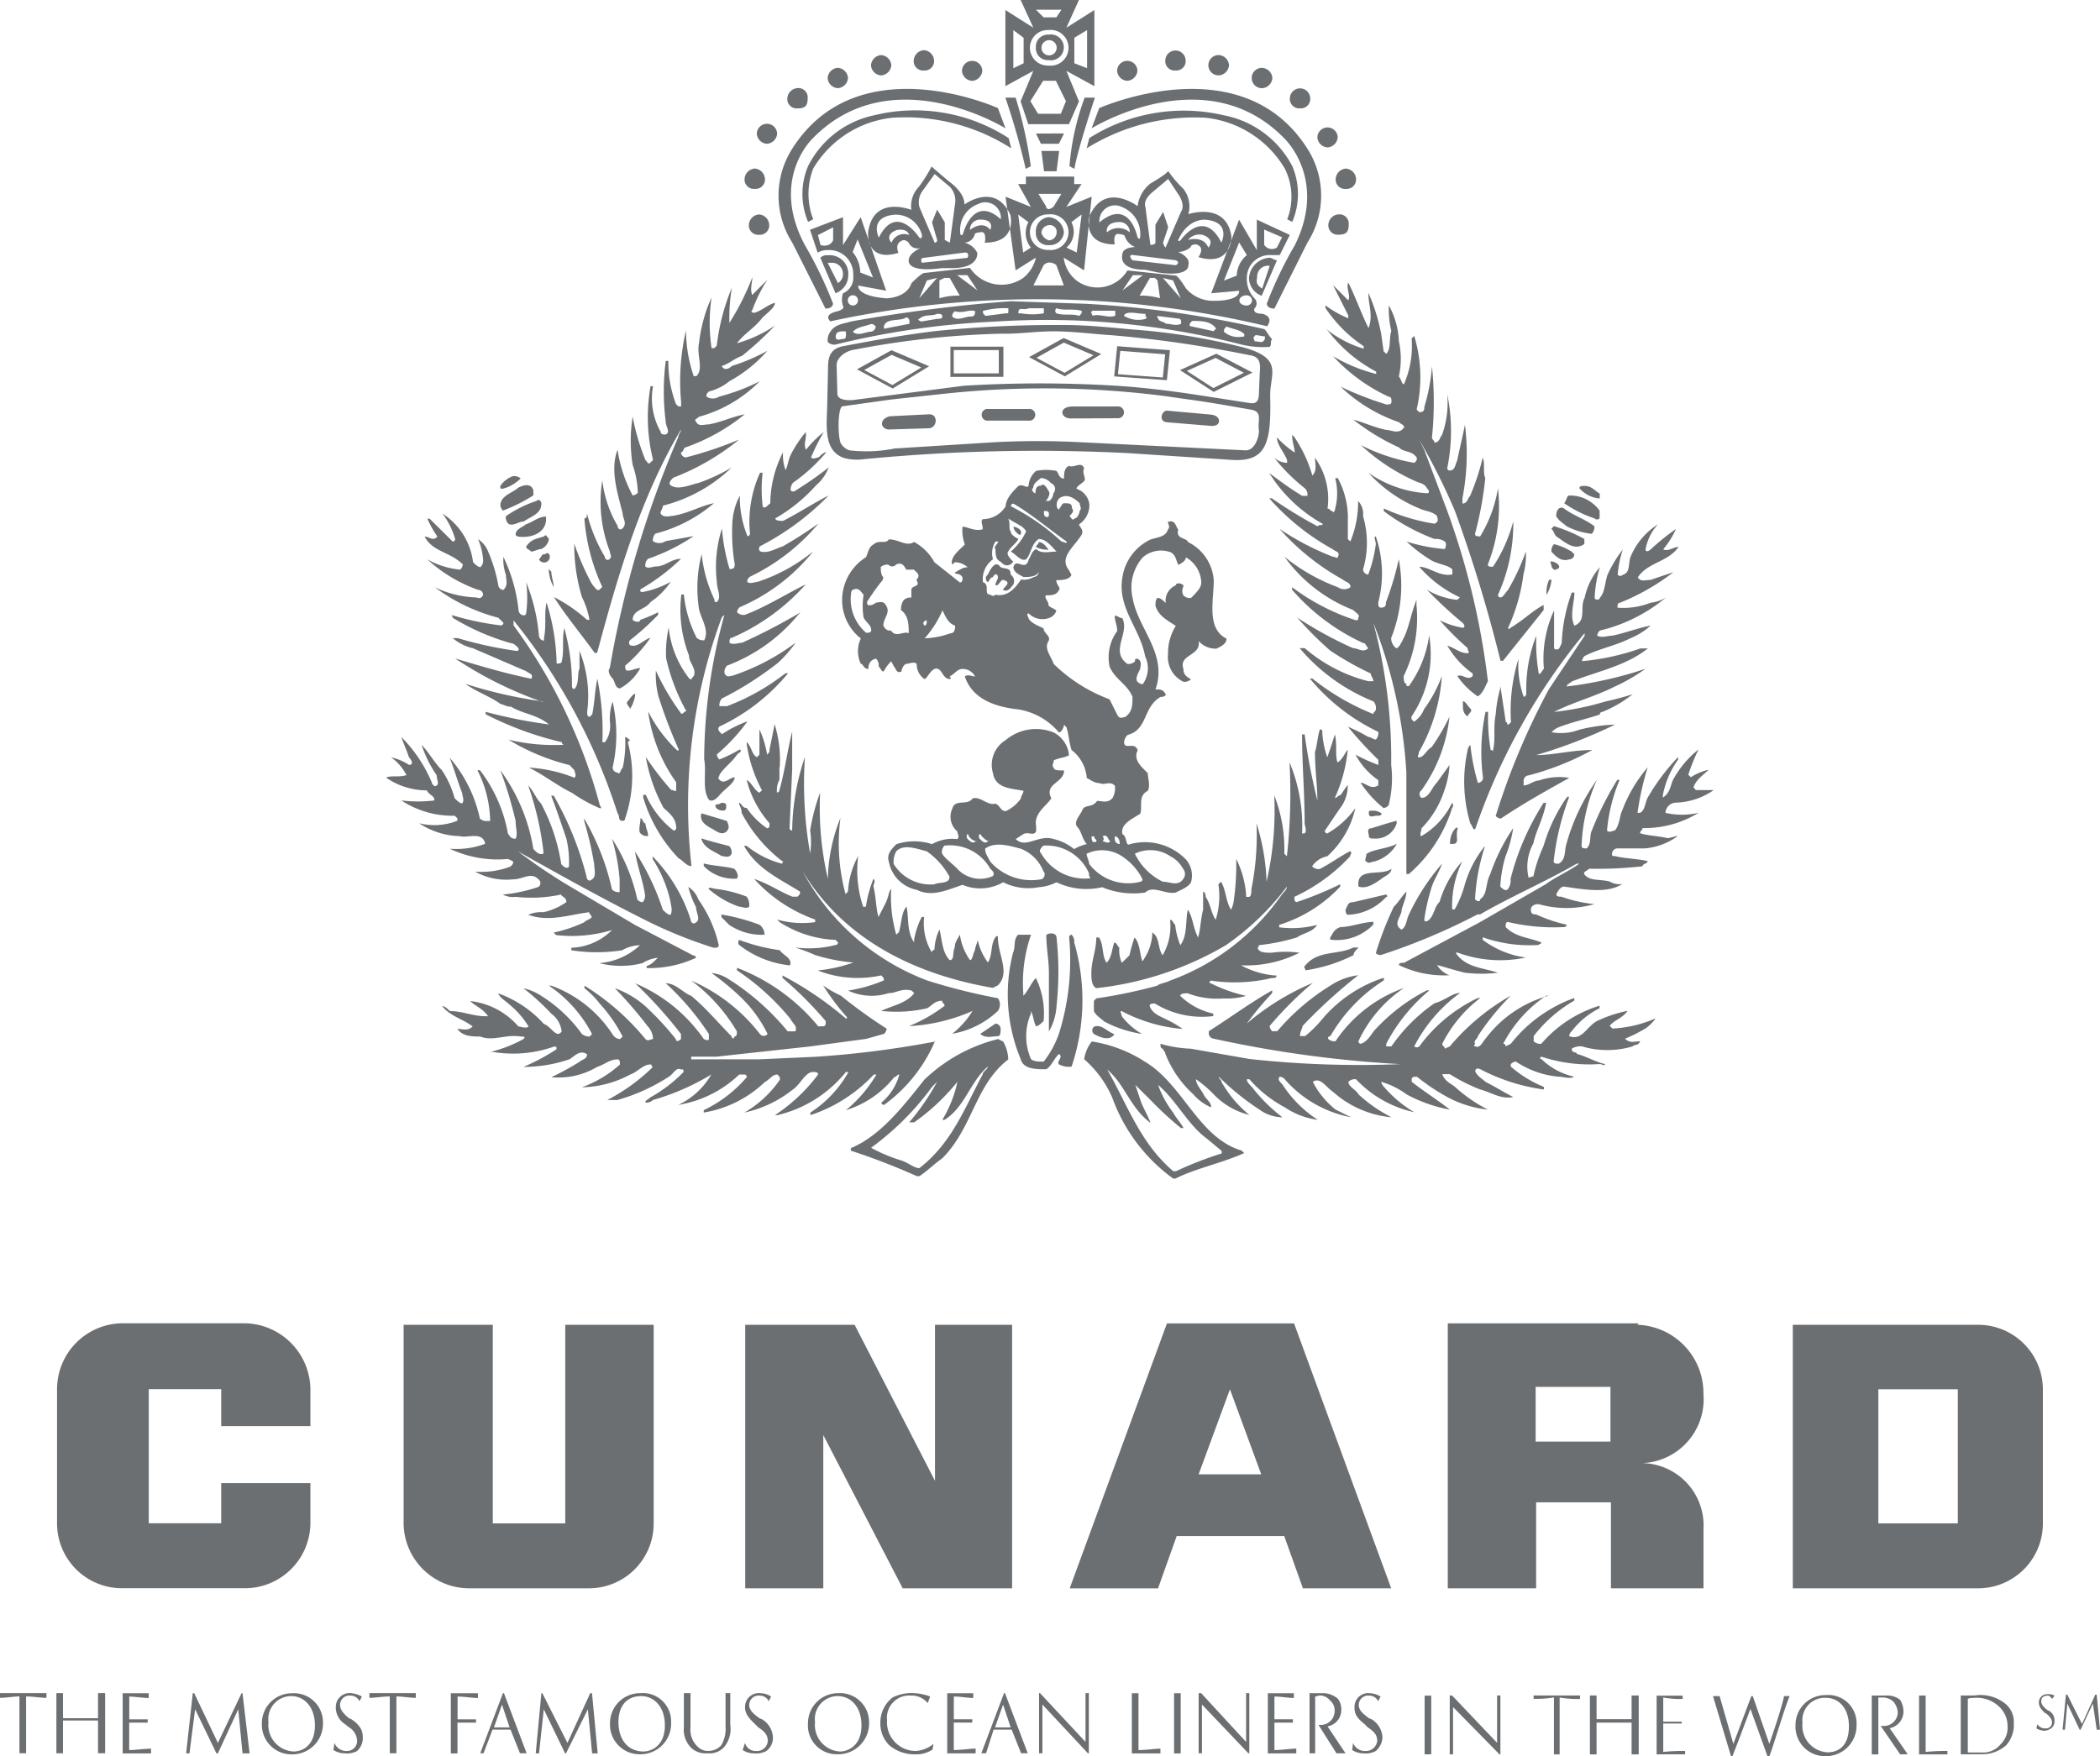
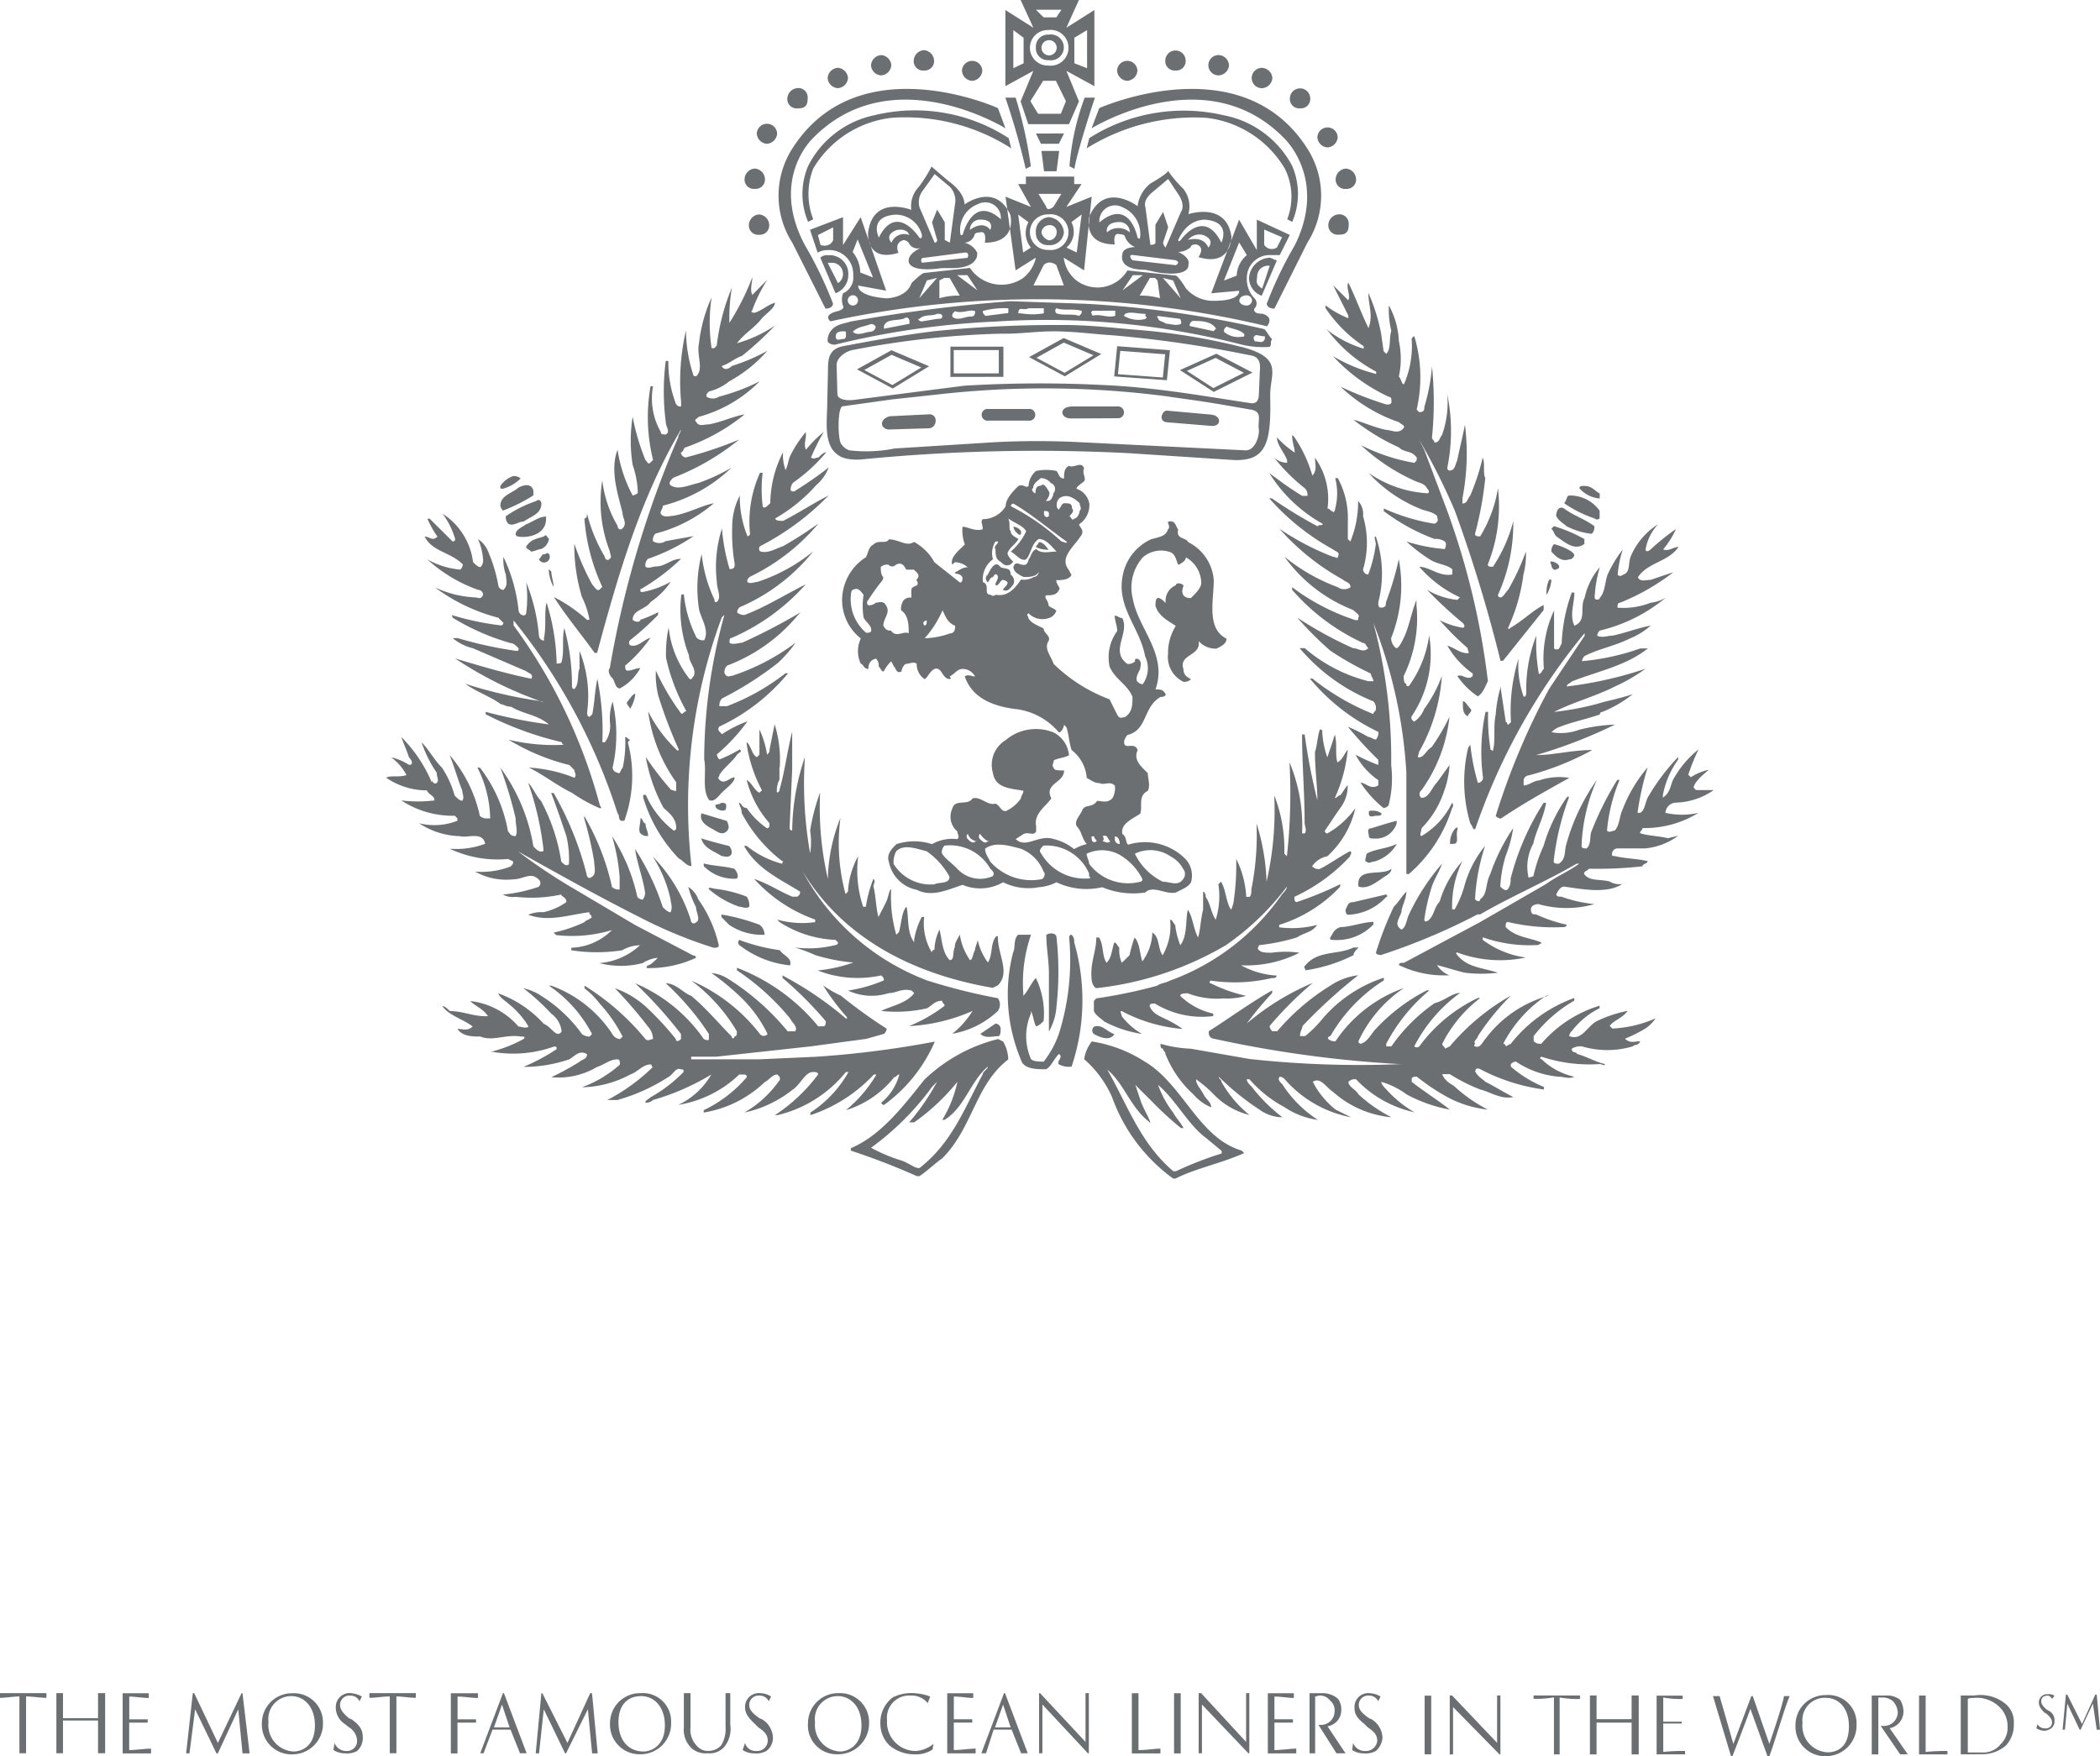
<svg xmlns="http://www.w3.org/2000/svg" id="Group_64" data-name="Group 64" width="115.37" height="96.509" viewBox="0 0 115.37 96.509">
-   <path id="Path_100" data-name="Path 100" d="M572.327,191.823a3.523,3.523,0,0,0-1.541.564h0a12.365,12.365,0,0,0-2.931,2.513h-.276a.5.5,0,0,1-.145-.281,19.694,19.694,0,0,1,2.377-2.376,14.031,14.031,0,0,0-3.627,2.232,19.11,19.11,0,0,1,1.395-1.674v-.145c-1.252.707-2.367,1.541-3.484,2.243v.134a.3.3,0,0,0,.277.281,64.33,64.33,0,0,0,10.183,1.393h.143a55.334,55.334,0,0,1-8.371-.281l-3.217-.564a6.845,6.845,0,0,1-1.669-.271c0,.143,0,.271.143.271,0,.143.127.143.127.286a5.943,5.943,0,0,0,1.543,2.229,2.581,2.581,0,0,0,.972.707c0-.288-.271-.426-.415-.707s-.419-.553-.419-.836a6.574,6.574,0,0,1,.979.836,4.04,4.04,0,0,0,1.955,1.126,6.392,6.392,0,0,1-1.536-1.819c0-.143-.143-.143-.143-.281a14.049,14.049,0,0,0,2.234,1.808,2.166,2.166,0,0,0,1.258.419,9.1,9.1,0,0,1-1.679-1.669c-.135-.138-.278-.278-.278-.421h.143a6.882,6.882,0,0,0,1.943,1.543,4.289,4.289,0,0,0,1.819.691,6.515,6.515,0,0,1-1.948-1.951c-.143-.14-.286-.283-.143-.421a.406.406,0,0,1,.272.138,6.388,6.388,0,0,0,3.643,2.089l-.847-.419a4.65,4.65,0,0,1-1.255-1.527c.421-.281.7.278,1.117.555a5.556,5.556,0,0,0,3.206,1.391,8.022,8.022,0,0,1-1.808-1.253c-.143-.272-.558-.415-.558-.693a.5.5,0,0,1,.415-.143,6.23,6.23,0,0,0,3.206,1.814,6.449,6.449,0,0,1-1.536-1.25c-.133-.143-.278-.281-.278-.421a4.429,4.429,0,0,1,1.393.693,8.063,8.063,0,0,0,2.372.834c-.7-.553-1.388-.972-2.095-1.527v-.143c0-.138.143-.138.286-.138a11.314,11.314,0,0,0,1.67,1.117,6.042,6.042,0,0,0,2.229.691,8.247,8.247,0,0,1-1.808-1.25c-.14-.138-.553-.278-.7-.7h.414a9.737,9.737,0,0,0,1.676.845c.559.134,1.117.553,1.814.415-.553-.281-.974-.559-1.527-.836-.143-.143-.419-.281-.562-.562,0-.278.276-.133.276-.133a10.491,10.491,0,0,0,3.493,1.115v-.143a6.387,6.387,0,0,1-1.817-1.117v-.138a.481.481,0,0,1,.276-.138,4.985,4.985,0,0,0,2.377.834c.271,0,.553.138.834,0a3.753,3.753,0,0,1-1.812-.977c-.15,0,0-.127,0-.127a8.312,8.312,0,0,0,3.2.408c.148,0,.292.138.292,0-.564-.138-.983-.408-1.541-.559,0-.143-.277,0-.277-.286a.9.9,0,0,1,.558-.127,4.883,4.883,0,0,0,2.788,0c.138-.143.281,0,.414-.283-.276,0-.553.14-.834-.138a8.555,8.555,0,0,0,1.117-.559,2.115,2.115,0,0,0,.562-.559,6.658,6.658,0,0,1-2.37.559l-.145-.138c.145-.281.7-.421.979-.834a7.108,7.108,0,0,0-1.67.553c-.562.281-.839,1.115-1.541.834a.409.409,0,0,1,.143-.272,4.329,4.329,0,0,1,1.527-1.258v-.14a6.829,6.829,0,0,0-3.2,2.091.51.51,0,0,1-.421-.14v-.281a7.647,7.647,0,0,1,2.232-1.951v-.143a7.777,7.777,0,0,0-3.487,2.515l-.283.143a.133.133,0,0,0-.133-.143,7.108,7.108,0,0,1,2.367-2.644h.138a6.47,6.47,0,0,0-3.479,2.367c-.143.138-.286.548-.562.421,0,0-.145,0,0-.143-.145-.14.143-.278.143-.421a13.9,13.9,0,0,1,1.808-2.224,12.294,12.294,0,0,0-3.351,2.788l-.271.127c0-.127-.143-.127-.143-.271a7.246,7.246,0,0,1,2.089-2.515h-.133a8.489,8.489,0,0,0-3.217,2.658.205.205,0,0,1-.278,0,8.357,8.357,0,0,1,2.515-2.934c-.421,0-.834.419-1.4.562a9.456,9.456,0,0,0-2.372,2.372h-.281v-.143a9.624,9.624,0,0,1,2.372-2.936h-.14a10.059,10.059,0,0,0-2.786,2.1c-.283.278-.426.7-.841.836a.132.132,0,0,1-.133-.14,7.149,7.149,0,0,1,2.5-2.924,7.542,7.542,0,0,0-3.76,2.924.506.506,0,0,1-.415-.138s0-.143.134-.143a8.826,8.826,0,0,1,2.936-3.062v-.145a7.434,7.434,0,0,0-3.351,2.232,6.474,6.474,0,0,1-.972.974h-.283c0-.272.138-.415.138-.553a28.673,28.673,0,0,1,3.074-2.8Zm-29.688,2.81a10.7,10.7,0,0,0-4.467-3.217v.138a13.4,13.4,0,0,1,2.925,2.653c.143.281.421.426.281.7h-.419a13.607,13.607,0,0,0-3.341-2.929,2.109,2.109,0,0,0-.845-.276,14.308,14.308,0,0,1,1.681,1.4,7.136,7.136,0,0,1,1.4,1.95.263.263,0,0,1-.421,0,9.612,9.612,0,0,0-3.765-2.929,9.51,9.51,0,0,1,2.5,2.786c0,.143,0,.283-.138.283,0,.138-.143.138-.143,0-.7-.7-1.389-1.538-2.224-2.234-.421-.143-.845-.691-1.4-.691a14.625,14.625,0,0,1,2.367,2.786v.278c0,.143-.278,0-.278,0a8.736,8.736,0,0,0-3.77-3.063,24.177,24.177,0,0,1,2.515,2.786v.278c-.143.143-.281.143-.281,0a16.34,16.34,0,0,0-1.538-1.676,5.086,5.086,0,0,0-1.808-1.115,24.192,24.192,0,0,1,1.808,2.1,1.038,1.038,0,0,1,.283.691c-.143,0-.283.143-.415,0a13.57,13.57,0,0,0-3.349-2.934v.143a4.768,4.768,0,0,1,.834.84,8.273,8.273,0,0,1,1.26,1.814l-.143.138a.524.524,0,0,1-.421-.278,6.812,6.812,0,0,0-3.35-2.657h-.134a7.251,7.251,0,0,1,2.367,2.657l-.133.14a.694.694,0,0,1-.421-.14,7.919,7.919,0,0,0-2.232-2.095,2.91,2.91,0,0,0-.979-.419,13.021,13.021,0,0,1,1.532,1.4,1.384,1.384,0,0,1,.564.972c-.278.421-.564-.271-.979-.415a6.162,6.162,0,0,0-2.51-1.679c.138.288.426.426.558.564a4.751,4.751,0,0,1,1.115,1.26c-.138.133-.419,0-.557,0a4.1,4.1,0,0,0-2.65-1.4c.278.281.7.414.979.834h-.143c-.7,0-1.255-.283-1.951-.283-.148-.138-.278-.271-.421-.271.421.553,1.117.691,1.67,1.117-.272.271-.553.133-.836.133.283.421.836.421,1.26.421.693.281,1.4-.14,2.229,0,.138,0,.281,0,.138.138a7.512,7.512,0,0,1-1.808.707h.134a6.665,6.665,0,0,0,3.349-.293c.143,0,.143,0,.143.145a11.253,11.253,0,0,1-1.819.972,7.809,7.809,0,0,0,2.515-.415c.272-.138.559-.557.979-.281,0,.281-.283.281-.421.421a15.221,15.221,0,0,1-1.541.84,4.164,4.164,0,0,0,2.515-.564c.419-.133.7-.415,1.117-.415.138,0,.138.14.138.283a6.417,6.417,0,0,1-2.091,1.25,5.8,5.8,0,0,0,2.655-.7c.414-.138.691-.553,1.107-.553.143,0,0,.133.143.133a10.461,10.461,0,0,1-2.506,1.819h.555a10.316,10.316,0,0,0,2.786-1.255c.281-.143.421-.564.7-.426.143,0,.143,0,.143.145a7.913,7.913,0,0,1-1.822,1.393c-.14.143-.272.143-.272.286a.509.509,0,0,0,.415-.143,13.132,13.132,0,0,0,3.206-1.4h0a4.118,4.118,0,0,1-1.814,1.669,6.292,6.292,0,0,0,3.349-1.669h.283a.133.133,0,0,1,.133.143,7.193,7.193,0,0,1-2.367,1.817v.129a6.314,6.314,0,0,0,3.349-1.67c.272-.138.415-.419.7-.419.138.143.138.143.138.281a6.012,6.012,0,0,1-1.951,1.808,6.417,6.417,0,0,0,2.648-1.255c.421-.271.691-.972,1.112-.972.143,0,.286,0,.286.138a9.4,9.4,0,0,1-2.37,2.232h.138a6.855,6.855,0,0,0,3.76-2.37h.143a6.355,6.355,0,0,1-2.091,2.227v.143a8.334,8.334,0,0,0,3.484-2.232h.143a7.4,7.4,0,0,1-1.679,1.96,5.42,5.42,0,0,0,2.658-1.817c.133,0,.133-.143.278-.143a3.017,3.017,0,0,1-.984,1.541c0,.127.148.127.148.127a8.421,8.421,0,0,0,2.786-3.477,53.811,53.811,0,0,1-6.556.834l-3.063.138h-3.765V196.3h1.388l5.163-.564,3.065-.414.983-.278a.5.5,0,0,0,.143-.281,27.186,27.186,0,0,1-2.515-1.814,5.91,5.91,0,0,1-.977-.562,12.451,12.451,0,0,0,1.25,1.679s.143.138,0,.138a18.694,18.694,0,0,0-3.484-2.365v.133a20.66,20.66,0,0,1,2.377,2.377c0,.136,0,.281-.143.281Zm.663-38.741a54.1,54.1,0,0,1,23.995.272c.414-.564-.278-.691-.278-.691-.557,0-.415-.286-.415-.286a.394.394,0,0,0,0-.559,1.528,1.528,0,0,1-.419-1.117,1.249,1.249,0,0,1,1.255-1.26h.553l.553-1.107-1.813-.84v1.676l-.974-1.676-1.531,4.046,1.531-.138s.138.553-1.4.553a1.964,1.964,0,0,1-1.526-.693s-.421-.695-.564-.695l-2.643-.283a1.918,1.918,0,0,1-2.8.553,1.887,1.887,0,0,1-.7-1.255l1.117.7.419-4.051-1.393.564.836-1.255H556.7v-.414h-2.653v.414h-.426l.7,1.255-1.393-.564.553,4.051,1.115-.7a1.977,1.977,0,0,1-.7,1.117,2.09,2.09,0,0,1-2.924-.553l-2.51.278c-.145,0-.7.557-.7.557-.276.836-1.393.836-1.393.836-1.67-.134-1.531-.7-1.531-.7l1.531.281-1.4-4.041L544,151.7v-1.531l-1.814.691.421,1.26a1.026,1.026,0,0,1,.559-.143,1.319,1.319,0,0,1,1.393,1.4.929.929,0,0,1-.559.972,1.058,1.058,0,0,0,0,.7s.14.14-.276.283c0,0-.84.143-.421.562Zm22.56,1.4a35,35,0,0,0-5.753-.937c-1.178-.093-2.643-.278-4.215-.262a65.278,65.278,0,0,0-6.91.344c-1.927.241-3.489.543-4.943.813-.8.143-.866.667-.866,1.276l-.042,1.848c0,.794-.173,1.917.3,2.582a1.258,1.258,0,0,0,.717.471,2.774,2.774,0,0,0,.836.056,98.292,98.292,0,0,1,14.748-.344l5.584.365c1.946.138,2.213-.916,2.15-3.493v-.037c-.019-1.2.794-2.068-1.6-2.683Zm-8.61-2.367-4.048-.138a86.1,86.1,0,0,0-8.79,1.117c-.421.138-.834.138-1.112.559a.821.821,0,0,0-.143.559.491.491,0,0,0,.421.148,45.137,45.137,0,0,1,8.79-1.265,43.269,43.269,0,0,1,13.527,1.265,5.147,5.147,0,0,0,1.538.127c.143-.127,0-.276.143-.421-.143-.127-.292-.414-.421-.553a57.122,57.122,0,0,0-9.905-1.4Zm8.113,2.636,1.074.211c.611.124.452.738.452,1.054l-.042,1c0,.319-.065.621-.468.56-2.66-.4-4.732-.785-7.4-.957a69.063,69.063,0,0,0-8.324,0l-6,.773c-.335.052-.965.038-.967-.326l-.042-1.587c0-.4.5-.771.948-.834a48.419,48.419,0,0,1,8.116-.885c.93.021,1.8-.117,2.711-.127,1.136-.016,2.273.147,3.35.213a64.537,64.537,0,0,1,6.589.906Zm-21.384,3,2.681-.375,2.592-.281a51.9,51.9,0,0,1,12.52.106c1.054.161,1.679.223,3.159.477l1.436.25c.714.1.4.581.475,1.1.044.3-.19,1.187-.758,1.142l-9.073-.447a45.8,45.8,0,0,0-4.674,0l-5.5.346a7.874,7.874,0,0,1-2.5.1.888.888,0,0,1-.477-.415c-.159-.449-.152-1.969.122-2.007Zm12.433,3.269c-.272.14-.272.421-.272.7-.281,0-.281-.281-.419-.419a2.909,2.909,0,0,0-1.117,0,1.174,1.174,0,0,0-.415.834c-.148.138-.281-.143-.564,0-.276.276-.691.691-.691,1.112a1.494,1.494,0,0,1-1.26.707c-.138.133,0,.271,0,.552-.421.14-.834-.138-1.112-.138a2.206,2.206,0,0,0,.129.974c-.272.281-.836.7-.693,1.11l.145-.133a1.061,1.061,0,0,1,.7.278c-.278,0-.421.143-.7.286,0,.127.276,0,.419.271,0,.14,0,.278-.143.278l-1.4-1.112a2.819,2.819,0,0,0-1.117-1.115c-.415.281-.834-.143-1.388-.143-.14.281-.558,0-.841.281-.276.143-.276.419-.414.7a2.8,2.8,0,0,0-1.255,1.814,2.68,2.68,0,0,0,.972,2.653,1.622,1.622,0,0,0,0,1.393c.14,0,.14.281.421.281a.53.53,0,0,1,.133-.421.5.5,0,0,1,.283-.143.514.514,0,0,1,.143.421c.138.143.138.281.276.281a2.1,2.1,0,0,1,.415-.559l.143.278c.138.143.138.414.421.281,0-.138.143-.419.276-.419s.415-.14.559,0a.986.986,0,0,0,.421.834c.138,0,.281-.415.553-.553.419-.143.419.553.834.553.143,0,0-.138,0-.138.288-.145.421-.415.707-.415a.763.763,0,0,1,.691.415c-.143,0-.414-.145-.562,0,.419,1.248,1.679,1.674,2.934,1.807a3.685,3.685,0,0,1,2.234,1.265c.138,0,.281-.281.281-.424l.133.143c.139.414.139.834.283,1.25a2.142,2.142,0,0,1,.834,1.536c.278.143.421.281.7.281.288.138.559-.138.841.138a1.052,1.052,0,0,1-.138.7c-.283.283-.559.14-.836.14-.286.424-.707.143-.834.559-.143.281-.426.557-.288.829.288.286.288.707.559.983a2.55,2.55,0,0,0-.7.278,2.8,2.8,0,0,0-1.117-.553c-.829-.272-1.536.553-2.089,0l.421-.272c.281-.148.553.129.7-.148v-.286c-.143-.691.553-1.107.834-1.527-.415-.834.7-.834.7-1.536-.281,0-.564,0-.564-.143-.138-.127,0-.272,0-.415.283-.133.564-.133.836-.276a1.576,1.576,0,0,0-.836-1.25,2.579,2.579,0,0,0-2.643.415,1.592,1.592,0,0,0-.7,1.817c.138.836.974.836,1.676.969,0,.138-.14.281-.14.419a2.043,2.043,0,0,1-.834.7c-.281,0-.281-.278-.564-.415-.414.138-.834-.421-1.26-.283-.271.421-.967,0-1.112.564a1.053,1.053,0,0,0,.278,1.25c0,.148.143.278,0,.421a2.28,2.28,0,0,0-1.393.276,3.152,3.152,0,0,0-1.953,0c-.281.278-.553.559-.414.979a1.932,1.932,0,0,0,1.531,1.531c.836.421,1.676,0,2.515-.272a2.521,2.521,0,0,0,2.229-.143,3.09,3.09,0,0,0,1.957.272,2.53,2.53,0,0,0,.974-.272,3.823,3.823,0,0,0,2.51.272,4.454,4.454,0,0,0,2.365.292c.421-.421,1.128.127,1.681,0,.276-.148.691-.292.834-.564a1.331,1.331,0,0,0-.281-1.255,3.142,3.142,0,0,0-3.069-.84c-.271.145-.138-.419-.415-.548-.138-.562.559-.845.979-1.126.138-.415-.143-.974.414-1.255.15-.278,0-.7,0-.969-.276-.291-.834-.707-.557-1.264-.14-.415-.559-.134-.691-.278s0-.419.133-.559c1.115-.281.84-1.531,1.814-2.089,0,0,.286,0,.286-.143-.143-.271-.286-.271-.564-.271.691-1.951-.977-3.35-1.255-5.025a2.5,2.5,0,0,1,.558-2.232,1.529,1.529,0,0,1,1.533-.278c.281.145.281.415.419.691.283-.133.415-.276.415-.414a1.648,1.648,0,0,1,.845,1.393c0,.281-.286.564-.564.84a.485.485,0,0,1-.414-.143c-.145-.276,0-.415,0-.553-.145-.143-.421-.143-.421,0a.915.915,0,0,0-.553.974c-.143-.14-.286-.278-.421-.278s-.143.278-.143.421c.143.553.691.834,1.117,1.112a2.8,2.8,0,0,0-.426,1.541,1.505,1.505,0,0,0,.847,1.531.5.5,0,0,0,.414-.143c-.281-.138-.414-.283-.414-.553-.283-.834.977-.7.834-1.541a1.233,1.233,0,0,0,.979.415c.276-.129.552-.272.552-.548-1.115-.559-.7-2.1-.7-3.212a2.539,2.539,0,0,0-1.4-2.089c-.138-.283-.691-.143-.553-.7-.138-.138-.138-.552-.564-.419,0,.138.145.281,0,.419-.127.415-.548.415-.962.555a2.756,2.756,0,0,0-1.543,2.093c-.281,1.676.979,2.793,1.25,4.324a1.5,1.5,0,0,1-.133,1.536.444.444,0,0,1-.281-.138c-.14-.143,0-.426.143-.7,0-.143.138-.421-.143-.564-.14,0-.14,0-.14.143a.513.513,0,0,1-.419.14c-.979-.7.138-1.681-.278-2.515-.138,0-.281-.138-.419-.138,0,.281.138.559.138.845a2.448,2.448,0,0,0-.421,1.946c.283.7.979.977,1.26,1.674,0,.421,0,.84-.414,1.112-.145,0-.283.143-.426-.138s-.276-.553-.421-.841a8.737,8.737,0,0,1-3.069-1.944c-.138-.421-.553-.845-.281-1.26.143-.278-.272-.421-.272-.691-.276-.143-.691-.283-.834-.564,0-.138-.148-.138,0-.272a1.071,1.071,0,0,0,1.107.272.621.621,0,0,0,.426-.415c-.145-.138-.283-.138-.426-.276,0-.283-.272-.421-.138-.564.281,0,.564,0,.7-.276.138-.14-.138-.278-.138-.559.276,0,.691,0,.834-.283l-.143-.271c-.553-.7.281-1.255.707-1.951.127-.283-.143-.421-.143-.564a1.264,1.264,0,0,0,.562-1.11,1.04,1.04,0,0,0-.707-.841c0-.138.288-.281.416-.419.143-.134-.127-.415,0-.7-.127-.421-.553,0-.834-.14ZM591,179.417a5.461,5.461,0,0,0-1.4,1.67c-.14.281-.14.7-.558.977v-.143a4.879,4.879,0,0,1,.839-1.946v-.143a11.651,11.651,0,0,0-1.674,2.232c-.145.278-.145.7-.415.836h-.143a15.5,15.5,0,0,1,.558-2.5,7.916,7.916,0,0,0-1.4,2.37c-.143.272-.143.836-.414,1.107-.145,0-.283.143-.421,0a9.336,9.336,0,0,1,.691-2.786h-.127a17.084,17.084,0,0,0-1.4,2.786c-.143.286,0,.707-.281.979-.143,0-.281,0-.281-.145a9.844,9.844,0,0,1,.84-3.62,11.292,11.292,0,0,0-1.665,3.493c-.143.419,0,.834-.424,1.112-.14,0-.283,0-.283-.14a14.438,14.438,0,0,1,.836-3.487c0-.143-.129,0-.129,0a9.069,9.069,0,0,0-1.26,2.643,8.351,8.351,0,0,0-.564,1.681c-.138,0-.276.138-.276,0a2.635,2.635,0,0,1,.276-1.808c.145-.707.564-1.4.7-2.238h-.133a14.227,14.227,0,0,0-1.819,4.184.812.812,0,0,1-.143.559c-.127.138-.271,0-.421-.134a6.912,6.912,0,0,1,.293-1.679,6.984,6.984,0,0,0,.416-1.536,10.625,10.625,0,0,0-1.255,2.513c-.288.559-.145,1.117-.559,1.395,0,.143-.145.143-.283,0a11.321,11.321,0,0,1,.553-2.936,6.062,6.062,0,0,0-1.107,2.1,5.808,5.808,0,0,1-.564,1.393h-.138a5.62,5.62,0,0,1,.559-2.648,5.765,5.765,0,0,0-1.25,2.234c-.286.271-.286.691-.564.972-.143.138-.276.138-.276,0a10.942,10.942,0,0,1,.414-1.808c.14-.424.426-.845.559-1.258a12.036,12.036,0,0,0-1.814,2.786c-.143.281-.143.7-.414.834-.421-.271-.143-.553,0-.962,0-.293.27-.707.27-1.128-.27.281-.414.564-.691.834a18.386,18.386,0,0,0-.979,2.515c0,.138.272.138.272.138a34.509,34.509,0,0,0,5.306-2.232h.145c1.669-.974,3.62-1.808,5.3-2.786h.143c-.562.414-1.255.7-1.819,1.115l-3.62,2.089-4.186,2.239c-.138,0-.281,0-.281.127a5.653,5.653,0,0,0,2.657.564h.129a1.393,1.393,0,0,1-.691-.564c.562.143.972.291,1.536.421a7.686,7.686,0,0,0,1.814,0c-.84-.278-1.681-.278-2.238-.974,0,0-.14-.138,0-.138a6.777,6.777,0,0,0,3.765.276,5.073,5.073,0,0,1-2.367-.972v-.14a7.733,7.733,0,0,0,3.069.421c.143-.143.143,0,.143-.143-.7-.278-1.4-.278-1.952-.84,0-.133,0-.278.127-.278a10.885,10.885,0,0,0,3.079.278s.143,0,.143-.133a7.887,7.887,0,0,1-1.679-.564c-.145,0-.283,0-.283-.278,0-.143.138-.286.421-.286a5.589,5.589,0,0,0,3.068,0,7.672,7.672,0,0,1-1.819-.41c-.133,0-.272,0-.272-.138.14-.281.272-.415.421-.415.969.134,2.367.415,3.2-.143a1.062,1.062,0,0,1-.7-.138c-.553-.143-1.117,0-1.4-.421,0-.143.143-.143.281-.281a21.6,21.6,0,0,0,2.931-.133c0-.143.283-.143.283-.283-.558-.138-1.251-.138-1.813-.281-.145,0-.145,0-.145-.143a.312.312,0,0,1,.288-.276h1.525a3.582,3.582,0,0,0,1.819-.693l-.559.133c-.558-.133-1.115-.133-1.531-.276,0-.143.133-.143.133-.281A5.656,5.656,0,0,0,591,182.9a4.038,4.038,0,0,1-1.819,0h0a.6.6,0,0,1,.564-.559,3.812,3.812,0,0,0,2.089-.691h-.977l-.134-.15c.134-.414.548-.691.836-.967a2.959,2.959,0,0,0-.979.41l-.143-.134a10.641,10.641,0,0,1,.564-1.393Zm-69.585,1.831a7.837,7.837,0,0,0-1.681-2.515c.143.415.283.7.421,1.117.143.143.281.415,0,.415a2.952,2.952,0,0,0-.984-.415,2.739,2.739,0,0,1,.846.977c-.421.14-.846,0-1.117.14a3.916,3.916,0,0,0,2.232.7c.14.276.421.276.421.552a7.458,7.458,0,0,1-1.819,0,5.131,5.131,0,0,0,2.936.841l.143.143v.133a3.464,3.464,0,0,1-2.1.138,4.209,4.209,0,0,0,2.227.707c.421.129,1.26-.286,1.4.421a4.54,4.54,0,0,1-1.948.271,6.183,6.183,0,0,0,3.206.564l.278.133c0,.138,0,.138-.148.283a4.422,4.422,0,0,1-1.943.276,3.489,3.489,0,0,0,2.091.426c.559,0,.979-.426,1.393,0a.257.257,0,0,1,0,.414,8.227,8.227,0,0,1-1.957.421,1.144,1.144,0,0,0,.707.127,7.808,7.808,0,0,0,2.5-.127c0,.127.283.127.283.415a3.483,3.483,0,0,1-1.26.557,1.775,1.775,0,0,0-.836.14c1.117.414,2.234,0,3.351-.14,0,.14.133.14.133.283-.133.133-.276.133-.41.271a7.676,7.676,0,0,1-1.676.564l.134.138a7.624,7.624,0,0,0,3.069-.276,3.3,3.3,0,0,1-2.234.972v.14a9.125,9.125,0,0,0,2.793,0,2.042,2.042,0,0,1,.978-.278,3.694,3.694,0,0,1-2.232.983,4.759,4.759,0,0,0,2.377,0,1.874,1.874,0,0,1,.834-.291c-.143.145-.415.421-.559.421-.143.143,0,.143,0,.143a6.086,6.086,0,0,0,2.658-.564.132.132,0,0,0-.148-.127l-3.2-1.679-3.77-2.234a31.537,31.537,0,0,1-2.658-1.807c2.238,1.255,4.467,2.5,6.7,3.625a25.282,25.282,0,0,0,4.042,1.669c.143,0,.286,0,.286-.138a7,7,0,0,0-1.121-2.515,1.368,1.368,0,0,0-.553-.691,5.327,5.327,0,0,0,.424,1.112c0,.281.272.7,0,.834-.148.145-.291,0-.291-.138a8.812,8.812,0,0,0-2.091-3.482v.143a7.117,7.117,0,0,1,.984,2.367c0,.148.133.419,0,.7-.143,0-.283-.14-.426-.278a13.72,13.72,0,0,0-1.526-3.2c.127.834.416,1.536.548,2.37a.542.542,0,0,1-.133.415.443.443,0,0,1-.288-.145,10.038,10.038,0,0,0-1.393-3.348,10.783,10.783,0,0,1,.419,2.243v.691a.517.517,0,0,1-.419-.138,13.394,13.394,0,0,0-1.527-3.9v.133a19.453,19.453,0,0,1,.548,2.37c0,.283.143.7-.138.847-.133.133-.276,0-.276-.145a17.715,17.715,0,0,0-1.81-4.465h-.138c.272.7.553,1.531.836,2.367a5.53,5.53,0,0,1,.138,1.541c-.138.138-.281,0-.421-.145a10.35,10.35,0,0,0-1.115-3.339c-.283-.281-.415-.7-.7-.983a16.85,16.85,0,0,1,.836,3.632c0,.138,0,.138-.138.138s-.283-.138-.415-.283a10.064,10.064,0,0,0-1.814-4.327,22.776,22.776,0,0,1,.84,2.791c0,.426.129.7,0,.974-.292,0-.292-.129-.421-.272a8.034,8.034,0,0,0-1.541-3.493h-.138a6.364,6.364,0,0,1,.7,2.791h-.143a.54.54,0,0,1-.421-.133,7.568,7.568,0,0,0-1.665-3.35c.277.691.421,1.25.693,1.951,0,.138.138.414,0,.562-.145,0-.272-.148-.415-.281a5.264,5.264,0,0,0-.7-1.541c-.415-.41-.7-.967-1.117-1.393a6.677,6.677,0,0,0,.834,1.679c0,.272.145.421,0,.553s-.271-.133-.271-.133Zm19.108-.838a6.5,6.5,0,0,0-.281-2.377l-.281,1.4c0,.133,0,.133-.134.271a5.155,5.155,0,0,0-.419-1.388V179.7l-.138.143c-.283-.143-.283-.557-.558-.834v.138a7.756,7.756,0,0,0,.834,2.515l-.138.133c-.283-.133-.421-.553-.7-.7a5.709,5.709,0,0,0,1.25,2.372v.143a.133.133,0,0,1-.134.138,4.29,4.29,0,0,1-1.115-1.115c-.278,0-.278-.283-.421-.283,0,.143.143.283.143.559a8.1,8.1,0,0,0,2.229,2.648c.143,0,0,0,0,.143a5.178,5.178,0,0,1-1.951-.983h-.148c.707,1.264,1.96,1.817,3.077,2.513,0,.143,0,.143-.143.278h-.276c-.7-.278-1.26-.691-2.1-.974a8.233,8.233,0,0,0,3.351,2.232v.14a5.077,5.077,0,0,1-2.091-.14l.138.14a6.119,6.119,0,0,0,3.07.977l.138.138a.139.139,0,0,1-.138.143,6,6,0,0,1-2.234.134,8.742,8.742,0,0,1,1.117.419,9.985,9.985,0,0,0,2.095.41,8.243,8.243,0,0,1-1.957.436,6.024,6.024,0,0,0,3.489.271c.143.138.143.138.143.276a8.254,8.254,0,0,1-1.962.559,3.082,3.082,0,0,0,2.232.14c.421,0,.7-.283,1.26-.14l.14.14c-.416.562-1.257.7-1.814.977a7.6,7.6,0,0,0,2.515-.143c.271-.138.414-.415.834-.415,0,.143.133.143.133.278a8.612,8.612,0,0,1-1.951,1.115h0a9.844,9.844,0,0,0,3.489-.834,4.785,4.785,0,0,1-1.117,1.255,4.855,4.855,0,0,0,2.51-1.255.608.608,0,0,0,0-.7,32.6,32.6,0,0,1-3.9-.979,12.976,12.976,0,0,1-6.833-6c2.365,3.906,6.413,5.72,10.455,6.411l.276-.138c.7-.7,0-1.67,0-2.648,0-.138-.133,0-.133,0-.288.424-.143.977-.415,1.388a3.223,3.223,0,0,1-.564-1.245c0,.138-.143.415-.143.553-.138.281-.138.564-.277.564a3.272,3.272,0,0,1-.557-1.4c-.14.281-.278.419-.278.7-.143.281,0,.7-.281.7-.415-.421-.415-1.117-.559-1.681a2.74,2.74,0,0,0-.278,1.117.14.14,0,0,0-.143.143,3.1,3.1,0,0,1-.421-1.95h-.133a4.309,4.309,0,0,0-.419,1.253v.138c-.416-.557-.283-1.391-.416-1.955-.283.276-.283.983-.421,1.4l-.143.138a7.383,7.383,0,0,1-.278-2.515c-.143.143-.143.421-.276.707s-.281.548-.421.836c-.138-.417-.138-1.122-.281-1.681,0-.133.143-.276,0-.415a6.757,6.757,0,0,0-.415,1.533h-.148a6.2,6.2,0,0,1-.272-2.788,4.568,4.568,0,0,0-.562,1.951l-.134.143a10.654,10.654,0,0,1-.281-4.184,9.383,9.383,0,0,0-.691,3.344,17.387,17.387,0,0,1-.426-4.742,11.068,11.068,0,0,0-.548,2.089,4.113,4.113,0,0,1,0,1.255,22.065,22.065,0,0,1-.286-5.3,12.9,12.9,0,0,0-.7,4.041.133.133,0,0,1-.143-.133l.143-3.217v-2.089c-.278,1.117-.415,2.234-.7,3.217a.133.133,0,0,1-.138.133,1.261,1.261,0,0,1,.138-.7v-.691Zm29.818-1.962a.133.133,0,0,0-.143-.133c-.138.415-.138.834-.271,1.25,0,.972.133,1.808.133,2.653a34.714,34.714,0,0,1-.7-3.627h-.14c0,1.676.14,3.206.14,4.882,0,.143.143.414,0,.557h-.14a9.039,9.039,0,0,0-.691-3.906h0a31.616,31.616,0,0,1-.143,5.161l-.143-.143a8.047,8.047,0,0,0-.553-3.2,17.589,17.589,0,0,1-.421,4.742,11.922,11.922,0,0,0-.553-3.206,15.135,15.135,0,0,1-.281,3.62c0,.143,0,.421-.143.421h-.14a5.25,5.25,0,0,0-.552-2.089,13.916,13.916,0,0,1-.145,2.376,1.568,1.568,0,0,1-.138.419c-.281-.419-.281-1.126-.553-1.54l-.143.143a4.281,4.281,0,0,1-.148,1.95c-.272-.424-.272-.845-.548-1.258,0,0,0-.278-.143-.278v.983c-.143.553-.143,1.107-.278,1.527-.281-.559-.281-1.11-.559-1.527-.143.553,0,1.389-.414,1.951a4.256,4.256,0,0,1-.283-1.115c-.143-.143-.143-.283-.281-.283a3.153,3.153,0,0,1-.41,1.951c-.286-.419-.143-.977-.564-1.253a2.72,2.72,0,0,1-.419,1.393s-.145.271-.145.143c-.133-.421-.133-.979-.414-1.26a8.694,8.694,0,0,0-.278.977c-.143.14-.281.283-.424.41a1.775,1.775,0,0,1-.134-.829c-.138-.134-.138-.278-.281-.278-.138.415-.138.836-.421,1.107-.271-.41-.138-.964-.414-1.388h-.148c0,.7-.272,1.26-.272,1.951,0,.281,0,.7.272.834a17.844,17.844,0,0,0,7.12-2.362,14.625,14.625,0,0,0,3.35-3.215c0,.138-.143.281-.271.424a12.769,12.769,0,0,1-6.148,4.737c-.283.145-.553.145-.7.278a27.743,27.743,0,0,1-3.355.7l-.129.138v.559c.129.276.421.419.553.564a6.406,6.406,0,0,0,2.089.691,3.8,3.8,0,0,1-1.115-.979c0-.138-.134-.276,0-.276a8.654,8.654,0,0,0,3.35.983,5.693,5.693,0,0,0-.979-.564c-.271-.143-.691-.281-.834-.7,0-.134.143-.134.286-.134a4.971,4.971,0,0,0,3.208.691v-.138a3.779,3.779,0,0,1-1.813-.974c0-.141.27-.141.414-.141a4.393,4.393,0,0,0,1.948.281,3.847,3.847,0,0,0,1.259-.14,8.467,8.467,0,0,1-1.951-.695c-.143,0,0-.145,0-.145a8.856,8.856,0,0,0,3.351-.138c.138,0,.271,0,.271-.138a4.611,4.611,0,0,1-1.952-.564,6.415,6.415,0,0,0,3.207-.691,5.425,5.425,0,0,0-1.526,0c-.283,0-.564,0-.7-.143s0-.138,0-.272a11.178,11.178,0,0,0,2.084-.424c.421-.276.84-.276,1.117-.691a5.447,5.447,0,0,1-2.086.133v-.133a7.751,7.751,0,0,0,3.351-2.1v-.133a19.086,19.086,0,0,1-2.383.977c-.133,0-.133-.143-.133-.286a9.7,9.7,0,0,0,3.063-2.229c0-.143.143-.143,0-.281-.548.281-1.112.7-1.676.983a.494.494,0,0,1-.415-.148,1.3,1.3,0,0,1,.836-.553,5.09,5.09,0,0,0,1.541-2.646,4.807,4.807,0,0,1-1.541,1.391.139.139,0,0,1-.138-.143c.281-.414.552-.834.845-1.248a2.015,2.015,0,0,0,.415-1.265c-.145.148-.288.424-.415.564-.148,0-.148.141-.293.141a8.3,8.3,0,0,0,.709-2.646c-.145.133-.288.553-.564.691-.145-.421,0-.974-.145-1.533-.127.421-.271.841-.414,1.255h0a4.983,4.983,0,0,1-.278-1.4ZM567.7,155.191l1.813-3.625a4.794,4.794,0,0,0,0-5.161c-3.632-5.722-11.438-2.229-11.438-2.229l-.421,1.112s6.28-3.9,10.6.562c0,0,2.372,2.224.564,5.865a21.614,21.614,0,0,0-1.538,3.206s0,.271.421.271Zm-24.667,0c.419,0,.419-.271.419-.271a22.147,22.147,0,0,0-1.541-3.206c-1.951-3.641.415-5.865.415-5.865,4.334-4.46,10.6-.562,10.6-.562l-.415-1.112s-7.668-3.493-11.3,2.229a4.794,4.794,0,0,0,0,5.161l1.824,3.625Zm29.842,1.084c-.421-.845-.7-1.679-1.117-2.513-.138.281.143.705,0,.977l-.834-.834c.276.562.559,1.11.834,1.669v.148a5.7,5.7,0,0,1-1.255-.707v.143a7.608,7.608,0,0,0,2.1,2.1v.138a6.066,6.066,0,0,1-2.1-1.117l.143.138a8.1,8.1,0,0,0,2.644,2.239v.127a8.777,8.777,0,0,1-2.367-.974,9.619,9.619,0,0,0,3.074,2.234c.133,0,.133.138.133.276s-.133.143-.276.143a18.933,18.933,0,0,1-2.517-.977,8.721,8.721,0,0,0,3.208,1.951c.143.138.281.138.281.281-.281.415-.7.143-.972.143-.7-.143-1.255-.424-1.815-.562a12.208,12.208,0,0,0,2.507,1.526c.281.291.7.148.977.564,0,.143,0,.143-.133.281a10.34,10.34,0,0,1-2.936-.972,10.825,10.825,0,0,0,2.936,1.951c.272.138.553.138.691.419.143.138.143.272,0,.272a6.282,6.282,0,0,1-3.206-1.117,7.713,7.713,0,0,0,2.787,1.951c.281.148.7.148.977.419,0,.145.143.283-.143.421a10.6,10.6,0,0,1-2.787-.84v.148a10.948,10.948,0,0,0,2.787,1.531.856.856,0,0,1,.564.14c.143.138,0,.414,0,.414a9.411,9.411,0,0,1-2.1-.414,8.061,8.061,0,0,0,1.26.972c.415.286.979.286,1.255.559v.276c-.7.145-1.255-.419-1.817-.419a6.677,6.677,0,0,0,2.232,1.679l-.143.138a3.968,3.968,0,0,1-1.67-.557,23.518,23.518,0,0,0,1.957,1.817c.138.127.138.272,0,.272a4.378,4.378,0,0,1-1.255-.415,15.251,15.251,0,0,0,1.533,1.531c0,.138.143.283,0,.283-.421,0-.691-.283-1.112-.415a4.761,4.761,0,0,0,1.393,1.531v.14c-.281.281-.559-.14-.845,0a4.211,4.211,0,0,0,1.122,1.115c.276-.143.419-.564.559-.834a41.779,41.779,0,0,0-2.229-9.342l-1.26-3.35-.281-.564a34.529,34.529,0,0,1,1.962,3.913,80.277,80.277,0,0,1,2.5,8.225h.138l2.233-2.791v-.276c-.562.276-1.11.834-1.817,1.25,0,0-.135.143-.135,0a10.013,10.013,0,0,0,.841-2.931,4.042,4.042,0,0,0,.133-1.255,12.828,12.828,0,0,1-.974,2.1c-.138.138-.281.419-.419.419a.136.136,0,0,1-.14-.138,9.449,9.449,0,0,0,.841-4.046,8.273,8.273,0,0,1-1.117,2.5c-.14,0-.281,0-.281-.129a8.588,8.588,0,0,0,.557-4.184,7.3,7.3,0,0,1-.977,2.643c-.138,0-.283,0-.283-.138a19.529,19.529,0,0,0,.564-3.067c-.143-.283,0-.836-.143-1.117a12.739,12.739,0,0,1-.691,2.095c-.143.133-.143.421-.421.421v-.288a12.881,12.881,0,0,0,.138-4.041c-.138.7-.281,1.25-.424,1.957-.127.276-.127.559-.421.559-.127,0-.127-.138-.127-.138a10.1,10.1,0,0,0,0-4.053,5.283,5.283,0,0,1-.288,2.234c-.133.143-.133.421-.419.421,0-.145-.133-.145-.133-.278a19.243,19.243,0,0,0,0-3.908,10.528,10.528,0,0,1-.421,2.232c0,.14,0,.283-.281.283l-.14-.143a7.841,7.841,0,0,0-.133-4.046l-.143.138a5.282,5.282,0,0,1-.421,2.515c-.138,0-.138-.283-.281-.421a4.492,4.492,0,0,0,0-1.951,4.411,4.411,0,0,0-.548-1.957,5.014,5.014,0,0,0,.133,1.4c-.133.415,0,.979-.276,1.26l-.145-.143-.138-.972a10.171,10.171,0,0,0-.7-2.234c0,.691.281,1.25,0,1.951Zm-33.857-1.829c-.145-.286,0-.7,0-.977a14.046,14.046,0,0,1-1.26,2.508,9.888,9.888,0,0,1,.138-1.944,11.947,11.947,0,0,0-.834,3.2l-.138.134h-.145a9.454,9.454,0,0,1,0-2.791,8.407,8.407,0,0,0-.691,2.513c-.143.691.272,1.393-.143,1.814H535.8a7.788,7.788,0,0,1-.426-2.515,12.279,12.279,0,0,0-.271,3.908v.276c-.15,0-.15,0-.278-.133a6.386,6.386,0,0,1-.421-2.37h-.143a13.1,13.1,0,0,0,0,3.348c0,.272.277.548,0,.693-.143,0-.276,0-.276-.145a3.7,3.7,0,0,1-.421-2.508h-.138a9.738,9.738,0,0,0,.138,4.051l-.138.138c-.143.133-.143,0-.283-.138a12.2,12.2,0,0,1-.7-2.377,8.353,8.353,0,0,0,0,2.648,5.1,5.1,0,0,1,.283,1.538.5.5,0,0,1-.283.143,7.679,7.679,0,0,1-.829-2.515c-.426,1.117,0,2.372.276,3.487,0,.281.272.564,0,.834-.143.143-.276,0-.276-.138a6.406,6.406,0,0,1-.84-2.5,7.521,7.521,0,0,0,.414,3.9c0,.143.138.288,0,.415-.138.143-.281,0-.281-.127a8.758,8.758,0,0,1-.974-2.377c0,.138,0,.281-.143.281a10.833,10.833,0,0,0,.984,3.765l-.14.138c-.143.14-.281-.138-.419-.281a14.275,14.275,0,0,1-.979-2.232,9.832,9.832,0,0,0,.421,2.934,4.609,4.609,0,0,1,.414,1.25h-.138a8.4,8.4,0,0,0-1.814-1.25c.7,1.1,1.538,2.089,2.234,3.067h.138c1.122-4.184,2.372-8.506,4.606-12.271,0,.133-.15.278-.15.421a55.943,55.943,0,0,0-3.76,12.686c-.138.138,0,.424.138.552.145.145.145.564.421.564a2.779,2.779,0,0,0,1.117-1.115c-.281,0-.421.138-.7.138-.129,0-.129-.138-.129-.278a7.6,7.6,0,0,0,1.389-1.531c-.415.133-.7.553-1.117.415a.194.194,0,0,1,0-.283,15.042,15.042,0,0,0,1.536-1.388v-.143a7.324,7.324,0,0,1-.977.415c0,.143-.281.143-.421,0,0-.553.7-.553.979-.974a4.147,4.147,0,0,0,1.112-1.115,5.062,5.062,0,0,1-1.527.559c-.143,0-.143,0-.143-.14a11.379,11.379,0,0,0,2.234-1.679c-.564,0-.841.419-1.4.419-.138,0-.419.145-.559,0a.529.529,0,0,1,.14-.419,10.511,10.511,0,0,0,2.515-1.25l-1.538.276a.631.631,0,0,1-.7,0,.512.512,0,0,1,.138-.414,7.971,7.971,0,0,0,3.214-1.67c-.7.134-1.4.553-2.234.691-.143,0-.564.143-.7-.138,0-.138.133-.281.133-.419a8.4,8.4,0,0,0,3.77-2.091,10.236,10.236,0,0,1-1.808.841c-.564.133-1.128.408-1.541.133-.134-.133,0-.272.143-.415a13.272,13.272,0,0,0,3.622-2.1,21.406,21.406,0,0,1-2.931.983.3.3,0,0,1-.271-.276c.143,0,.143-.281.271-.281A10.7,10.7,0,0,0,538.6,161c-.707.138-1.26.424-1.962.553-.281,0-.553.143-.7-.129-.138-.143,0-.143.143-.286a7.428,7.428,0,0,0,3.341-1.951,10.965,10.965,0,0,1-2.224.841.637.637,0,0,1-.7,0c0-.145,0-.145.138-.283a2.819,2.819,0,0,0,1.117-.559,7.579,7.579,0,0,0,2.089-1.674,10.706,10.706,0,0,1-1.951.834c-.138.143-.421.283-.553,0,.415-.127.7-.414,1.117-.559a18.433,18.433,0,0,0,1.808-1.663,7.187,7.187,0,0,1-2.091.972c.426-.559.974-.84,1.389-1.393.281-.281.7-.564.7-.834-.421.127-.7.419-1.117.553,0,0-.278,0-.133-.134a8.562,8.562,0,0,1,.829-1.679c-.281.283-.553.553-.829.84Zm49.775,12.588a3.849,3.849,0,0,0-1.533,1.814c-.138.424,0,.84-.419.972a.2.2,0,0,1-.283,0,5.941,5.941,0,0,1,.283-1.393A6.844,6.844,0,0,0,586,169.82c-.145.415-.145.977-.421,1.26,0,.138-.286.138-.286,0a6.893,6.893,0,0,1,.286-1.681,3.784,3.784,0,0,0-.836,1.681c-.286.553.129,1.255-.562,1.536-.277-.559,0-1.255,0-1.819h-.145a9.086,9.086,0,0,0-.553,2.786l-.138.283a.2.2,0,0,1-.281,0v-2.089a6.3,6.3,0,0,0-.559,3.206c-.138.138-.138.281-.278.281a9.644,9.644,0,0,1-.143-1.951v-.143a8.043,8.043,0,0,0-.548,3.072c0,.134,0,.278-.143.278a5.076,5.076,0,0,1-.281-2.095,9.69,9.69,0,0,0-.415,3.493l-.138.133c-.145,0,0-.133-.145-.133l-.276-1.819v-.143a7.153,7.153,0,0,0-.281,1.541c-.145.691,0,1.393-.145,1.951,0,.138,0,0-.133,0a10.705,10.705,0,0,1-.138-2.095H579.3a10.523,10.523,0,0,0-.138,3.625.3.3,0,0,1-.283.278,11.875,11.875,0,0,1-.415-2.089.474.474,0,0,0-.148.281,8.038,8.038,0,0,0,.148,4.041c.143.148.143.421.278.278a34.32,34.32,0,0,1,6-10.74v.143l-1.957,2.929a39,39,0,0,0-2.929,6.975.476.476,0,0,0,.281.145c1.255-.845,2.51-1.541,3.765-2.239a3.4,3.4,0,0,0-1.676.145c-.271,0-.557.271-.834.271v-.271a.3.3,0,0,1,.277-.283,15.2,15.2,0,0,0,3.493-1.393c-1.128,0-2.1.278-3.079.278h0a27.249,27.249,0,0,0,4.329-1.676,9.314,9.314,0,0,0-1.957.281,2.888,2.888,0,0,1-1.527.14,1.038,1.038,0,0,1,.415-.283c.691-.271,1.4-.414,2.234-.691a.137.137,0,0,1,.138-.143,6.5,6.5,0,0,0,1.67-.977c-.415.143-.974.286-1.533.414a15.513,15.513,0,0,1-2.791.564c1.117-.564,2.229-.834,3.35-1.4a9.762,9.762,0,0,0,1.676-.972,21.691,21.691,0,0,1-4.323.972c0-.138.138-.138.27-.271,1.4-.564,2.936-.836,4.186-1.819h-.415a13.114,13.114,0,0,1-3.207.7.485.485,0,0,1,.143-.283c.836-.419,1.67-.552,2.51-.972a3.771,3.771,0,0,0,1.117-.7c-.7.133-1.4.41-2.1.553-.271,0-.553.143-.836,0a.463.463,0,0,1,.145-.278,8.881,8.881,0,0,0,3.627-1.812,2.031,2.031,0,0,1-.836.281,4.082,4.082,0,0,1-1.819.272c0-.133,0-.272.139-.272a12.276,12.276,0,0,0,2.929-1.674c-.414.133-.834.276-1.25.419-.281,0-.564.129-.7-.143.553-.834,1.67-.834,2.234-1.669-.283,0-.564.271-.841.133a4.782,4.782,0,0,0,.7-1.117,13.007,13.007,0,0,0-1.388,1.117c-.148.138-.281.138-.281,0a2.719,2.719,0,0,1,.7-1.393Zm-65.12,2.082A3.7,3.7,0,0,0,522,166.463a4.3,4.3,0,0,1,.691,1.393.134.134,0,0,1-.133.138l-1.266-1.255h-.127a5.749,5.749,0,0,0,.553.984c-.276.271-.426,0-.7,0,.421.834,1.4.834,2.095,1.526a.449.449,0,0,1-.143.288,4.586,4.586,0,0,1-1.808-.564,8.173,8.173,0,0,0,2.787,1.674.275.275,0,0,1,.276.283c-.14.276-.276.133-.421.133a5.729,5.729,0,0,1-2.224-.553,10,10,0,0,0,3.479,1.669l.283.278a.139.139,0,0,1-.14.143,15.344,15.344,0,0,1-2.648-.553c-.138,0,0,0,0,.133a12.874,12.874,0,0,0,3.206,1.4c.143,0,.278.138.416.276,0,.143,0,.143-.138.143a21.771,21.771,0,0,1-3.207-.7h-.277a2.718,2.718,0,0,0,1.117.559l2.924,1.26c.145.133.415.133.283.414-1.4-.281-2.793-.7-4.191-1.115a21.448,21.448,0,0,0,4.744,2.37h.143a24.639,24.639,0,0,1-4.323-.977c.553.415,1.395.707,1.951,1.122.14,0,.277.138.558.138.7.414,1.395.414,2.086.972a26.662,26.662,0,0,1-3.479-.691v.133a18.221,18.221,0,0,0,4.186,1.536.136.136,0,0,0,.138.14,10.849,10.849,0,0,1-3.069-.278,11.969,11.969,0,0,0,3.351,1.395l.271.281c0,.133.143.271,0,.415a8.015,8.015,0,0,0-2.5-.559c.834.414,1.527.977,2.372,1.393a8.453,8.453,0,0,0,1.531.845c.138,0,0-.143,0-.143A29.48,29.48,0,0,0,525.9,172.6v-.276a32.622,32.622,0,0,1,5.713,10.6c.143.147,0,.419.286.419.133,0,.133-.143.133-.143a7.193,7.193,0,0,0,.145-4.18l.133-.138c-.133,0-.133-.143-.278-.143a6.564,6.564,0,0,1-.133,1.676c-.143.143-.143.414-.286.276a.3.3,0,0,1-.272-.276,8.155,8.155,0,0,0,0-3.627,2.9,2.9,0,0,0-.148,1.117,1.531,1.531,0,0,1-.272,1.115h-.143a14.3,14.3,0,0,0-.276-3.487c-.143.693-.143,1.255-.277,1.951l-.138.138c-.143,0-.143-.138-.143-.271a6.675,6.675,0,0,0-.421-3.35v.974c-.138.276,0,.834-.281,1.121-.133,0-.133-.143-.133-.143a11.709,11.709,0,0,0-.421-3.206c-.138.553,0,1.255-.138,1.808,0,.143-.145.143-.286.143v-.143a11.94,11.94,0,0,0-.55-3.206c-.143.564,0,1.255-.143,1.951v.138a.292.292,0,0,1-.276-.271,10.175,10.175,0,0,0-.7-2.934,6.513,6.513,0,0,1,0,1.679.135.135,0,0,1-.136.138.3.3,0,0,1-.283-.281,8.968,8.968,0,0,0-.834-2.934,2.4,2.4,0,0,0,.138.983c0,.276.143.559-.138.834a.3.3,0,0,1-.283-.276,8.352,8.352,0,0,0-.548-1.814,1.432,1.432,0,0,0-.562-.7,3.4,3.4,0,0,1,.276,1.117.513.513,0,0,1-.14.419c-.136,0-.281-.143-.414-.276Zm45.007-18.689a3.905,3.905,0,0,0,0-3.067,5.39,5.39,0,0,0-3.76-2.791,9.666,9.666,0,0,0-7.392,1.255l-.143.562a11.172,11.172,0,0,1,6.558-1.679,5.764,5.764,0,0,1,4.327,2.791,3.445,3.445,0,0,1,.134,2.786l.276.143Zm-26.6,0,.283-.143a3.851,3.851,0,0,1,0-2.786,5.755,5.755,0,0,1,4.324-2.791,10.764,10.764,0,0,1,6.556,1.679l-.143-.562a9.451,9.451,0,0,0-7.392-1.255,5.272,5.272,0,0,0-3.627,2.791,3.932,3.932,0,0,0,0,3.067Zm26.735,11.841-.143-.134c0,.415.143.7.143.969a5.453,5.453,0,0,1-.977-.834c0,.419.414.834.559,1.255v.143a1.113,1.113,0,0,1-.709-.283,10.073,10.073,0,0,0,1.681,1.681.485.485,0,0,1,.143.419h-.281c-.7-.419-1.25-.84-1.814-1.255a8.108,8.108,0,0,0,2.931,2.788c0,.138-.145,0-.278.138a24.5,24.5,0,0,1-2.51-1.536h-.143a13.01,13.01,0,0,0,3.493,2.8c.134.127.421.127.278.408,0,.14-.143,0-.278,0a14.692,14.692,0,0,1-2.929-1.531,13.09,13.09,0,0,0,3.477,2.786c.145.145.421.145.421.421a.6.6,0,0,1-.691,0,10.276,10.276,0,0,1-2.936-1.676,8.369,8.369,0,0,0,3.77,2.925c.138.143.416.286.283.419,0,.143,0,.143-.145.143a11.931,11.931,0,0,1-3.487-1.812v.143a11.535,11.535,0,0,0,3.9,2.924c.145,0,.145.145.283.283-.283.276-.553,0-.836,0a21.606,21.606,0,0,1-3.068-1.681,19.529,19.529,0,0,0,1.813,1.814,16.936,16.936,0,0,0,2.229,1.26c0,.133.143.276.143.421h-.281a8.539,8.539,0,0,1-3.489-1.814h-.281a10.358,10.358,0,0,0,4.051,2.924.526.526,0,0,1,.138.426c0,.133-.138.133-.138.271a13.176,13.176,0,0,1-3.35-1.951h-.14a11.023,11.023,0,0,0,3.762,2.931.526.526,0,0,1-.135.419c-.138,0-.281-.143-.419-.143a9.211,9.211,0,0,0-1.117-.559,21.913,21.913,0,0,0,1.67,1.819v.281a10.734,10.734,0,0,1-1.252-.564,3.958,3.958,0,0,0,1.252,1.4v.281c-.415.272-.691-.143-.974-.143a5.967,5.967,0,0,0,1.26,1.393.43.43,0,0,0,.276-.143,5.942,5.942,0,0,0,.145-2.224,28.746,28.746,0,0,0-.979-7.809,26.686,26.686,0,0,1,1.813,8.225v5.577h.138a7.872,7.872,0,0,0,2.372-3.625.211.211,0,0,0,0-.288,4.217,4.217,0,0,1-1.676,1.824c-.143,0,0-.281,0-.426a5.226,5.226,0,0,0,1.255-2.088,4.928,4.928,0,0,0,.283-1.389l-.7.974c-.283.276-.421.834-.841.834a.258.258,0,0,1,0-.419,8.463,8.463,0,0,0,1.538-4.042,11.18,11.18,0,0,1-.979,1.67c-.281.148-.419.564-.7.564-.133,0,0-.145,0-.288a9.735,9.735,0,0,0,1.26-4.184,7.4,7.4,0,0,1-.978,1.824,1.445,1.445,0,0,1-.553.691c-.143-.138-.143-.138-.143-.278a6.12,6.12,0,0,0,.977-4.465,6.187,6.187,0,0,1-1.117,2.786c-.138,0-.138,0-.138-.133-.143,0-.143-.283-.143-.426a7.231,7.231,0,0,0,.7-3.9V171.2c-.281.7-.421,1.536-.7,2.095-.143.276-.272.559-.415.559a.7.7,0,0,1-.276-.559,7.744,7.744,0,0,0,.419-4.327,17,17,0,0,1-.707,2.37c0,.143,0,.286-.276.286-.143,0-.143-.143-.143-.286a6.3,6.3,0,0,0-.135-3.625c-.138,0,0,.276,0,.419a7.177,7.177,0,0,1-.419,1.676.308.308,0,0,1-.283-.278,5.173,5.173,0,0,0,0-2.934,1.051,1.051,0,0,0-.271-.834,5.712,5.712,0,0,1-.426,2.227l-.138-.133v-.979a4.6,4.6,0,0,0-.553-2.37h-.143a3.3,3.3,0,0,1,0,1.674c0,.145-.134.278-.134.145-.143,0-.143-.145-.286-.145a3.863,3.863,0,0,0-.691-2.791c0,.283.138.7-.143.974a7.419,7.419,0,0,0-.974-2.089Zm-26.856-.155v-.143a6.625,6.625,0,0,0-.834,1.26c-.14.276-.14.562-.283.834a2.383,2.383,0,0,1-.138-.977,6.246,6.246,0,0,0-.7,2.8l-.148.133c-.129.138-.272.138-.272,0a7.639,7.639,0,0,1,0-1.808h-.143a6.507,6.507,0,0,0-.553,3.339.137.137,0,0,1-.138.145,5.694,5.694,0,0,1-.421-2.229,3.669,3.669,0,0,0-.416,1.67,10.241,10.241,0,0,0,.135,2.089c0,.143,0,.281-.278.281a10.47,10.47,0,0,1-.421-2.232,6.958,6.958,0,0,0-.281,2.934c0,.415.281.834,0,1.107-.127,0-.127,0-.127-.127a7.6,7.6,0,0,1-.707-2.515,7.51,7.51,0,0,0-.14,3.063c.14.562.559,1.121.283,1.679a.516.516,0,0,1-.421-.138,6.782,6.782,0,0,1-.7-2.377h-.138a6.907,6.907,0,0,0,.419,3.35c0,.415.415.691.272,1.117-.133.133-.133.281-.272.133a5.461,5.461,0,0,1-1.115-2.786,6.674,6.674,0,0,0-.143,1.679,10.835,10.835,0,0,0,1.115,2.925c-.138,0-.138.138-.276.138a13.06,13.06,0,0,1-1.4-2.372,4.832,4.832,0,0,0,.138,1.4,26.485,26.485,0,0,0,1.117,2.931s0,.138-.14,0a7.658,7.658,0,0,1-1.541-2.095,8.673,8.673,0,0,0,1.541,3.9v.419c0,.143-.143,0-.276,0a16.184,16.184,0,0,1-1.393-1.808,9.118,9.118,0,0,0,.972,2.788c.283.276.7.552.7,1.115a.137.137,0,0,1-.143.138,5,5,0,0,1-1.526-1.96h-.145v.143a8.239,8.239,0,0,0,1.953,3.35c.281.148.419.419.7.419a29.706,29.706,0,0,1,1.669-13.674l.14-.127a29.791,29.791,0,0,0-1.112,7.944c.143.7-.143,1.674.276,2.232.288.148.558-.286.7-.415.283-.281.7-.562.7-.834-.278,0-.559.415-.836.133-.143-.133,0-.133,0-.276.278-.421.7-.7.974-1.117.143-.138.281-.138.143-.276a7.935,7.935,0,0,1-1.117.553.416.416,0,0,1-.143-.278,10.13,10.13,0,0,0,1.681-1.817,6.364,6.364,0,0,0-1.4.707l-.138-.145a.185.185,0,0,1,0-.276,10.89,10.89,0,0,0,3.77-2.929h-.143a12.238,12.238,0,0,1-3.207,1.807h-.421a.528.528,0,0,1,.138-.419,18.54,18.54,0,0,0,3.069-1.951,6.905,6.905,0,0,0,.979-1.117,12.042,12.042,0,0,1-3.484,1.819c-.143,0-.281.133-.424-.138a.5.5,0,0,1,.143-.421,9.306,9.306,0,0,0,3.9-2.786l.138-.143a32.679,32.679,0,0,1-3.206,1.669c-.138,0-.553.143-.7,0,0-.133,0-.271.143-.271a11.6,11.6,0,0,0,4.043-2.934c-1.117.557-2.229,1.258-3.351,1.679a.51.51,0,0,1-.419-.143.416.416,0,0,1,.143-.278,10.44,10.44,0,0,0,4.042-3.072,9.544,9.544,0,0,1-3.063,1.679c-.145,0-.421.134-.559,0,0-.143,0-.143.138-.281A11.218,11.218,0,0,0,542.653,167a22.747,22.747,0,0,1-1.951,1.25c-.426.14-.845.421-1.26.278a.2.2,0,0,1,0-.278,14.507,14.507,0,0,0,3.765-2.786c-.834.421-1.67.974-2.5,1.393-.138,0-.426,0-.426-.138a8.957,8.957,0,0,0,2.239-1.817,2.4,2.4,0,0,0,.691-.979,20.1,20.1,0,0,1-1.808,1.26.192.192,0,0,1-.276,0,.557.557,0,0,1,.133-.426,9.309,9.309,0,0,0,1.819-1.669c-.14,0-.283.143-.421.281-.138,0-.281.138-.415,0a12,12,0,0,1,.7-1.4,6.528,6.528,0,0,0-.977.977c-.138-.281,0-.552,0-.834ZM552.8,195.473l-.277-.143a8.949,8.949,0,0,0-4.051,2.232c-1.112,1.388-2.372,3.068-4.042,3.765v.138a37.73,37.73,0,0,1,3.627,1.4h.143c.415-.272.836-.691,1.25-.977,1.681-1.676,1.808-4.041,3.627-5.434a2.032,2.032,0,0,0-.276-.979Zm7.8,1.112a7.51,7.51,0,0,0-2.931-1.121,2.032,2.032,0,0,0-.421.977,5.909,5.909,0,0,1,1.538,2.095,9.448,9.448,0,0,0,3.35,4.461h.133c1.117-.564,2.515-.834,3.77-1.4l-.143-.138c-2.367-.7-3.206-3.622-5.3-4.877Zm-11.735-49.2a7.9,7.9,0,0,1-.7,1.117,1.532,1.532,0,0,0-.414,1.265s-2.1-.847-2.372,1.243c0,0-.145,1.67,1.669,1.117,0,0-.276-.553.283-.7a.42.42,0,0,1,.276.143.53.53,0,0,0,.7.272s-.7.281-.7.705c0,0-.138.693,1.814.421h.558c1.538,0,1.393-.845,1.393-.845a1.043,1.043,0,0,0-.7-.553.611.611,0,0,0,.553-.421c0-.143.288-.143.288-.143.419-.138.276.564.276.564,1.814,0,1.4-1.536,1.4-1.536-.834-1.814-2.515-.564-2.515-.564,0-.691-.834-1.25-.834-1.25s-.834-.7-.979-.84Zm12.993.236c0,.138-.974.7-.974.7a1.881,1.881,0,0,0-.7,1.243s-1.812-1.388-2.648.564c0,0-.421,1.536,1.393,1.536,0,0-.143-.7.283-.557,0,0,.276,0,.276.138a.983.983,0,0,0,.559.564s-.7,0-.7.414c0,0-.281.836,1.26.836l.691.148c1.808.271,1.676-.421,1.676-.421.133-.424-.559-.707-.559-.707a1.055,1.055,0,0,0,.691-.271c0-.145.286-.145.286-.145.548.145.134.7.134.7,1.814.552,1.814-1.117,1.814-1.117-.272-1.951-2.367-1.244-2.367-1.244a1.562,1.562,0,0,0-.283-1.4,6.2,6.2,0,0,1-.834-.983Zm-3.334,49.395c.977.834,1.255,2.1,2.37,2.924-.138-.414-.419-.824-.557-1.259l-.278-.831c.278.283.558.559.834.831a18.341,18.341,0,0,0,1.67,1.541h.143c-.143-.283-.414-.559-.559-.836a5.6,5.6,0,0,1-.84-1.536c.984.831,1.676,2.229,2.655,2.931l.84.7v.138a19.3,19.3,0,0,0-2.51.977h-.145c-1.812-1.536-2.51-3.625-3.625-5.577Zm-6.57-.168c0,.138-.278.276-.278.421-.977,1.807-1.674,3.758-3.482,5.156-.283,0-.559-.271-.984-.419a8.826,8.826,0,0,1-1.669-.7,15.249,15.249,0,0,0,3.349-3.344l.276-.281a12.638,12.638,0,0,1-1.531,2.227h.276a11.739,11.739,0,0,0,2.372-2.227,6.688,6.688,0,0,1-.829,2.089h.127c1.117-.7,1.4-2.089,2.372-2.924Zm2.222-51.79h2.238l.548-1.255-.691-1.674,1.538.84v-4.184l-1.538.972.691-1.526h-3.206l.7,1.526-1.536-.972v4.184l1.536-.84-.7,1.674.421,1.255Zm.143,44.543h-.7c-.276.271-.133.691-.276.977a9.246,9.246,0,0,0,.414,5.849c.143.564.836.564,1.4.564.283-.145.421-.564.7-.836.276.143-.143.415,0,.564a1.123,1.123,0,0,0,.7.127,11.446,11.446,0,0,0,.143-6.83.5.5,0,0,0-.143-.415c-.134,0-.134.143-.134.143a13.5,13.5,0,0,1-.562,5.294,5.336,5.336,0,0,1-.836,1.533c-.281,0-.559,0-.7-.143a3.112,3.112,0,0,1,0-2.5v-.138c.138.276.138.552.272.834.143,0,.281-.143.424-.283a4.507,4.507,0,0,0-.424-2.365c-.272.278-.415.7-.693.979v-.145a8.02,8.02,0,0,1,.421-3.2Zm-.258-22.169a3.275,3.275,0,0,1-.845,1.112c.281.143.562.564.845.424.271-.281.271-.84.691-1.115.421,0,.707.421.979.691-.415,0-.836.143-1.117-.14-.283.14-.283.421-.415.564a.482.482,0,0,1-.138.278c-.283.143-.564-.278-.7.143,0,.271.281.415.559.553.281,0,.7,0,.834-.283a.3.3,0,0,1-.276.283,1.06,1.06,0,0,1-.7.138c-.281.415-.7.977-1.4.834a.181.181,0,0,1-.271,0c-.421,0,0-.548-.421-.691a1.348,1.348,0,0,1,.553-1.255,1.177,1.177,0,0,1,.138-.977h.145c0,.138-.283.283-.145.414,0,.283,0,.564.283.7.138.138.281.281.553.138l.143-.138c-.143-.14-.415-.421-.278-.564.134-.271.416-.415.559-.691-.281-.143-.424-.272-.424-.421-.134-.143,0-.414-.134-.7.416.283.836.41.979.7Zm12.431-8.726-1.981-1.035-2,.9,1.854,1.2,2.126-1.061Zm-8.3-1.016-2.07-.881-1.9,1.049,1.964,1.056,2-1.224Zm-9.46.67-2.07-.881-1.894,1.051,1.962,1.054,2-1.224Zm6.287,27.774c.143.127,0,.419-.14.419a3,3,0,0,1-2.8-.983c-.127-.281-.271-.415-.271-.7.562-.419,1.4-.138,1.952,0a2.2,2.2,0,0,1,1.255,1.26Zm4.056-24.918a.325.325,0,1,0,0-.646h-2.449c-.81,0-.691.665-.1.66l2.547-.014ZM556.292,168h0c0,.143-.138,0-.281,0a12.39,12.39,0,0,0-2.788-1.946.14.14,0,0,1,.143-.143c.974.564,1.951,1.4,2.925,2.089Zm-6.443,18.409c0,.421-.552.278-.834.421a2.383,2.383,0,0,1-2.233-1.117,1.221,1.221,0,0,1,.143-.7c.419-.419,1.112-.138,1.67,0a4.089,4.089,0,0,1,1.253,1.393Zm9.043-27.491,2.9.209.169-1.649-2.9-.22-.164,1.66Zm-10.592-.49-1.587.965-1.545-.827,1.5-.833,1.63.695Zm12.15,28.116a.138.138,0,0,1-.138.148,2.68,2.68,0,0,1-2.787-.983c0-.143-.143-.415-.143-.559a1.97,1.97,0,0,1,1.951.143,3.234,3.234,0,0,1,1.117,1.25Zm-2.69-28.788-1.587.965-1.545-.826,1.5-.834,1.63.695Zm8.263.963-1.676.84-1.456-.941,1.578-.716,1.553.817Zm-1.78,2.3-2.449-.22c-.262-.016-.5.588,0,.639l2.428.2c.6.045.559-.569.021-.614Zm-16.772,8.518h.421c.133.143.414.292.133.562.281.421-.271.278-.271.553v.421a.5.5,0,0,0-.421.143.817.817,0,0,0-.143.553c.419.281.419.845.419,1.265-.276-.148-.7.271-.972-.148-.143,0-.283,0-.421-.272,0-.424.421-.707.138-1.121-.138-.278-.419-.14-.553-.14a.529.529,0,0,1-.419.14.187.187,0,0,1,0-.278,11.334,11.334,0,0,1,.691-.977.485.485,0,0,0,.143-.283c-.143-.127-.143-.419-.143-.564a.553.553,0,0,1,.421-.127.272.272,0,0,0,.414,0c.283-.143.426,0,.564.272Zm2.43-10.59,2.91-.005v-1.658H549.9v1.663ZM572.327,190.3h-.281c-.836.421-1.953.138-2.644.983-.143.129,0,.129,0,.272a8.612,8.612,0,0,0,2.644-.834c0-.143.143-.283.281-.421Zm-9.64-4.318a.439.439,0,0,1,0,.557c-.283.421-.7.148-1.117.148a3.31,3.31,0,0,1-1.536-1.541,1.957,1.957,0,0,1,1.951.143,1.649,1.649,0,0,1,.7.693Zm-5.168.4c.145.129,0,.129-.133.129a2.759,2.759,0,0,1-2.51-1.393c-.143-.134,0-.278.127-.415a2.546,2.546,0,0,1,2.515,1.531v.148Zm-5.434-.419c.135.127.278.271.135.419a1.708,1.708,0,0,1-1.953-.419c-.271-.286-.691-.564-.834-.845a.5.5,0,0,1,.143-.415,2.545,2.545,0,0,1,2.51,1.26Zm-11.553,4.486a10.327,10.327,0,0,1-2.229-.564.194.194,0,0,0,0,.283,5.405,5.405,0,0,0,2.787,1.115c.138-.419-.415-.564-.559-.834Zm11.452-29.1h2.21a.324.324,0,1,0,0-.642h-2.21a.324.324,0,1,0,0,.642Zm-5.385.485,2.147-.066c.435-.051.485-.768,0-.768l-2.184.108c-.66.194-.466.773.037.726Zm3.484-3.077v-1.285h2.475v1.281l-2.475,0Zm9.022.038.127-1.281,2.466.189-.127,1.276-2.466-.183Zm-10.768-7.635c0,.272-.145.129-.145.129s-1.25-1.948-2.224,0c0,0-.562-1.112.836-1.255a1.478,1.478,0,0,1,1.533,1.126Zm14.22.262s-.143.145-.143,0c.564-1.253,1.536-1.11,1.536-1.11,1.395.138.836,1.255.836,1.255-.974-1.951-2.229-.145-2.229-.145Zm-.274,1.386-2.383-.272s-.271-.292,0-.292l2.383.292c.278.129,0,.272,0,.272Zm-11.44-.407-2.51.272s-.143-.272.127-.272l2.245-.291c.272,0,.138.291.138.291Zm-11.428,36.651a11.1,11.1,0,0,0-2.095-.564v.14l.419.424a3.2,3.2,0,0,0,1.951.548.692.692,0,0,0-.276-.548Zm34.424-1.527c.138,0,0-.14,0-.14l-1.813.426c-.276,0-.276.127-.421.419,0,0,0,.272.145.272a2.981,2.981,0,0,0,2.089-.977Zm-.7,1.37c-.559,0-1.255.283-1.808.283-.421.143-.421.414-.564.562v.129a2.78,2.78,0,0,0,2.372-.834v-.14Zm-11.274-38.177-.281-.836-.421.7v.983c0,.127-.276.127-.276.127l-.276-2.089c-.145-.421.419-.834.419-.834l.834-.7.555.84s.419.559.143.977l-.841,1.951a.5.5,0,0,1-.138-.271l.281-.845Zm-11.284.4s-.143.145-.143-.127a1.506,1.506,0,0,1,.977-1.541.858.858,0,0,1,1.255.834c-1.536-1.393-2.089.834-2.089.834Zm4.694-9.282a.976.976,0,1,1,0-1.951.984.984,0,1,1,0,1.951Zm5.044,9.452c0,.143-.138,0-.138,0s-.426-2.229-2.095-.834a.859.859,0,0,1,1.255-.836,1.587,1.587,0,0,1,.978,1.67Zm-5.044.679a.976.976,0,1,1,0-1.951.984.984,0,1,1,0,1.951Zm28.325,14.2c-.276-.138-.421.145-.421.421.145.286.421.415.564.559a3.876,3.876,0,0,0,1.388.421.5.5,0,0,0,.145-.421c-.559-.415-1.117-.559-1.676-.979Zm-44.89,21.34a7.023,7.023,0,0,0-1.674-.426c-.148,0-.421-.138-.421,0a4.992,4.992,0,0,0,1.67.974c.143,0,.424.143.562,0a.817.817,0,0,0-.138-.548Zm10.462-37.756-.283.7.283.972a.137.137,0,0,1-.138.145l-.836-1.951a1.062,1.062,0,0,1,.129-.834l.707-.984.834.7a1.1,1.1,0,0,1,.281.977l-.281,2.091-.278-.145v-.972l-.419-.7Zm6.793-5.266h-1.25l-.421-.691.7-1.121h.7l.553,1.121-.281.691Zm-28.537,21.424c0-.143-.138-.281-.281-.143a6.56,6.56,0,0,0-1.67.834.5.5,0,0,0,.143.421c.278.143.553-.129.836-.129.419-.291.972-.419.972-.983Zm-.44-.733c-.143-.421-.559-.283-.834-.14-.283.278-.979.421-.979.984a.5.5,0,0,0,.143.271,9.152,9.152,0,0,0,1.67-.834v-.281Zm58.578,1.122a1.989,1.989,0,0,0-1.679-.834c-.129,0-.129.281-.272.421a6.394,6.394,0,0,0,1.67.834.193.193,0,0,0,.281,0V166.3Zm-42.813-13.9.836,1.951a1.062,1.062,0,0,0,.7-.977,1.027,1.027,0,0,0-1.117-1.112.517.517,0,0,0-.421.138ZM567,154.488l.84-1.951c-.138,0-.281-.14-.419-.14a1.2,1.2,0,0,0-1.117,1.112,1.048,1.048,0,0,0,.7.979Zm-14.355,14.906c-.272-.415-.564.143-.691.419a.255.255,0,0,0,0,.415c.127-.127.127-.272.276-.272.143-.281.278-.143.278,0s-.134.272-.134.415c.134.148.272-.271.415-.271.559.127,0,.419,0,.548.278.143.421-.129.559-.278a.43.43,0,0,0-.138-.559c0-.419-.281-.276-.564-.419Zm1.95-18.383a.651.651,0,0,0,.7.693.777.777,0,0,0,.84-.693.9.9,0,0,0-.84-.845.78.78,0,0,0-.7.845Zm-4.435,21.605c0,.127,0,.421-.272.421a4.442,4.442,0,0,1-1.4.271,5.818,5.818,0,0,0,.979-1.536c.138.281.276.7.691.845Zm4.435-31.769a.65.65,0,0,0,.7.691.711.711,0,1,0,0-1.4.659.659,0,0,0-.7.707Zm1.536,13.07h-1.67l.564-1.117a.46.46,0,0,1,.271-.138.613.613,0,0,1,.421.138l.415,1.117Zm-18.383,30.809c-.559-.143-1.117-.286-1.538-.424.145.553.7.7,1.117.972.138,0,.421.145.553-.127a.515.515,0,0,0-.133-.421ZM527.685,166.76v-.138c-.414,0-.691.281-1.107.426-.143.127-.564.271-.564.548,0,.143.272.143.421.143.559,0,1.25-.272,1.25-.979Zm57.042,1.093a8.472,8.472,0,0,0-1.67-.707l-.143.143c.143.138.143.278.271.421.426.271.984.834,1.543.414v-.271Zm-10.3,16.751c-.559.281-1.25.281-1.67.553,0,.143-.143.421,0,.421.129.143.278,0,.421,0a2.065,2.065,0,0,0,1.25-.974Zm-.3,1.375c-.553.424-1.952-.138-1.808.972.421.145.836-.127,1.255-.419.138-.129.553-.272.553-.553Zm-36.11-.01c-.553-.143-1.107-.143-1.67-.286v.143a2.317,2.317,0,0,0,1.814.691c.138-.129,0-.421-.143-.548Zm16.3-38.6a23.933,23.933,0,0,0-.834-3.77h-.564a39.866,39.866,0,0,1,1.117,3.913l.281-.143Zm2.124,0,.272.143c.148-.977,1.126-3.913,1.126-3.913h-.564a13.891,13.891,0,0,0-.834,3.77Zm17.975,36.11v-.143c-.553.143-.974.286-1.4.415-.271,0-.127.292-.127.419,0,.143.127.143.278.143a1.2,1.2,0,0,0,1.25-.834Zm-36.8-.134-1.393-.419c-.145.419.276.691.553.834s.558.419.84.148c.133-.148.133-.291,0-.564Zm28.149-31.783.421.691a1.526,1.526,0,0,0-.559,1.128l-.7.271.834-2.089ZM557,165.889c0,.143.141.286,0,.414,0,.145-.14.421-.278.421-.143.143-.143,0-.281-.129.138-.147.281-.291.138-.419,0-.286-.138-.286-.415-.286-.148,0-.148.143-.276.286,0,.127-.145,0-.145-.143a.5.5,0,0,1,.145-.421c.419-.281.834,0,1.112.278Zm-1.581-1.108a.343.343,0,0,1,.138.559c0,.148-.138.421-.276.421h-.145c.145-.143.283-.421.145-.564-.145-.272-.283-.415-.415-.272-.292,0-.292.272-.292.415-.129,0-.272-.271-.129-.271,0-.288.278-.426.421-.564a.729.729,0,0,1,.553.276Zm-27.573,3.072c-.138-.143-.138-.286-.276-.143-.416.143-.707.143-.979.562,0,.129.143.129.272.272.148,0,.424-.143.564-.143a.733.733,0,0,0,.419-.548Zm56.328.841-.14-.143a3.254,3.254,0,0,0-.972-.415.514.514,0,0,0-.143.415c.271.292.562.564.977.421a.272.272,0,0,0,.278-.278Zm-29.435-19.806h1.255l-.421.691a.474.474,0,0,1-.271.145.141.141,0,0,1-.143-.145l-.421-.691Zm-9.22,7.155c.138,0,.138,0,.276.129a.307.307,0,0,1-.276.291c-.283,0-.707.272-.979,0,.272-.291.7-.291.979-.421Zm17.709-.173c.426,0,.984,0,1.266.419l-.138.143-1.255-.271c-.143,0,0-.291.127-.291Zm-4.317,39.193c-.421-.143-.691-.559-1.112-.415a.255.255,0,0,0,0,.415c.278.148.836.421,1.112,0Zm-5.828-39.889v.148c0,.129,0,.129-.143.129l-1.112.143c-.143-.143-.143-.143-.143-.272a4.493,4.493,0,0,1,1.4-.148Zm2.638-15.985h-.7l-.421-.419H556l-.281.419Zm-8.354,16.547c.138-.129.281,0,.281.143v.148l-1.4.272v-.145c.143-.419.7-.276,1.117-.419Zm13.955-.134,1.112.143c.143,0,.143.148.143.278-.281.143-.564,0-.834,0-.143-.129-.421-.129-.421-.278-.143-.143,0-.143,0-.143Zm-5.6-.428c.419.148.972,0,1.393.148,0,.129,0,.129-.14.272-.419-.143-.834,0-1.253-.143a.189.189,0,0,1,0-.278Zm.138-9.04.281-.564H554.6l.272.564Zm-1.665,9.04h.836v.278a3.7,3.7,0,0,1-1.255,0h-.143c0-.421.271-.129.562-.278Zm3.507.134h1.253v.278c-.419.143-.834-.129-1.253,0,0-.129-.145-.129,0-.278ZM545.13,170.916a3.983,3.983,0,0,0,0,1.255c.14.271.421.415.421.691,0,.143-.138.143-.281.143a2.413,2.413,0,0,1-.836-2.089s0-.281.145-.281c.276-.143.419.138.552.281Zm-.6-18.834.272-.691.845,2.089-.7-.271a1.79,1.79,0,0,0-.421-1.128Zm3.919-9.974a.516.516,0,0,0,.553-.564.6.6,0,0,0-.553-.553.6.6,0,0,0-.564.553.514.514,0,0,0,.564.564Zm19.672,9.162-.283.564a.5.5,0,0,1-.7-.148v-.836l.979.421Zm-5.851-9.162a.515.515,0,0,0,.553-.564.559.559,0,0,0-1.117,0,.514.514,0,0,0,.564.564Zm-11.171.569a.6.6,0,0,0,.553-.562.559.559,0,0,0-1.117,0,.59.59,0,0,0,.564.562Zm18.015,1.51a.514.514,0,0,0,.553-.562.559.559,0,0,0-1.117,0,.513.513,0,0,0,.564.562Zm-2.079-1.107a.6.6,0,0,0,.553-.564.605.605,0,0,0-.553-.553.559.559,0,1,0,0,1.117Zm3.589,3.254a.6.6,0,0,0,.553-.562.559.559,0,0,0-1.117,0,.59.59,0,0,0,.564.562Zm1.007,2.281a.515.515,0,0,0,.553-.564.6.6,0,0,0-.553-.552.6.6,0,0,0-.564.552.513.513,0,0,0,.564.564Zm-6.978-6.24a.6.6,0,0,0,.553-.562.6.6,0,0,0-.553-.553.558.558,0,1,0,0,1.115Zm-5.032.3a.6.6,0,0,0,.553-.562.559.559,0,0,0-1.117,0,.59.59,0,0,0,.564.562Zm11.607,8.455c.415,0,.553-.143.553-.564a.508.508,0,0,0-.553-.553.6.6,0,0,0-.564.553.513.513,0,0,0,.564.564Zm-32.071-2.517a.515.515,0,0,0,.553-.564.6.6,0,0,0-.553-.552.6.6,0,0,0-.564.552.513.513,0,0,0,.564.564Zm4.563-5.535a.6.6,0,0,0,.553-.564.605.605,0,0,0-.553-.553.6.6,0,0,0-.564.553.59.59,0,0,0,.564.564Zm6.692,11.4a3.749,3.749,0,0,0-1.117.145v-.979l.272-.138h.292l.553.972Zm5.32-6.833.143-1.117H554.9l.143,1.117Zm-9.632-5.268a.6.6,0,0,0,.553-.562.6.6,0,0,0-.553-.553.6.6,0,0,0-.562.553.588.588,0,0,0,.562.562Zm2.088,12.246.421-.979.557-.138-.977,1.117Zm13.227,0a3.749,3.749,0,0,0-1.117-.145l.564-.972h.272l.143.138.138.979Zm-21.588-8.488a.6.6,0,0,0,.553-.564.559.559,0,0,0-1.117,0,.591.591,0,0,0,.564.564Zm-.436,5a.514.514,0,0,0,.553-.564.6.6,0,0,0-.553-.553.6.6,0,0,0-.562.553.512.512,0,0,0,.562.564Zm2.114-6.945c.415,0,.553-.143.553-.562a.508.508,0,0,0-.553-.553.6.6,0,0,0-.564.553.513.513,0,0,0,.564.562Zm20.631,9.455.415.979-.977-1.117.562.138Zm-35.845,10.883a.544.544,0,0,0-.421-.129,1.364,1.364,0,0,0-.7.548c0,.143,0,.143.143.143a2.17,2.17,0,0,0,.974-.562Zm26.369,30.226a.3.3,0,0,0-.283-.272l-.834.564c.272.271.7.127.979.127.138,0,.138-.276.138-.419Zm-1.829-41.4.553.834-1.115-.834Zm8.528.834.564-.834h.553l-1.117.834Zm5.713,1.986c.276.143.691.143.974.419,0,.145,0,.145-.14.145a1.194,1.194,0,0,1-.977-.272c0-.148,0-.148.143-.291Zm-14.1-5.308a.552.552,0,0,1,.564-.564c.834,0,.553.564.553.564-.421-.564-1.117,0-1.117,0Zm34.6,14.489c-.283-.148-.421-.419-.846-.419-.127,0-.271,0-.271.127a1.653,1.653,0,0,0,1.117.564v-.272Zm-36.4-9.876c.138,0,.281,0,.281.147,0,.129-.143.129-.281.129l-.845.143c-.129,0-.272-.143-.129-.143.278-.276.691-.129.974-.276Zm-2.232-4.6s.558-.143.7.272a.743.743,0,0,0-.977.421s-.421-.421.276-.693Zm16.011.541a.807.807,0,0,1,.834-.272c.7.272.283.691.283.691-.283-.691-1.117-.419-1.117-.419Zm-3.761-.983a.552.552,0,0,1,.564.564.958.958,0,0,0-1.255,0s-.143-.564.691-.564Zm-9.045,4.9c.421.145.834-.127,1.112,0,0,.292-.138.292-.277.292-.281,0-.707.272-.978,0,0-.147,0-.147.143-.292Zm10.471.145v.147c.143,0,0,.129,0,.129a1.5,1.5,0,0,1-1.112-.129s-.143,0,0-.147c.278-.145.691,0,1.112,0Zm-4.886,34.277c0-.281-.419-.281-.562-.143,0,.7.143,1.388.143,2.095v3.206a3.185,3.185,0,0,0,.419-1.4,17.352,17.352,0,0,0,0-3.76Zm-1.543-39.318a1.262,1.262,0,0,0,.134,1.4l-.426.271-.271-2.089.562.421Zm2.088,1.4a1.145,1.145,0,0,0,.272-1.4l.562-.421-.271,2.089-.564-.271Zm1.133-9.86-.7-.272v-1.4l.7-.421v2.091Zm-13.686,11.808-.564-1.115h.271a.6.6,0,0,1,.564.552.57.57,0,0,1-.271.564Zm9.635-11.808v-2.091l.564.421v1.4l-.564.272Zm14.086,10.855-.416,1.255c-.419-.271-.276-.419-.276-.691a.6.6,0,0,1,.553-.564Zm-12.122-11.56a.417.417,0,1,1,0-.834.417.417,0,0,1,0,.834Zm0,10.166a.6.6,0,0,1-.421-.421.445.445,0,0,1,.421-.415.369.369,0,0,1,.414.415.439.439,0,0,1-.414.421Zm-12.555.258-.145-.548.836-.424v.7s-.138.419-.691.276ZM555.3,168.443c-.133-.143-.276-.419-.553-.419,0,.148-.143.148-.143.276a1.48,1.48,0,0,0,.7.143Zm11.171-13.69a.3.3,0,0,1-.276.271c-.278,0-.421-.143-.421-.271,0-.148.143-.291.421-.291a.3.3,0,0,1,.276.291Zm7.113,28.179a.8.8,0,0,0-.553-.147c-.143,0-.143,0-.143.147,0,.272.271.129.421.129s.276,0,.276-.129Zm4.889-5.75c-.148-.143-.276-.415-.419-.415v.143c0,.272,0,.548.271.691,0-.143.292-.271.148-.419Zm-45.323,6.3c-.148,0-.148-.286-.276-.286,0,.286-.143.707,0,.834a.49.49,0,0,0,.419.143c0-.271-.143-.419-.143-.691Zm49.77-13.395h-.127a1.726,1.726,0,0,0-.143.836,1.914,1.914,0,0,0,.271-.836Zm-5.151,13.688s0-.143-.148,0a1.23,1.23,0,0,0-.272.834h.143c.421,0,.129-.419.278-.834Zm-49.793-14.124-.145-.143a2.155,2.155,0,0,0,.272.979c0-.272-.127-.564-.127-.836Zm4.613,6.71c-.143,0-.293.272-.421.415-.143.148.127.278.127.421a1.871,1.871,0,0,0,.293-.836Zm34.586-19.645v.148c-.133.271-.276.127-.553.127,0,0-.143-.276,0-.276,0-.143.278,0,.553,0Zm-22.633-1.695a.281.281,0,0,1,0-.562.281.281,0,1,1,0,.562Zm-16.683,13.671c-.143-.143-.143,0-.293,0-.127,0-.127.148-.271.278a.314.314,0,1,0,.564-.278Zm55.487.686c0-.148-.292-.291-.419-.291-.143,0,0,.143,0,.291,0,0,.127.271.276.127a.13.13,0,0,0,.143-.127ZM537.582,182.5c0-.148-.133-.148-.276-.148-.15.148-.421,0-.278.276a.493.493,0,0,0,.421.143c.133,0,.133-.143.133-.271Zm16.2-15.03c0-.148-.278-.291-.421-.291a.522.522,0,0,0,.143.291c.127.129.278.272.278,0Zm-2.508,17c-.143.143-.292,0-.419-.127a.2.2,0,0,1,0-.291.6.6,0,0,0,.553.419Zm-7.254-28.029c.143,0,.143,0,.143.143s0,.276-.143.276-.421.143-.421-.127c0-.291.271-.291.421-.291Zm14.66,28.029c-.148.143-.278,0-.421,0a.189.189,0,0,0,0-.276c.272-.143.272.148.421.276Zm-6.734,0c-.143.143-.293,0-.421-.127a.2.2,0,0,1,0-.291s.278.419.553.419Zm5.982,0c-.272.143-.272-.127-.272-.276h.143c0,.148.129.148.129.276ZM548.6,172.332c0,.127,0,.272-.127.272-.143-.145,0-.272.127-.272Zm6.71-5.87v.127c-.127.143-.27,0-.27-.127v-.148c.143,0,.27,0,.27.148Zm3.893,18.151a.266.266,0,0,1-.272-.271v-.148c.143,0,.272.148.272.419Z" transform="translate(-497.686 -138.234)" fill="#6c6f72" fill-rule="evenodd" />
-   <path id="Path_101" data-name="Path 101" d="M576.985,194.457h4.852L576.5,179.9h-6.984l-5.343,14.561h4.854l1.026-2.877h5.907l1.028,2.877Zm-20.211-14.482v8.576l-4.416-8.576h-6.01v14.482h4.289v-8.422L555,194.457h6.01V179.975Zm-39.214,8.7v2.208h-3.98v-7.369h3.98v2.028h4.9v-2.028a3.667,3.667,0,0,0-3.62-3.622h-6.729a3.625,3.625,0,0,0-3.57,3.622v7.369a3.563,3.563,0,0,0,3.57,3.569h6.729a3.6,3.6,0,0,0,3.62-3.569v-2.208Zm78.118-1.1a3.512,3.512,0,0,0,3.313-3.8,3.757,3.757,0,0,0-3.62-3.8l.051-.079H584.946v14.561H589.8v-4.725h4.109v4.725h5.085V191.2a3.428,3.428,0,0,0-3.313-3.622Zm18.388-7.6H603.9v14.482h10.171a3.561,3.561,0,0,0,3.568-3.569v-7.369a3.556,3.556,0,0,0-3.568-3.543Zm-77.605,0v10.913h-3.981V179.975h-4.9v10.913a3.606,3.606,0,0,0,3.622,3.569h6.547a3.561,3.561,0,0,0,3.57-3.569V179.975Zm76.5,10.913H608.6v-7.369h4.365v7.369Zm-23.188-4.493v-3.006h4.109v3.006Zm-18.516,1.8,1.721-4.674,1.719,4.674Z" transform="translate(-505.407 -107.176)" fill="#6c6f72" fill-rule="evenodd" />
+   <path id="Path_100" data-name="Path 100" d="M572.327,191.823a3.523,3.523,0,0,0-1.541.564h0a12.365,12.365,0,0,0-2.931,2.513h-.276a.5.5,0,0,1-.145-.281,19.694,19.694,0,0,1,2.377-2.376,14.031,14.031,0,0,0-3.627,2.232,19.11,19.11,0,0,1,1.395-1.674v-.145c-1.252.707-2.367,1.541-3.484,2.243v.134a.3.3,0,0,0,.277.281,64.33,64.33,0,0,0,10.183,1.393h.143a55.334,55.334,0,0,1-8.371-.281l-3.217-.564a6.845,6.845,0,0,1-1.669-.271c0,.143,0,.271.143.271,0,.143.127.143.127.286a5.943,5.943,0,0,0,1.543,2.229,2.581,2.581,0,0,0,.972.707c0-.288-.271-.426-.415-.707s-.419-.553-.419-.836a6.574,6.574,0,0,1,.979.836,4.04,4.04,0,0,0,1.955,1.126,6.392,6.392,0,0,1-1.536-1.819c0-.143-.143-.143-.143-.281a14.049,14.049,0,0,0,2.234,1.808,2.166,2.166,0,0,0,1.258.419,9.1,9.1,0,0,1-1.679-1.669c-.135-.138-.278-.278-.278-.421h.143a6.882,6.882,0,0,0,1.943,1.543,4.289,4.289,0,0,0,1.819.691,6.515,6.515,0,0,1-1.948-1.951c-.143-.14-.286-.283-.143-.421a.406.406,0,0,1,.272.138,6.388,6.388,0,0,0,3.643,2.089l-.847-.419a4.65,4.65,0,0,1-1.255-1.527c.421-.281.7.278,1.117.555a5.556,5.556,0,0,0,3.206,1.391,8.022,8.022,0,0,1-1.808-1.253c-.143-.272-.558-.415-.558-.693a.5.5,0,0,1,.415-.143,6.23,6.23,0,0,0,3.206,1.814,6.449,6.449,0,0,1-1.536-1.25c-.133-.143-.278-.281-.278-.421a4.429,4.429,0,0,1,1.393.693,8.063,8.063,0,0,0,2.372.834c-.7-.553-1.388-.972-2.095-1.527v-.143c0-.138.143-.138.286-.138a11.314,11.314,0,0,0,1.67,1.117,6.042,6.042,0,0,0,2.229.691,8.247,8.247,0,0,1-1.808-1.25c-.14-.138-.553-.278-.7-.7h.414a9.737,9.737,0,0,0,1.676.845c.559.134,1.117.553,1.814.415-.553-.281-.974-.559-1.527-.836-.143-.143-.419-.281-.562-.562,0-.278.276-.133.276-.133a10.491,10.491,0,0,0,3.493,1.115v-.143a6.387,6.387,0,0,1-1.817-1.117v-.138a.481.481,0,0,1,.276-.138,4.985,4.985,0,0,0,2.377.834c.271,0,.553.138.834,0a3.753,3.753,0,0,1-1.812-.977c-.15,0,0-.127,0-.127a8.312,8.312,0,0,0,3.2.408c.148,0,.292.138.292,0-.564-.138-.983-.408-1.541-.559,0-.143-.277,0-.277-.286a.9.9,0,0,1,.558-.127,4.883,4.883,0,0,0,2.788,0c.138-.143.281,0,.414-.283-.276,0-.553.14-.834-.138a8.555,8.555,0,0,0,1.117-.559,2.115,2.115,0,0,0,.562-.559,6.658,6.658,0,0,1-2.37.559l-.145-.138c.145-.281.7-.421.979-.834a7.108,7.108,0,0,0-1.67.553c-.562.281-.839,1.115-1.541.834a.409.409,0,0,1,.143-.272,4.329,4.329,0,0,1,1.527-1.258v-.14a6.829,6.829,0,0,0-3.2,2.091.51.51,0,0,1-.421-.14v-.281a7.647,7.647,0,0,1,2.232-1.951v-.143a7.777,7.777,0,0,0-3.487,2.515l-.283.143a.133.133,0,0,0-.133-.143,7.108,7.108,0,0,1,2.367-2.644h.138a6.47,6.47,0,0,0-3.479,2.367c-.143.138-.286.548-.562.421,0,0-.145,0,0-.143-.145-.14.143-.278.143-.421a13.9,13.9,0,0,1,1.808-2.224,12.294,12.294,0,0,0-3.351,2.788l-.271.127c0-.127-.143-.127-.143-.271a7.246,7.246,0,0,1,2.089-2.515h-.133a8.489,8.489,0,0,0-3.217,2.658.205.205,0,0,1-.278,0,8.357,8.357,0,0,1,2.515-2.934c-.421,0-.834.419-1.4.562a9.456,9.456,0,0,0-2.372,2.372h-.281v-.143a9.624,9.624,0,0,1,2.372-2.936h-.14a10.059,10.059,0,0,0-2.786,2.1c-.283.278-.426.7-.841.836a.132.132,0,0,1-.133-.14,7.149,7.149,0,0,1,2.5-2.924,7.542,7.542,0,0,0-3.76,2.924.506.506,0,0,1-.415-.138s0-.143.134-.143a8.826,8.826,0,0,1,2.936-3.062v-.145a7.434,7.434,0,0,0-3.351,2.232,6.474,6.474,0,0,1-.972.974h-.283c0-.272.138-.415.138-.553a28.673,28.673,0,0,1,3.074-2.8Zm-29.688,2.81a10.7,10.7,0,0,0-4.467-3.217v.138a13.4,13.4,0,0,1,2.925,2.653c.143.281.421.426.281.7h-.419a13.607,13.607,0,0,0-3.341-2.929,2.109,2.109,0,0,0-.845-.276,14.308,14.308,0,0,1,1.681,1.4,7.136,7.136,0,0,1,1.4,1.95.263.263,0,0,1-.421,0,9.612,9.612,0,0,0-3.765-2.929,9.51,9.51,0,0,1,2.5,2.786c0,.143,0,.283-.138.283,0,.138-.143.138-.143,0-.7-.7-1.389-1.538-2.224-2.234-.421-.143-.845-.691-1.4-.691a14.625,14.625,0,0,1,2.367,2.786v.278c0,.143-.278,0-.278,0a8.736,8.736,0,0,0-3.77-3.063,24.177,24.177,0,0,1,2.515,2.786v.278c-.143.143-.281.143-.281,0a16.34,16.34,0,0,0-1.538-1.676,5.086,5.086,0,0,0-1.808-1.115,24.192,24.192,0,0,1,1.808,2.1,1.038,1.038,0,0,1,.283.691c-.143,0-.283.143-.415,0a13.57,13.57,0,0,0-3.349-2.934v.143a4.768,4.768,0,0,1,.834.84,8.273,8.273,0,0,1,1.26,1.814l-.143.138a.524.524,0,0,1-.421-.278,6.812,6.812,0,0,0-3.35-2.657h-.134a7.251,7.251,0,0,1,2.367,2.657l-.133.14a.694.694,0,0,1-.421-.14,7.919,7.919,0,0,0-2.232-2.095,2.91,2.91,0,0,0-.979-.419,13.021,13.021,0,0,1,1.532,1.4,1.384,1.384,0,0,1,.564.972c-.278.421-.564-.271-.979-.415a6.162,6.162,0,0,0-2.51-1.679c.138.288.426.426.558.564a4.751,4.751,0,0,1,1.115,1.26c-.138.133-.419,0-.557,0a4.1,4.1,0,0,0-2.65-1.4c.278.281.7.414.979.834h-.143c-.7,0-1.255-.283-1.951-.283-.148-.138-.278-.271-.421-.271.421.553,1.117.691,1.67,1.117-.272.271-.553.133-.836.133.283.421.836.421,1.26.421.693.281,1.4-.14,2.229,0,.138,0,.281,0,.138.138a7.512,7.512,0,0,1-1.808.707h.134a6.665,6.665,0,0,0,3.349-.293c.143,0,.143,0,.143.145a11.253,11.253,0,0,1-1.819.972,7.809,7.809,0,0,0,2.515-.415c.272-.138.559-.557.979-.281,0,.281-.283.281-.421.421a15.221,15.221,0,0,1-1.541.84,4.164,4.164,0,0,0,2.515-.564c.419-.133.7-.415,1.117-.415.138,0,.138.14.138.283a6.417,6.417,0,0,1-2.091,1.25,5.8,5.8,0,0,0,2.655-.7c.414-.138.691-.553,1.107-.553.143,0,0,.133.143.133a10.461,10.461,0,0,1-2.506,1.819h.555a10.316,10.316,0,0,0,2.786-1.255c.281-.143.421-.564.7-.426.143,0,.143,0,.143.145a7.913,7.913,0,0,1-1.822,1.393c-.14.143-.272.143-.272.286a.509.509,0,0,0,.415-.143,13.132,13.132,0,0,0,3.206-1.4h0a4.118,4.118,0,0,1-1.814,1.669,6.292,6.292,0,0,0,3.349-1.669h.283a.133.133,0,0,1,.133.143,7.193,7.193,0,0,1-2.367,1.817v.129a6.314,6.314,0,0,0,3.349-1.67c.272-.138.415-.419.7-.419.138.143.138.143.138.281a6.012,6.012,0,0,1-1.951,1.808,6.417,6.417,0,0,0,2.648-1.255c.421-.271.691-.972,1.112-.972.143,0,.286,0,.286.138a9.4,9.4,0,0,1-2.37,2.232h.138a6.855,6.855,0,0,0,3.76-2.37h.143a6.355,6.355,0,0,1-2.091,2.227v.143a8.334,8.334,0,0,0,3.484-2.232h.143a7.4,7.4,0,0,1-1.679,1.96,5.42,5.42,0,0,0,2.658-1.817c.133,0,.133-.143.278-.143a3.017,3.017,0,0,1-.984,1.541c0,.127.148.127.148.127a8.421,8.421,0,0,0,2.786-3.477,53.811,53.811,0,0,1-6.556.834l-3.063.138h-3.765V196.3h1.388l5.163-.564,3.065-.414.983-.278a.5.5,0,0,0,.143-.281,27.186,27.186,0,0,1-2.515-1.814,5.91,5.91,0,0,1-.977-.562,12.451,12.451,0,0,0,1.25,1.679s.143.138,0,.138a18.694,18.694,0,0,0-3.484-2.365v.133a20.66,20.66,0,0,1,2.377,2.377c0,.136,0,.281-.143.281Zm.663-38.741a54.1,54.1,0,0,1,23.995.272c.414-.564-.278-.691-.278-.691-.557,0-.415-.286-.415-.286a.394.394,0,0,0,0-.559,1.528,1.528,0,0,1-.419-1.117,1.249,1.249,0,0,1,1.255-1.26h.553l.553-1.107-1.813-.84v1.676l-.974-1.676-1.531,4.046,1.531-.138s.138.553-1.4.553a1.964,1.964,0,0,1-1.526-.693s-.421-.695-.564-.695l-2.643-.283a1.918,1.918,0,0,1-2.8.553,1.887,1.887,0,0,1-.7-1.255l1.117.7.419-4.051-1.393.564.836-1.255H556.7v-.414h-2.653v.414h-.426l.7,1.255-1.393-.564.553,4.051,1.115-.7a1.977,1.977,0,0,1-.7,1.117,2.09,2.09,0,0,1-2.924-.553l-2.51.278c-.145,0-.7.557-.7.557-.276.836-1.393.836-1.393.836-1.67-.134-1.531-.7-1.531-.7l1.531.281-1.4-4.041L544,151.7v-1.531l-1.814.691.421,1.26a1.026,1.026,0,0,1,.559-.143,1.319,1.319,0,0,1,1.393,1.4.929.929,0,0,1-.559.972,1.058,1.058,0,0,0,0,.7s.14.14-.276.283c0,0-.84.143-.421.562Zm22.56,1.4a35,35,0,0,0-5.753-.937c-1.178-.093-2.643-.278-4.215-.262a65.278,65.278,0,0,0-6.91.344c-1.927.241-3.489.543-4.943.813-.8.143-.866.667-.866,1.276l-.042,1.848c0,.794-.173,1.917.3,2.582a1.258,1.258,0,0,0,.717.471,2.774,2.774,0,0,0,.836.056,98.292,98.292,0,0,1,14.748-.344l5.584.365c1.946.138,2.213-.916,2.15-3.493v-.037c-.019-1.2.794-2.068-1.6-2.683Zm-8.61-2.367-4.048-.138a86.1,86.1,0,0,0-8.79,1.117c-.421.138-.834.138-1.112.559a.821.821,0,0,0-.143.559.491.491,0,0,0,.421.148,45.137,45.137,0,0,1,8.79-1.265,43.269,43.269,0,0,1,13.527,1.265,5.147,5.147,0,0,0,1.538.127c.143-.127,0-.276.143-.421-.143-.127-.292-.414-.421-.553a57.122,57.122,0,0,0-9.905-1.4Zm8.113,2.636,1.074.211c.611.124.452.738.452,1.054l-.042,1c0,.319-.065.621-.468.56-2.66-.4-4.732-.785-7.4-.957a69.063,69.063,0,0,0-8.324,0l-6,.773c-.335.052-.965.038-.967-.326l-.042-1.587c0-.4.5-.771.948-.834a48.419,48.419,0,0,1,8.116-.885c.93.021,1.8-.117,2.711-.127,1.136-.016,2.273.147,3.35.213a64.537,64.537,0,0,1,6.589.906Zm-21.384,3,2.681-.375,2.592-.281a51.9,51.9,0,0,1,12.52.106c1.054.161,1.679.223,3.159.477l1.436.25c.714.1.4.581.475,1.1.044.3-.19,1.187-.758,1.142l-9.073-.447a45.8,45.8,0,0,0-4.674,0l-5.5.346a7.874,7.874,0,0,1-2.5.1.888.888,0,0,1-.477-.415c-.159-.449-.152-1.969.122-2.007Zm12.433,3.269c-.272.14-.272.421-.272.7-.281,0-.281-.281-.419-.419a2.909,2.909,0,0,0-1.117,0,1.174,1.174,0,0,0-.415.834c-.148.138-.281-.143-.564,0-.276.276-.691.691-.691,1.112a1.494,1.494,0,0,1-1.26.707c-.138.133,0,.271,0,.552-.421.14-.834-.138-1.112-.138a2.206,2.206,0,0,0,.129.974c-.272.281-.836.7-.693,1.11l.145-.133a1.061,1.061,0,0,1,.7.278c-.278,0-.421.143-.7.286,0,.127.276,0,.419.271,0,.14,0,.278-.143.278l-1.4-1.112a2.819,2.819,0,0,0-1.117-1.115c-.415.281-.834-.143-1.388-.143-.14.281-.558,0-.841.281-.276.143-.276.419-.414.7a2.8,2.8,0,0,0-1.255,1.814,2.68,2.68,0,0,0,.972,2.653,1.622,1.622,0,0,0,0,1.393c.14,0,.14.281.421.281a.53.53,0,0,1,.133-.421.5.5,0,0,1,.283-.143.514.514,0,0,1,.143.421c.138.143.138.281.276.281a2.1,2.1,0,0,1,.415-.559l.143.278c.138.143.138.414.421.281,0-.138.143-.419.276-.419s.415-.14.559,0a.986.986,0,0,0,.421.834c.138,0,.281-.415.553-.553.419-.143.419.553.834.553.143,0,0-.138,0-.138.288-.145.421-.415.707-.415a.763.763,0,0,1,.691.415c-.143,0-.414-.145-.562,0,.419,1.248,1.679,1.674,2.934,1.807a3.685,3.685,0,0,1,2.234,1.265c.138,0,.281-.281.281-.424l.133.143c.139.414.139.834.283,1.25a2.142,2.142,0,0,1,.834,1.536c.278.143.421.281.7.281.288.138.559-.138.841.138a1.052,1.052,0,0,1-.138.7c-.283.283-.559.14-.836.14-.286.424-.707.143-.834.559-.143.281-.426.557-.288.829.288.286.288.707.559.983a2.55,2.55,0,0,0-.7.278,2.8,2.8,0,0,0-1.117-.553c-.829-.272-1.536.553-2.089,0l.421-.272c.281-.148.553.129.7-.148v-.286c-.143-.691.553-1.107.834-1.527-.415-.834.7-.834.7-1.536-.281,0-.564,0-.564-.143-.138-.127,0-.272,0-.415.283-.133.564-.133.836-.276a1.576,1.576,0,0,0-.836-1.25,2.579,2.579,0,0,0-2.643.415,1.592,1.592,0,0,0-.7,1.817c.138.836.974.836,1.676.969,0,.138-.14.281-.14.419a2.043,2.043,0,0,1-.834.7c-.281,0-.281-.278-.564-.415-.414.138-.834-.421-1.26-.283-.271.421-.967,0-1.112.564a1.053,1.053,0,0,0,.278,1.25c0,.148.143.278,0,.421a2.28,2.28,0,0,0-1.393.276,3.152,3.152,0,0,0-1.953,0c-.281.278-.553.559-.414.979a1.932,1.932,0,0,0,1.531,1.531c.836.421,1.676,0,2.515-.272a2.521,2.521,0,0,0,2.229-.143,3.09,3.09,0,0,0,1.957.272,2.53,2.53,0,0,0,.974-.272,3.823,3.823,0,0,0,2.51.272,4.454,4.454,0,0,0,2.365.292c.421-.421,1.128.127,1.681,0,.276-.148.691-.292.834-.564a1.331,1.331,0,0,0-.281-1.255,3.142,3.142,0,0,0-3.069-.84c-.271.145-.138-.419-.415-.548-.138-.562.559-.845.979-1.126.138-.415-.143-.974.414-1.255.15-.278,0-.7,0-.969-.276-.291-.834-.707-.557-1.264-.14-.415-.559-.134-.691-.278s0-.419.133-.559c1.115-.281.84-1.531,1.814-2.089,0,0,.286,0,.286-.143-.143-.271-.286-.271-.564-.271.691-1.951-.977-3.35-1.255-5.025a2.5,2.5,0,0,1,.558-2.232,1.529,1.529,0,0,1,1.533-.278c.281.145.281.415.419.691.283-.133.415-.276.415-.414a1.648,1.648,0,0,1,.845,1.393c0,.281-.286.564-.564.84a.485.485,0,0,1-.414-.143c-.145-.276,0-.415,0-.553-.145-.143-.421-.143-.421,0a.915.915,0,0,0-.553.974c-.143-.14-.286-.278-.421-.278s-.143.278-.143.421c.143.553.691.834,1.117,1.112a2.8,2.8,0,0,0-.426,1.541,1.505,1.505,0,0,0,.847,1.531.5.5,0,0,0,.414-.143c-.281-.138-.414-.283-.414-.553-.283-.834.977-.7.834-1.541a1.233,1.233,0,0,0,.979.415c.276-.129.552-.272.552-.548-1.115-.559-.7-2.1-.7-3.212a2.539,2.539,0,0,0-1.4-2.089c-.138-.283-.691-.143-.553-.7-.138-.138-.138-.552-.564-.419,0,.138.145.281,0,.419-.127.415-.548.415-.962.555a2.756,2.756,0,0,0-1.543,2.093c-.281,1.676.979,2.793,1.25,4.324a1.5,1.5,0,0,1-.133,1.536.444.444,0,0,1-.281-.138c-.14-.143,0-.426.143-.7,0-.143.138-.421-.143-.564-.14,0-.14,0-.14.143a.513.513,0,0,1-.419.14c-.979-.7.138-1.681-.278-2.515-.138,0-.281-.138-.419-.138,0,.281.138.559.138.845a2.448,2.448,0,0,0-.421,1.946c.283.7.979.977,1.26,1.674,0,.421,0,.84-.414,1.112-.145,0-.283.143-.426-.138s-.276-.553-.421-.841a8.737,8.737,0,0,1-3.069-1.944c-.138-.421-.553-.845-.281-1.26.143-.278-.272-.421-.272-.691-.276-.143-.691-.283-.834-.564,0-.138-.148-.138,0-.272a1.071,1.071,0,0,0,1.107.272.621.621,0,0,0,.426-.415c-.145-.138-.283-.138-.426-.276,0-.283-.272-.421-.138-.564.281,0,.564,0,.7-.276.138-.14-.138-.278-.138-.559.276,0,.691,0,.834-.283l-.143-.271c-.553-.7.281-1.255.707-1.951.127-.283-.143-.421-.143-.564a1.264,1.264,0,0,0,.562-1.11,1.04,1.04,0,0,0-.707-.841c0-.138.288-.281.416-.419.143-.134-.127-.415,0-.7-.127-.421-.553,0-.834-.14ZM591,179.417a5.461,5.461,0,0,0-1.4,1.67c-.14.281-.14.7-.558.977v-.143a4.879,4.879,0,0,1,.839-1.946v-.143a11.651,11.651,0,0,0-1.674,2.232c-.145.278-.145.7-.415.836h-.143a15.5,15.5,0,0,1,.558-2.5,7.916,7.916,0,0,0-1.4,2.37c-.143.272-.143.836-.414,1.107-.145,0-.283.143-.421,0a9.336,9.336,0,0,1,.691-2.786h-.127a17.084,17.084,0,0,0-1.4,2.786c-.143.286,0,.707-.281.979-.143,0-.281,0-.281-.145a9.844,9.844,0,0,1,.84-3.62,11.292,11.292,0,0,0-1.665,3.493c-.143.419,0,.834-.424,1.112-.14,0-.283,0-.283-.14a14.438,14.438,0,0,1,.836-3.487c0-.143-.129,0-.129,0a9.069,9.069,0,0,0-1.26,2.643,8.351,8.351,0,0,0-.564,1.681c-.138,0-.276.138-.276,0a2.635,2.635,0,0,1,.276-1.808c.145-.707.564-1.4.7-2.238h-.133a14.227,14.227,0,0,0-1.819,4.184.812.812,0,0,1-.143.559c-.127.138-.271,0-.421-.134a6.912,6.912,0,0,1,.293-1.679,6.984,6.984,0,0,0,.416-1.536,10.625,10.625,0,0,0-1.255,2.513c-.288.559-.145,1.117-.559,1.395,0,.143-.145.143-.283,0a11.321,11.321,0,0,1,.553-2.936,6.062,6.062,0,0,0-1.107,2.1,5.808,5.808,0,0,1-.564,1.393h-.138a5.62,5.62,0,0,1,.559-2.648,5.765,5.765,0,0,0-1.25,2.234c-.286.271-.286.691-.564.972-.143.138-.276.138-.276,0a10.942,10.942,0,0,1,.414-1.808c.14-.424.426-.845.559-1.258a12.036,12.036,0,0,0-1.814,2.786c-.143.281-.143.7-.414.834-.421-.271-.143-.553,0-.962,0-.293.27-.707.27-1.128-.27.281-.414.564-.691.834a18.386,18.386,0,0,0-.979,2.515c0,.138.272.138.272.138a34.509,34.509,0,0,0,5.306-2.232h.145c1.669-.974,3.62-1.808,5.3-2.786h.143c-.562.414-1.255.7-1.819,1.115l-3.62,2.089-4.186,2.239c-.138,0-.281,0-.281.127a5.653,5.653,0,0,0,2.657.564h.129a1.393,1.393,0,0,1-.691-.564c.562.143.972.291,1.536.421a7.686,7.686,0,0,0,1.814,0c-.84-.278-1.681-.278-2.238-.974,0,0-.14-.138,0-.138a6.777,6.777,0,0,0,3.765.276,5.073,5.073,0,0,1-2.367-.972v-.14a7.733,7.733,0,0,0,3.069.421c.143-.143.143,0,.143-.143-.7-.278-1.4-.278-1.952-.84,0-.133,0-.278.127-.278a10.885,10.885,0,0,0,3.079.278s.143,0,.143-.133a7.887,7.887,0,0,1-1.679-.564c-.145,0-.283,0-.283-.278,0-.143.138-.286.421-.286a5.589,5.589,0,0,0,3.068,0,7.672,7.672,0,0,1-1.819-.41c-.133,0-.272,0-.272-.138.14-.281.272-.415.421-.415.969.134,2.367.415,3.2-.143a1.062,1.062,0,0,1-.7-.138c-.553-.143-1.117,0-1.4-.421,0-.143.143-.143.281-.281a21.6,21.6,0,0,0,2.931-.133c0-.143.283-.143.283-.283-.558-.138-1.251-.138-1.813-.281-.145,0-.145,0-.145-.143a.312.312,0,0,1,.288-.276h1.525a3.582,3.582,0,0,0,1.819-.693l-.559.133c-.558-.133-1.115-.133-1.531-.276,0-.143.133-.143.133-.281A5.656,5.656,0,0,0,591,182.9a4.038,4.038,0,0,1-1.819,0h0a.6.6,0,0,1,.564-.559,3.812,3.812,0,0,0,2.089-.691h-.977l-.134-.15c.134-.414.548-.691.836-.967a2.959,2.959,0,0,0-.979.41l-.143-.134a10.641,10.641,0,0,1,.564-1.393Zm-69.585,1.831a7.837,7.837,0,0,0-1.681-2.515c.143.415.283.7.421,1.117.143.143.281.415,0,.415a2.952,2.952,0,0,0-.984-.415,2.739,2.739,0,0,1,.846.977c-.421.14-.846,0-1.117.14a3.916,3.916,0,0,0,2.232.7c.14.276.421.276.421.552a7.458,7.458,0,0,1-1.819,0,5.131,5.131,0,0,0,2.936.841l.143.143v.133a3.464,3.464,0,0,1-2.1.138,4.209,4.209,0,0,0,2.227.707c.421.129,1.26-.286,1.4.421a4.54,4.54,0,0,1-1.948.271,6.183,6.183,0,0,0,3.206.564l.278.133c0,.138,0,.138-.148.283a4.422,4.422,0,0,1-1.943.276,3.489,3.489,0,0,0,2.091.426c.559,0,.979-.426,1.393,0a.257.257,0,0,1,0,.414,8.227,8.227,0,0,1-1.957.421,1.144,1.144,0,0,0,.707.127,7.808,7.808,0,0,0,2.5-.127c0,.127.283.127.283.415a3.483,3.483,0,0,1-1.26.557,1.775,1.775,0,0,0-.836.14c1.117.414,2.234,0,3.351-.14,0,.14.133.14.133.283-.133.133-.276.133-.41.271a7.676,7.676,0,0,1-1.676.564l.134.138a7.624,7.624,0,0,0,3.069-.276,3.3,3.3,0,0,1-2.234.972v.14a9.125,9.125,0,0,0,2.793,0,2.042,2.042,0,0,1,.978-.278,3.694,3.694,0,0,1-2.232.983,4.759,4.759,0,0,0,2.377,0,1.874,1.874,0,0,1,.834-.291c-.143.145-.415.421-.559.421-.143.143,0,.143,0,.143a6.086,6.086,0,0,0,2.658-.564.132.132,0,0,0-.148-.127l-3.2-1.679-3.77-2.234a31.537,31.537,0,0,1-2.658-1.807c2.238,1.255,4.467,2.5,6.7,3.625a25.282,25.282,0,0,0,4.042,1.669c.143,0,.286,0,.286-.138a7,7,0,0,0-1.121-2.515,1.368,1.368,0,0,0-.553-.691,5.327,5.327,0,0,0,.424,1.112c0,.281.272.7,0,.834-.148.145-.291,0-.291-.138a8.812,8.812,0,0,0-2.091-3.482a7.117,7.117,0,0,1,.984,2.367c0,.148.133.419,0,.7-.143,0-.283-.14-.426-.278a13.72,13.72,0,0,0-1.526-3.2c.127.834.416,1.536.548,2.37a.542.542,0,0,1-.133.415.443.443,0,0,1-.288-.145,10.038,10.038,0,0,0-1.393-3.348,10.783,10.783,0,0,1,.419,2.243v.691a.517.517,0,0,1-.419-.138,13.394,13.394,0,0,0-1.527-3.9v.133a19.453,19.453,0,0,1,.548,2.37c0,.283.143.7-.138.847-.133.133-.276,0-.276-.145a17.715,17.715,0,0,0-1.81-4.465h-.138c.272.7.553,1.531.836,2.367a5.53,5.53,0,0,1,.138,1.541c-.138.138-.281,0-.421-.145a10.35,10.35,0,0,0-1.115-3.339c-.283-.281-.415-.7-.7-.983a16.85,16.85,0,0,1,.836,3.632c0,.138,0,.138-.138.138s-.283-.138-.415-.283a10.064,10.064,0,0,0-1.814-4.327,22.776,22.776,0,0,1,.84,2.791c0,.426.129.7,0,.974-.292,0-.292-.129-.421-.272a8.034,8.034,0,0,0-1.541-3.493h-.138a6.364,6.364,0,0,1,.7,2.791h-.143a.54.54,0,0,1-.421-.133,7.568,7.568,0,0,0-1.665-3.35c.277.691.421,1.25.693,1.951,0,.138.138.414,0,.562-.145,0-.272-.148-.415-.281a5.264,5.264,0,0,0-.7-1.541c-.415-.41-.7-.967-1.117-1.393a6.677,6.677,0,0,0,.834,1.679c0,.272.145.421,0,.553s-.271-.133-.271-.133Zm19.108-.838a6.5,6.5,0,0,0-.281-2.377l-.281,1.4c0,.133,0,.133-.134.271a5.155,5.155,0,0,0-.419-1.388V179.7l-.138.143c-.283-.143-.283-.557-.558-.834v.138a7.756,7.756,0,0,0,.834,2.515l-.138.133c-.283-.133-.421-.553-.7-.7a5.709,5.709,0,0,0,1.25,2.372v.143a.133.133,0,0,1-.134.138,4.29,4.29,0,0,1-1.115-1.115c-.278,0-.278-.283-.421-.283,0,.143.143.283.143.559a8.1,8.1,0,0,0,2.229,2.648c.143,0,0,0,0,.143a5.178,5.178,0,0,1-1.951-.983h-.148c.707,1.264,1.96,1.817,3.077,2.513,0,.143,0,.143-.143.278h-.276c-.7-.278-1.26-.691-2.1-.974a8.233,8.233,0,0,0,3.351,2.232v.14a5.077,5.077,0,0,1-2.091-.14l.138.14a6.119,6.119,0,0,0,3.07.977l.138.138a.139.139,0,0,1-.138.143,6,6,0,0,1-2.234.134,8.742,8.742,0,0,1,1.117.419,9.985,9.985,0,0,0,2.095.41,8.243,8.243,0,0,1-1.957.436,6.024,6.024,0,0,0,3.489.271c.143.138.143.138.143.276a8.254,8.254,0,0,1-1.962.559,3.082,3.082,0,0,0,2.232.14c.421,0,.7-.283,1.26-.14l.14.14c-.416.562-1.257.7-1.814.977a7.6,7.6,0,0,0,2.515-.143c.271-.138.414-.415.834-.415,0,.143.133.143.133.278a8.612,8.612,0,0,1-1.951,1.115h0a9.844,9.844,0,0,0,3.489-.834,4.785,4.785,0,0,1-1.117,1.255,4.855,4.855,0,0,0,2.51-1.255.608.608,0,0,0,0-.7,32.6,32.6,0,0,1-3.9-.979,12.976,12.976,0,0,1-6.833-6c2.365,3.906,6.413,5.72,10.455,6.411l.276-.138c.7-.7,0-1.67,0-2.648,0-.138-.133,0-.133,0-.288.424-.143.977-.415,1.388a3.223,3.223,0,0,1-.564-1.245c0,.138-.143.415-.143.553-.138.281-.138.564-.277.564a3.272,3.272,0,0,1-.557-1.4c-.14.281-.278.419-.278.7-.143.281,0,.7-.281.7-.415-.421-.415-1.117-.559-1.681a2.74,2.74,0,0,0-.278,1.117.14.14,0,0,0-.143.143,3.1,3.1,0,0,1-.421-1.95h-.133a4.309,4.309,0,0,0-.419,1.253v.138c-.416-.557-.283-1.391-.416-1.955-.283.276-.283.983-.421,1.4l-.143.138a7.383,7.383,0,0,1-.278-2.515c-.143.143-.143.421-.276.707s-.281.548-.421.836c-.138-.417-.138-1.122-.281-1.681,0-.133.143-.276,0-.415a6.757,6.757,0,0,0-.415,1.533h-.148a6.2,6.2,0,0,1-.272-2.788,4.568,4.568,0,0,0-.562,1.951l-.134.143a10.654,10.654,0,0,1-.281-4.184,9.383,9.383,0,0,0-.691,3.344,17.387,17.387,0,0,1-.426-4.742,11.068,11.068,0,0,0-.548,2.089,4.113,4.113,0,0,1,0,1.255,22.065,22.065,0,0,1-.286-5.3,12.9,12.9,0,0,0-.7,4.041.133.133,0,0,1-.143-.133l.143-3.217v-2.089c-.278,1.117-.415,2.234-.7,3.217a.133.133,0,0,1-.138.133,1.261,1.261,0,0,1,.138-.7v-.691Zm29.818-1.962a.133.133,0,0,0-.143-.133c-.138.415-.138.834-.271,1.25,0,.972.133,1.808.133,2.653a34.714,34.714,0,0,1-.7-3.627h-.14c0,1.676.14,3.206.14,4.882,0,.143.143.414,0,.557h-.14a9.039,9.039,0,0,0-.691-3.906h0a31.616,31.616,0,0,1-.143,5.161l-.143-.143a8.047,8.047,0,0,0-.553-3.2,17.589,17.589,0,0,1-.421,4.742,11.922,11.922,0,0,0-.553-3.206,15.135,15.135,0,0,1-.281,3.62c0,.143,0,.421-.143.421h-.14a5.25,5.25,0,0,0-.552-2.089,13.916,13.916,0,0,1-.145,2.376,1.568,1.568,0,0,1-.138.419c-.281-.419-.281-1.126-.553-1.54l-.143.143a4.281,4.281,0,0,1-.148,1.95c-.272-.424-.272-.845-.548-1.258,0,0,0-.278-.143-.278v.983c-.143.553-.143,1.107-.278,1.527-.281-.559-.281-1.11-.559-1.527-.143.553,0,1.389-.414,1.951a4.256,4.256,0,0,1-.283-1.115c-.143-.143-.143-.283-.281-.283a3.153,3.153,0,0,1-.41,1.951c-.286-.419-.143-.977-.564-1.253a2.72,2.72,0,0,1-.419,1.393s-.145.271-.145.143c-.133-.421-.133-.979-.414-1.26a8.694,8.694,0,0,0-.278.977c-.143.14-.281.283-.424.41a1.775,1.775,0,0,1-.134-.829c-.138-.134-.138-.278-.281-.278-.138.415-.138.836-.421,1.107-.271-.41-.138-.964-.414-1.388h-.148c0,.7-.272,1.26-.272,1.951,0,.281,0,.7.272.834a17.844,17.844,0,0,0,7.12-2.362,14.625,14.625,0,0,0,3.35-3.215c0,.138-.143.281-.271.424a12.769,12.769,0,0,1-6.148,4.737c-.283.145-.553.145-.7.278a27.743,27.743,0,0,1-3.355.7l-.129.138v.559c.129.276.421.419.553.564a6.406,6.406,0,0,0,2.089.691,3.8,3.8,0,0,1-1.115-.979c0-.138-.134-.276,0-.276a8.654,8.654,0,0,0,3.35.983,5.693,5.693,0,0,0-.979-.564c-.271-.143-.691-.281-.834-.7,0-.134.143-.134.286-.134a4.971,4.971,0,0,0,3.208.691v-.138a3.779,3.779,0,0,1-1.813-.974c0-.141.27-.141.414-.141a4.393,4.393,0,0,0,1.948.281,3.847,3.847,0,0,0,1.259-.14,8.467,8.467,0,0,1-1.951-.695c-.143,0,0-.145,0-.145a8.856,8.856,0,0,0,3.351-.138c.138,0,.271,0,.271-.138a4.611,4.611,0,0,1-1.952-.564,6.415,6.415,0,0,0,3.207-.691,5.425,5.425,0,0,0-1.526,0c-.283,0-.564,0-.7-.143s0-.138,0-.272a11.178,11.178,0,0,0,2.084-.424c.421-.276.84-.276,1.117-.691a5.447,5.447,0,0,1-2.086.133v-.133a7.751,7.751,0,0,0,3.351-2.1v-.133a19.086,19.086,0,0,1-2.383.977c-.133,0-.133-.143-.133-.286a9.7,9.7,0,0,0,3.063-2.229c0-.143.143-.143,0-.281-.548.281-1.112.7-1.676.983a.494.494,0,0,1-.415-.148,1.3,1.3,0,0,1,.836-.553,5.09,5.09,0,0,0,1.541-2.646,4.807,4.807,0,0,1-1.541,1.391.139.139,0,0,1-.138-.143c.281-.414.552-.834.845-1.248a2.015,2.015,0,0,0,.415-1.265c-.145.148-.288.424-.415.564-.148,0-.148.141-.293.141a8.3,8.3,0,0,0,.709-2.646c-.145.133-.288.553-.564.691-.145-.421,0-.974-.145-1.533-.127.421-.271.841-.414,1.255h0a4.983,4.983,0,0,1-.278-1.4ZM567.7,155.191l1.813-3.625a4.794,4.794,0,0,0,0-5.161c-3.632-5.722-11.438-2.229-11.438-2.229l-.421,1.112s6.28-3.9,10.6.562c0,0,2.372,2.224.564,5.865a21.614,21.614,0,0,0-1.538,3.206s0,.271.421.271Zm-24.667,0c.419,0,.419-.271.419-.271a22.147,22.147,0,0,0-1.541-3.206c-1.951-3.641.415-5.865.415-5.865,4.334-4.46,10.6-.562,10.6-.562l-.415-1.112s-7.668-3.493-11.3,2.229a4.794,4.794,0,0,0,0,5.161l1.824,3.625Zm29.842,1.084c-.421-.845-.7-1.679-1.117-2.513-.138.281.143.705,0,.977l-.834-.834c.276.562.559,1.11.834,1.669v.148a5.7,5.7,0,0,1-1.255-.707v.143a7.608,7.608,0,0,0,2.1,2.1v.138a6.066,6.066,0,0,1-2.1-1.117l.143.138a8.1,8.1,0,0,0,2.644,2.239v.127a8.777,8.777,0,0,1-2.367-.974,9.619,9.619,0,0,0,3.074,2.234c.133,0,.133.138.133.276s-.133.143-.276.143a18.933,18.933,0,0,1-2.517-.977,8.721,8.721,0,0,0,3.208,1.951c.143.138.281.138.281.281-.281.415-.7.143-.972.143-.7-.143-1.255-.424-1.815-.562a12.208,12.208,0,0,0,2.507,1.526c.281.291.7.148.977.564,0,.143,0,.143-.133.281a10.34,10.34,0,0,1-2.936-.972,10.825,10.825,0,0,0,2.936,1.951c.272.138.553.138.691.419.143.138.143.272,0,.272a6.282,6.282,0,0,1-3.206-1.117,7.713,7.713,0,0,0,2.787,1.951c.281.148.7.148.977.419,0,.145.143.283-.143.421a10.6,10.6,0,0,1-2.787-.84v.148a10.948,10.948,0,0,0,2.787,1.531.856.856,0,0,1,.564.14c.143.138,0,.414,0,.414a9.411,9.411,0,0,1-2.1-.414,8.061,8.061,0,0,0,1.26.972c.415.286.979.286,1.255.559v.276c-.7.145-1.255-.419-1.817-.419a6.677,6.677,0,0,0,2.232,1.679l-.143.138a3.968,3.968,0,0,1-1.67-.557,23.518,23.518,0,0,0,1.957,1.817c.138.127.138.272,0,.272a4.378,4.378,0,0,1-1.255-.415,15.251,15.251,0,0,0,1.533,1.531c0,.138.143.283,0,.283-.421,0-.691-.283-1.112-.415a4.761,4.761,0,0,0,1.393,1.531v.14c-.281.281-.559-.14-.845,0a4.211,4.211,0,0,0,1.122,1.115c.276-.143.419-.564.559-.834a41.779,41.779,0,0,0-2.229-9.342l-1.26-3.35-.281-.564a34.529,34.529,0,0,1,1.962,3.913,80.277,80.277,0,0,1,2.5,8.225h.138l2.233-2.791v-.276c-.562.276-1.11.834-1.817,1.25,0,0-.135.143-.135,0a10.013,10.013,0,0,0,.841-2.931,4.042,4.042,0,0,0,.133-1.255,12.828,12.828,0,0,1-.974,2.1c-.138.138-.281.419-.419.419a.136.136,0,0,1-.14-.138,9.449,9.449,0,0,0,.841-4.046,8.273,8.273,0,0,1-1.117,2.5c-.14,0-.281,0-.281-.129a8.588,8.588,0,0,0,.557-4.184,7.3,7.3,0,0,1-.977,2.643c-.138,0-.283,0-.283-.138a19.529,19.529,0,0,0,.564-3.067c-.143-.283,0-.836-.143-1.117a12.739,12.739,0,0,1-.691,2.095c-.143.133-.143.421-.421.421v-.288a12.881,12.881,0,0,0,.138-4.041c-.138.7-.281,1.25-.424,1.957-.127.276-.127.559-.421.559-.127,0-.127-.138-.127-.138a10.1,10.1,0,0,0,0-4.053,5.283,5.283,0,0,1-.288,2.234c-.133.143-.133.421-.419.421,0-.145-.133-.145-.133-.278a19.243,19.243,0,0,0,0-3.908,10.528,10.528,0,0,1-.421,2.232c0,.14,0,.283-.281.283l-.14-.143a7.841,7.841,0,0,0-.133-4.046l-.143.138a5.282,5.282,0,0,1-.421,2.515c-.138,0-.138-.283-.281-.421a4.492,4.492,0,0,0,0-1.951,4.411,4.411,0,0,0-.548-1.957,5.014,5.014,0,0,0,.133,1.4c-.133.415,0,.979-.276,1.26l-.145-.143-.138-.972a10.171,10.171,0,0,0-.7-2.234c0,.691.281,1.25,0,1.951Zm-33.857-1.829c-.145-.286,0-.7,0-.977a14.046,14.046,0,0,1-1.26,2.508,9.888,9.888,0,0,1,.138-1.944,11.947,11.947,0,0,0-.834,3.2l-.138.134h-.145a9.454,9.454,0,0,1,0-2.791,8.407,8.407,0,0,0-.691,2.513c-.143.691.272,1.393-.143,1.814H535.8a7.788,7.788,0,0,1-.426-2.515,12.279,12.279,0,0,0-.271,3.908v.276c-.15,0-.15,0-.278-.133a6.386,6.386,0,0,1-.421-2.37h-.143a13.1,13.1,0,0,0,0,3.348c0,.272.277.548,0,.693-.143,0-.276,0-.276-.145a3.7,3.7,0,0,1-.421-2.508h-.138a9.738,9.738,0,0,0,.138,4.051l-.138.138c-.143.133-.143,0-.283-.138a12.2,12.2,0,0,1-.7-2.377,8.353,8.353,0,0,0,0,2.648,5.1,5.1,0,0,1,.283,1.538.5.5,0,0,1-.283.143,7.679,7.679,0,0,1-.829-2.515c-.426,1.117,0,2.372.276,3.487,0,.281.272.564,0,.834-.143.143-.276,0-.276-.138a6.406,6.406,0,0,1-.84-2.5,7.521,7.521,0,0,0,.414,3.9c0,.143.138.288,0,.415-.138.143-.281,0-.281-.127a8.758,8.758,0,0,1-.974-2.377c0,.138,0,.281-.143.281a10.833,10.833,0,0,0,.984,3.765l-.14.138c-.143.14-.281-.138-.419-.281a14.275,14.275,0,0,1-.979-2.232,9.832,9.832,0,0,0,.421,2.934,4.609,4.609,0,0,1,.414,1.25h-.138a8.4,8.4,0,0,0-1.814-1.25c.7,1.1,1.538,2.089,2.234,3.067h.138c1.122-4.184,2.372-8.506,4.606-12.271,0,.133-.15.278-.15.421a55.943,55.943,0,0,0-3.76,12.686c-.138.138,0,.424.138.552.145.145.145.564.421.564a2.779,2.779,0,0,0,1.117-1.115c-.281,0-.421.138-.7.138-.129,0-.129-.138-.129-.278a7.6,7.6,0,0,0,1.389-1.531c-.415.133-.7.553-1.117.415a.194.194,0,0,1,0-.283,15.042,15.042,0,0,0,1.536-1.388v-.143a7.324,7.324,0,0,1-.977.415c0,.143-.281.143-.421,0,0-.553.7-.553.979-.974a4.147,4.147,0,0,0,1.112-1.115,5.062,5.062,0,0,1-1.527.559c-.143,0-.143,0-.143-.14a11.379,11.379,0,0,0,2.234-1.679c-.564,0-.841.419-1.4.419-.138,0-.419.145-.559,0a.529.529,0,0,1,.14-.419,10.511,10.511,0,0,0,2.515-1.25l-1.538.276a.631.631,0,0,1-.7,0,.512.512,0,0,1,.138-.414,7.971,7.971,0,0,0,3.214-1.67c-.7.134-1.4.553-2.234.691-.143,0-.564.143-.7-.138,0-.138.133-.281.133-.419a8.4,8.4,0,0,0,3.77-2.091,10.236,10.236,0,0,1-1.808.841c-.564.133-1.128.408-1.541.133-.134-.133,0-.272.143-.415a13.272,13.272,0,0,0,3.622-2.1,21.406,21.406,0,0,1-2.931.983.3.3,0,0,1-.271-.276c.143,0,.143-.281.271-.281A10.7,10.7,0,0,0,538.6,161c-.707.138-1.26.424-1.962.553-.281,0-.553.143-.7-.129-.138-.143,0-.143.143-.286a7.428,7.428,0,0,0,3.341-1.951,10.965,10.965,0,0,1-2.224.841.637.637,0,0,1-.7,0c0-.145,0-.145.138-.283a2.819,2.819,0,0,0,1.117-.559,7.579,7.579,0,0,0,2.089-1.674,10.706,10.706,0,0,1-1.951.834c-.138.143-.421.283-.553,0,.415-.127.7-.414,1.117-.559a18.433,18.433,0,0,0,1.808-1.663,7.187,7.187,0,0,1-2.091.972c.426-.559.974-.84,1.389-1.393.281-.281.7-.564.7-.834-.421.127-.7.419-1.117.553,0,0-.278,0-.133-.134a8.562,8.562,0,0,1,.829-1.679c-.281.283-.553.553-.829.84Zm49.775,12.588a3.849,3.849,0,0,0-1.533,1.814c-.138.424,0,.84-.419.972a.2.2,0,0,1-.283,0,5.941,5.941,0,0,1,.283-1.393A6.844,6.844,0,0,0,586,169.82c-.145.415-.145.977-.421,1.26,0,.138-.286.138-.286,0a6.893,6.893,0,0,1,.286-1.681,3.784,3.784,0,0,0-.836,1.681c-.286.553.129,1.255-.562,1.536-.277-.559,0-1.255,0-1.819h-.145a9.086,9.086,0,0,0-.553,2.786l-.138.283a.2.2,0,0,1-.281,0v-2.089a6.3,6.3,0,0,0-.559,3.206c-.138.138-.138.281-.278.281a9.644,9.644,0,0,1-.143-1.951v-.143a8.043,8.043,0,0,0-.548,3.072c0,.134,0,.278-.143.278a5.076,5.076,0,0,1-.281-2.095,9.69,9.69,0,0,0-.415,3.493l-.138.133c-.145,0,0-.133-.145-.133l-.276-1.819v-.143a7.153,7.153,0,0,0-.281,1.541c-.145.691,0,1.393-.145,1.951,0,.138,0,0-.133,0a10.705,10.705,0,0,1-.138-2.095H579.3a10.523,10.523,0,0,0-.138,3.625.3.3,0,0,1-.283.278,11.875,11.875,0,0,1-.415-2.089.474.474,0,0,0-.148.281,8.038,8.038,0,0,0,.148,4.041c.143.148.143.421.278.278a34.32,34.32,0,0,1,6-10.74v.143l-1.957,2.929a39,39,0,0,0-2.929,6.975.476.476,0,0,0,.281.145c1.255-.845,2.51-1.541,3.765-2.239a3.4,3.4,0,0,0-1.676.145c-.271,0-.557.271-.834.271v-.271a.3.3,0,0,1,.277-.283,15.2,15.2,0,0,0,3.493-1.393c-1.128,0-2.1.278-3.079.278h0a27.249,27.249,0,0,0,4.329-1.676,9.314,9.314,0,0,0-1.957.281,2.888,2.888,0,0,1-1.527.14,1.038,1.038,0,0,1,.415-.283c.691-.271,1.4-.414,2.234-.691a.137.137,0,0,1,.138-.143,6.5,6.5,0,0,0,1.67-.977c-.415.143-.974.286-1.533.414a15.513,15.513,0,0,1-2.791.564c1.117-.564,2.229-.834,3.35-1.4a9.762,9.762,0,0,0,1.676-.972,21.691,21.691,0,0,1-4.323.972c0-.138.138-.138.27-.271,1.4-.564,2.936-.836,4.186-1.819h-.415a13.114,13.114,0,0,1-3.207.7.485.485,0,0,1,.143-.283c.836-.419,1.67-.552,2.51-.972a3.771,3.771,0,0,0,1.117-.7c-.7.133-1.4.41-2.1.553-.271,0-.553.143-.836,0a.463.463,0,0,1,.145-.278,8.881,8.881,0,0,0,3.627-1.812,2.031,2.031,0,0,1-.836.281,4.082,4.082,0,0,1-1.819.272c0-.133,0-.272.139-.272a12.276,12.276,0,0,0,2.929-1.674c-.414.133-.834.276-1.25.419-.281,0-.564.129-.7-.143.553-.834,1.67-.834,2.234-1.669-.283,0-.564.271-.841.133a4.782,4.782,0,0,0,.7-1.117,13.007,13.007,0,0,0-1.388,1.117c-.148.138-.281.138-.281,0a2.719,2.719,0,0,1,.7-1.393Zm-65.12,2.082A3.7,3.7,0,0,0,522,166.463a4.3,4.3,0,0,1,.691,1.393.134.134,0,0,1-.133.138l-1.266-1.255h-.127a5.749,5.749,0,0,0,.553.984c-.276.271-.426,0-.7,0,.421.834,1.4.834,2.095,1.526a.449.449,0,0,1-.143.288,4.586,4.586,0,0,1-1.808-.564,8.173,8.173,0,0,0,2.787,1.674.275.275,0,0,1,.276.283c-.14.276-.276.133-.421.133a5.729,5.729,0,0,1-2.224-.553,10,10,0,0,0,3.479,1.669l.283.278a.139.139,0,0,1-.14.143,15.344,15.344,0,0,1-2.648-.553c-.138,0,0,0,0,.133a12.874,12.874,0,0,0,3.206,1.4c.143,0,.278.138.416.276,0,.143,0,.143-.138.143a21.771,21.771,0,0,1-3.207-.7h-.277a2.718,2.718,0,0,0,1.117.559l2.924,1.26c.145.133.415.133.283.414-1.4-.281-2.793-.7-4.191-1.115a21.448,21.448,0,0,0,4.744,2.37h.143a24.639,24.639,0,0,1-4.323-.977c.553.415,1.395.707,1.951,1.122.14,0,.277.138.558.138.7.414,1.395.414,2.086.972a26.662,26.662,0,0,1-3.479-.691v.133a18.221,18.221,0,0,0,4.186,1.536.136.136,0,0,0,.138.14,10.849,10.849,0,0,1-3.069-.278,11.969,11.969,0,0,0,3.351,1.395l.271.281c0,.133.143.271,0,.415a8.015,8.015,0,0,0-2.5-.559c.834.414,1.527.977,2.372,1.393a8.453,8.453,0,0,0,1.531.845c.138,0,0-.143,0-.143A29.48,29.48,0,0,0,525.9,172.6v-.276a32.622,32.622,0,0,1,5.713,10.6c.143.147,0,.419.286.419.133,0,.133-.143.133-.143a7.193,7.193,0,0,0,.145-4.18l.133-.138c-.133,0-.133-.143-.278-.143a6.564,6.564,0,0,1-.133,1.676c-.143.143-.143.414-.286.276a.3.3,0,0,1-.272-.276,8.155,8.155,0,0,0,0-3.627,2.9,2.9,0,0,0-.148,1.117,1.531,1.531,0,0,1-.272,1.115h-.143a14.3,14.3,0,0,0-.276-3.487c-.143.693-.143,1.255-.277,1.951l-.138.138c-.143,0-.143-.138-.143-.271a6.675,6.675,0,0,0-.421-3.35v.974c-.138.276,0,.834-.281,1.121-.133,0-.133-.143-.133-.143a11.709,11.709,0,0,0-.421-3.206c-.138.553,0,1.255-.138,1.808,0,.143-.145.143-.286.143v-.143a11.94,11.94,0,0,0-.55-3.206c-.143.564,0,1.255-.143,1.951v.138a.292.292,0,0,1-.276-.271,10.175,10.175,0,0,0-.7-2.934,6.513,6.513,0,0,1,0,1.679.135.135,0,0,1-.136.138.3.3,0,0,1-.283-.281,8.968,8.968,0,0,0-.834-2.934,2.4,2.4,0,0,0,.138.983c0,.276.143.559-.138.834a.3.3,0,0,1-.283-.276,8.352,8.352,0,0,0-.548-1.814,1.432,1.432,0,0,0-.562-.7,3.4,3.4,0,0,1,.276,1.117.513.513,0,0,1-.14.419c-.136,0-.281-.143-.414-.276Zm45.007-18.689a3.905,3.905,0,0,0,0-3.067,5.39,5.39,0,0,0-3.76-2.791,9.666,9.666,0,0,0-7.392,1.255l-.143.562a11.172,11.172,0,0,1,6.558-1.679,5.764,5.764,0,0,1,4.327,2.791,3.445,3.445,0,0,1,.134,2.786l.276.143Zm-26.6,0,.283-.143a3.851,3.851,0,0,1,0-2.786,5.755,5.755,0,0,1,4.324-2.791,10.764,10.764,0,0,1,6.556,1.679l-.143-.562a9.451,9.451,0,0,0-7.392-1.255,5.272,5.272,0,0,0-3.627,2.791,3.932,3.932,0,0,0,0,3.067Zm26.735,11.841-.143-.134c0,.415.143.7.143.969a5.453,5.453,0,0,1-.977-.834c0,.419.414.834.559,1.255v.143a1.113,1.113,0,0,1-.709-.283,10.073,10.073,0,0,0,1.681,1.681.485.485,0,0,1,.143.419h-.281c-.7-.419-1.25-.84-1.814-1.255a8.108,8.108,0,0,0,2.931,2.788c0,.138-.145,0-.278.138a24.5,24.5,0,0,1-2.51-1.536h-.143a13.01,13.01,0,0,0,3.493,2.8c.134.127.421.127.278.408,0,.14-.143,0-.278,0a14.692,14.692,0,0,1-2.929-1.531,13.09,13.09,0,0,0,3.477,2.786c.145.145.421.145.421.421a.6.6,0,0,1-.691,0,10.276,10.276,0,0,1-2.936-1.676,8.369,8.369,0,0,0,3.77,2.925c.138.143.416.286.283.419,0,.143,0,.143-.145.143a11.931,11.931,0,0,1-3.487-1.812v.143a11.535,11.535,0,0,0,3.9,2.924c.145,0,.145.145.283.283-.283.276-.553,0-.836,0a21.606,21.606,0,0,1-3.068-1.681,19.529,19.529,0,0,0,1.813,1.814,16.936,16.936,0,0,0,2.229,1.26c0,.133.143.276.143.421h-.281a8.539,8.539,0,0,1-3.489-1.814h-.281a10.358,10.358,0,0,0,4.051,2.924.526.526,0,0,1,.138.426c0,.133-.138.133-.138.271a13.176,13.176,0,0,1-3.35-1.951h-.14a11.023,11.023,0,0,0,3.762,2.931.526.526,0,0,1-.135.419c-.138,0-.281-.143-.419-.143a9.211,9.211,0,0,0-1.117-.559,21.913,21.913,0,0,0,1.67,1.819v.281a10.734,10.734,0,0,1-1.252-.564,3.958,3.958,0,0,0,1.252,1.4v.281c-.415.272-.691-.143-.974-.143a5.967,5.967,0,0,0,1.26,1.393.43.43,0,0,0,.276-.143,5.942,5.942,0,0,0,.145-2.224,28.746,28.746,0,0,0-.979-7.809,26.686,26.686,0,0,1,1.813,8.225v5.577h.138a7.872,7.872,0,0,0,2.372-3.625.211.211,0,0,0,0-.288,4.217,4.217,0,0,1-1.676,1.824c-.143,0,0-.281,0-.426a5.226,5.226,0,0,0,1.255-2.088,4.928,4.928,0,0,0,.283-1.389l-.7.974c-.283.276-.421.834-.841.834a.258.258,0,0,1,0-.419,8.463,8.463,0,0,0,1.538-4.042,11.18,11.18,0,0,1-.979,1.67c-.281.148-.419.564-.7.564-.133,0,0-.145,0-.288a9.735,9.735,0,0,0,1.26-4.184,7.4,7.4,0,0,1-.978,1.824,1.445,1.445,0,0,1-.553.691c-.143-.138-.143-.138-.143-.278a6.12,6.12,0,0,0,.977-4.465,6.187,6.187,0,0,1-1.117,2.786c-.138,0-.138,0-.138-.133-.143,0-.143-.283-.143-.426a7.231,7.231,0,0,0,.7-3.9V171.2c-.281.7-.421,1.536-.7,2.095-.143.276-.272.559-.415.559a.7.7,0,0,1-.276-.559,7.744,7.744,0,0,0,.419-4.327,17,17,0,0,1-.707,2.37c0,.143,0,.286-.276.286-.143,0-.143-.143-.143-.286a6.3,6.3,0,0,0-.135-3.625c-.138,0,0,.276,0,.419a7.177,7.177,0,0,1-.419,1.676.308.308,0,0,1-.283-.278,5.173,5.173,0,0,0,0-2.934,1.051,1.051,0,0,0-.271-.834,5.712,5.712,0,0,1-.426,2.227l-.138-.133v-.979a4.6,4.6,0,0,0-.553-2.37h-.143a3.3,3.3,0,0,1,0,1.674c0,.145-.134.278-.134.145-.143,0-.143-.145-.286-.145a3.863,3.863,0,0,0-.691-2.791c0,.283.138.7-.143.974a7.419,7.419,0,0,0-.974-2.089Zm-26.856-.155v-.143a6.625,6.625,0,0,0-.834,1.26c-.14.276-.14.562-.283.834a2.383,2.383,0,0,1-.138-.977,6.246,6.246,0,0,0-.7,2.8l-.148.133c-.129.138-.272.138-.272,0a7.639,7.639,0,0,1,0-1.808h-.143a6.507,6.507,0,0,0-.553,3.339.137.137,0,0,1-.138.145,5.694,5.694,0,0,1-.421-2.229,3.669,3.669,0,0,0-.416,1.67,10.241,10.241,0,0,0,.135,2.089c0,.143,0,.281-.278.281a10.47,10.47,0,0,1-.421-2.232,6.958,6.958,0,0,0-.281,2.934c0,.415.281.834,0,1.107-.127,0-.127,0-.127-.127a7.6,7.6,0,0,1-.707-2.515,7.51,7.51,0,0,0-.14,3.063c.14.562.559,1.121.283,1.679a.516.516,0,0,1-.421-.138,6.782,6.782,0,0,1-.7-2.377h-.138a6.907,6.907,0,0,0,.419,3.35c0,.415.415.691.272,1.117-.133.133-.133.281-.272.133a5.461,5.461,0,0,1-1.115-2.786,6.674,6.674,0,0,0-.143,1.679,10.835,10.835,0,0,0,1.115,2.925c-.138,0-.138.138-.276.138a13.06,13.06,0,0,1-1.4-2.372,4.832,4.832,0,0,0,.138,1.4,26.485,26.485,0,0,0,1.117,2.931s0,.138-.14,0a7.658,7.658,0,0,1-1.541-2.095,8.673,8.673,0,0,0,1.541,3.9v.419c0,.143-.143,0-.276,0a16.184,16.184,0,0,1-1.393-1.808,9.118,9.118,0,0,0,.972,2.788c.283.276.7.552.7,1.115a.137.137,0,0,1-.143.138,5,5,0,0,1-1.526-1.96h-.145v.143a8.239,8.239,0,0,0,1.953,3.35c.281.148.419.419.7.419a29.706,29.706,0,0,1,1.669-13.674l.14-.127a29.791,29.791,0,0,0-1.112,7.944c.143.7-.143,1.674.276,2.232.288.148.558-.286.7-.415.283-.281.7-.562.7-.834-.278,0-.559.415-.836.133-.143-.133,0-.133,0-.276.278-.421.7-.7.974-1.117.143-.138.281-.138.143-.276a7.935,7.935,0,0,1-1.117.553.416.416,0,0,1-.143-.278,10.13,10.13,0,0,0,1.681-1.817,6.364,6.364,0,0,0-1.4.707l-.138-.145a.185.185,0,0,1,0-.276,10.89,10.89,0,0,0,3.77-2.929h-.143a12.238,12.238,0,0,1-3.207,1.807h-.421a.528.528,0,0,1,.138-.419,18.54,18.54,0,0,0,3.069-1.951,6.905,6.905,0,0,0,.979-1.117,12.042,12.042,0,0,1-3.484,1.819c-.143,0-.281.133-.424-.138a.5.5,0,0,1,.143-.421,9.306,9.306,0,0,0,3.9-2.786l.138-.143a32.679,32.679,0,0,1-3.206,1.669c-.138,0-.553.143-.7,0,0-.133,0-.271.143-.271a11.6,11.6,0,0,0,4.043-2.934c-1.117.557-2.229,1.258-3.351,1.679a.51.51,0,0,1-.419-.143.416.416,0,0,1,.143-.278,10.44,10.44,0,0,0,4.042-3.072,9.544,9.544,0,0,1-3.063,1.679c-.145,0-.421.134-.559,0,0-.143,0-.143.138-.281A11.218,11.218,0,0,0,542.653,167a22.747,22.747,0,0,1-1.951,1.25c-.426.14-.845.421-1.26.278a.2.2,0,0,1,0-.278,14.507,14.507,0,0,0,3.765-2.786c-.834.421-1.67.974-2.5,1.393-.138,0-.426,0-.426-.138a8.957,8.957,0,0,0,2.239-1.817,2.4,2.4,0,0,0,.691-.979,20.1,20.1,0,0,1-1.808,1.26.192.192,0,0,1-.276,0,.557.557,0,0,1,.133-.426,9.309,9.309,0,0,0,1.819-1.669c-.14,0-.283.143-.421.281-.138,0-.281.138-.415,0a12,12,0,0,1,.7-1.4,6.528,6.528,0,0,0-.977.977c-.138-.281,0-.552,0-.834ZM552.8,195.473l-.277-.143a8.949,8.949,0,0,0-4.051,2.232c-1.112,1.388-2.372,3.068-4.042,3.765v.138a37.73,37.73,0,0,1,3.627,1.4h.143c.415-.272.836-.691,1.25-.977,1.681-1.676,1.808-4.041,3.627-5.434a2.032,2.032,0,0,0-.276-.979Zm7.8,1.112a7.51,7.51,0,0,0-2.931-1.121,2.032,2.032,0,0,0-.421.977,5.909,5.909,0,0,1,1.538,2.095,9.448,9.448,0,0,0,3.35,4.461h.133c1.117-.564,2.515-.834,3.77-1.4l-.143-.138c-2.367-.7-3.206-3.622-5.3-4.877Zm-11.735-49.2a7.9,7.9,0,0,1-.7,1.117,1.532,1.532,0,0,0-.414,1.265s-2.1-.847-2.372,1.243c0,0-.145,1.67,1.669,1.117,0,0-.276-.553.283-.7a.42.42,0,0,1,.276.143.53.53,0,0,0,.7.272s-.7.281-.7.705c0,0-.138.693,1.814.421h.558c1.538,0,1.393-.845,1.393-.845a1.043,1.043,0,0,0-.7-.553.611.611,0,0,0,.553-.421c0-.143.288-.143.288-.143.419-.138.276.564.276.564,1.814,0,1.4-1.536,1.4-1.536-.834-1.814-2.515-.564-2.515-.564,0-.691-.834-1.25-.834-1.25s-.834-.7-.979-.84Zm12.993.236c0,.138-.974.7-.974.7a1.881,1.881,0,0,0-.7,1.243s-1.812-1.388-2.648.564c0,0-.421,1.536,1.393,1.536,0,0-.143-.7.283-.557,0,0,.276,0,.276.138a.983.983,0,0,0,.559.564s-.7,0-.7.414c0,0-.281.836,1.26.836l.691.148c1.808.271,1.676-.421,1.676-.421.133-.424-.559-.707-.559-.707a1.055,1.055,0,0,0,.691-.271c0-.145.286-.145.286-.145.548.145.134.7.134.7,1.814.552,1.814-1.117,1.814-1.117-.272-1.951-2.367-1.244-2.367-1.244a1.562,1.562,0,0,0-.283-1.4,6.2,6.2,0,0,1-.834-.983Zm-3.334,49.395c.977.834,1.255,2.1,2.37,2.924-.138-.414-.419-.824-.557-1.259l-.278-.831c.278.283.558.559.834.831a18.341,18.341,0,0,0,1.67,1.541h.143c-.143-.283-.414-.559-.559-.836a5.6,5.6,0,0,1-.84-1.536c.984.831,1.676,2.229,2.655,2.931l.84.7v.138a19.3,19.3,0,0,0-2.51.977h-.145c-1.812-1.536-2.51-3.625-3.625-5.577Zm-6.57-.168c0,.138-.278.276-.278.421-.977,1.807-1.674,3.758-3.482,5.156-.283,0-.559-.271-.984-.419a8.826,8.826,0,0,1-1.669-.7,15.249,15.249,0,0,0,3.349-3.344l.276-.281a12.638,12.638,0,0,1-1.531,2.227h.276a11.739,11.739,0,0,0,2.372-2.227,6.688,6.688,0,0,1-.829,2.089h.127c1.117-.7,1.4-2.089,2.372-2.924Zm2.222-51.79h2.238l.548-1.255-.691-1.674,1.538.84v-4.184l-1.538.972.691-1.526h-3.206l.7,1.526-1.536-.972v4.184l1.536-.84-.7,1.674.421,1.255Zm.143,44.543h-.7c-.276.271-.133.691-.276.977a9.246,9.246,0,0,0,.414,5.849c.143.564.836.564,1.4.564.283-.145.421-.564.7-.836.276.143-.143.415,0,.564a1.123,1.123,0,0,0,.7.127,11.446,11.446,0,0,0,.143-6.83.5.5,0,0,0-.143-.415c-.134,0-.134.143-.134.143a13.5,13.5,0,0,1-.562,5.294,5.336,5.336,0,0,1-.836,1.533c-.281,0-.559,0-.7-.143a3.112,3.112,0,0,1,0-2.5v-.138c.138.276.138.552.272.834.143,0,.281-.143.424-.283a4.507,4.507,0,0,0-.424-2.365c-.272.278-.415.7-.693.979v-.145a8.02,8.02,0,0,1,.421-3.2Zm-.258-22.169a3.275,3.275,0,0,1-.845,1.112c.281.143.562.564.845.424.271-.281.271-.84.691-1.115.421,0,.707.421.979.691-.415,0-.836.143-1.117-.14-.283.14-.283.421-.415.564a.482.482,0,0,1-.138.278c-.283.143-.564-.278-.7.143,0,.271.281.415.559.553.281,0,.7,0,.834-.283a.3.3,0,0,1-.276.283,1.06,1.06,0,0,1-.7.138c-.281.415-.7.977-1.4.834a.181.181,0,0,1-.271,0c-.421,0,0-.548-.421-.691a1.348,1.348,0,0,1,.553-1.255,1.177,1.177,0,0,1,.138-.977h.145c0,.138-.283.283-.145.414,0,.283,0,.564.283.7.138.138.281.281.553.138l.143-.138c-.143-.14-.415-.421-.278-.564.134-.271.416-.415.559-.691-.281-.143-.424-.272-.424-.421-.134-.143,0-.414-.134-.7.416.283.836.41.979.7Zm12.431-8.726-1.981-1.035-2,.9,1.854,1.2,2.126-1.061Zm-8.3-1.016-2.07-.881-1.9,1.049,1.964,1.056,2-1.224Zm-9.46.67-2.07-.881-1.894,1.051,1.962,1.054,2-1.224Zm6.287,27.774c.143.127,0,.419-.14.419a3,3,0,0,1-2.8-.983c-.127-.281-.271-.415-.271-.7.562-.419,1.4-.138,1.952,0a2.2,2.2,0,0,1,1.255,1.26Zm4.056-24.918a.325.325,0,1,0,0-.646h-2.449c-.81,0-.691.665-.1.66l2.547-.014ZM556.292,168h0c0,.143-.138,0-.281,0a12.39,12.39,0,0,0-2.788-1.946.14.14,0,0,1,.143-.143c.974.564,1.951,1.4,2.925,2.089Zm-6.443,18.409c0,.421-.552.278-.834.421a2.383,2.383,0,0,1-2.233-1.117,1.221,1.221,0,0,1,.143-.7c.419-.419,1.112-.138,1.67,0a4.089,4.089,0,0,1,1.253,1.393Zm9.043-27.491,2.9.209.169-1.649-2.9-.22-.164,1.66Zm-10.592-.49-1.587.965-1.545-.827,1.5-.833,1.63.695Zm12.15,28.116a.138.138,0,0,1-.138.148,2.68,2.68,0,0,1-2.787-.983c0-.143-.143-.415-.143-.559a1.97,1.97,0,0,1,1.951.143,3.234,3.234,0,0,1,1.117,1.25Zm-2.69-28.788-1.587.965-1.545-.826,1.5-.834,1.63.695Zm8.263.963-1.676.84-1.456-.941,1.578-.716,1.553.817Zm-1.78,2.3-2.449-.22c-.262-.016-.5.588,0,.639l2.428.2c.6.045.559-.569.021-.614Zm-16.772,8.518h.421c.133.143.414.292.133.562.281.421-.271.278-.271.553v.421a.5.5,0,0,0-.421.143.817.817,0,0,0-.143.553c.419.281.419.845.419,1.265-.276-.148-.7.271-.972-.148-.143,0-.283,0-.421-.272,0-.424.421-.707.138-1.121-.138-.278-.419-.14-.553-.14a.529.529,0,0,1-.419.14.187.187,0,0,1,0-.278,11.334,11.334,0,0,1,.691-.977.485.485,0,0,0,.143-.283c-.143-.127-.143-.419-.143-.564a.553.553,0,0,1,.421-.127.272.272,0,0,0,.414,0c.283-.143.426,0,.564.272Zm2.43-10.59,2.91-.005v-1.658H549.9v1.663ZM572.327,190.3h-.281c-.836.421-1.953.138-2.644.983-.143.129,0,.129,0,.272a8.612,8.612,0,0,0,2.644-.834c0-.143.143-.283.281-.421Zm-9.64-4.318a.439.439,0,0,1,0,.557c-.283.421-.7.148-1.117.148a3.31,3.31,0,0,1-1.536-1.541,1.957,1.957,0,0,1,1.951.143,1.649,1.649,0,0,1,.7.693Zm-5.168.4c.145.129,0,.129-.133.129a2.759,2.759,0,0,1-2.51-1.393c-.143-.134,0-.278.127-.415a2.546,2.546,0,0,1,2.515,1.531v.148Zm-5.434-.419c.135.127.278.271.135.419a1.708,1.708,0,0,1-1.953-.419c-.271-.286-.691-.564-.834-.845a.5.5,0,0,1,.143-.415,2.545,2.545,0,0,1,2.51,1.26Zm-11.553,4.486a10.327,10.327,0,0,1-2.229-.564.194.194,0,0,0,0,.283,5.405,5.405,0,0,0,2.787,1.115c.138-.419-.415-.564-.559-.834Zm11.452-29.1h2.21a.324.324,0,1,0,0-.642h-2.21a.324.324,0,1,0,0,.642Zm-5.385.485,2.147-.066c.435-.051.485-.768,0-.768l-2.184.108c-.66.194-.466.773.037.726Zm3.484-3.077v-1.285h2.475v1.281l-2.475,0Zm9.022.038.127-1.281,2.466.189-.127,1.276-2.466-.183Zm-10.768-7.635c0,.272-.145.129-.145.129s-1.25-1.948-2.224,0c0,0-.562-1.112.836-1.255a1.478,1.478,0,0,1,1.533,1.126Zm14.22.262s-.143.145-.143,0c.564-1.253,1.536-1.11,1.536-1.11,1.395.138.836,1.255.836,1.255-.974-1.951-2.229-.145-2.229-.145Zm-.274,1.386-2.383-.272s-.271-.292,0-.292l2.383.292c.278.129,0,.272,0,.272Zm-11.44-.407-2.51.272s-.143-.272.127-.272l2.245-.291c.272,0,.138.291.138.291Zm-11.428,36.651a11.1,11.1,0,0,0-2.095-.564v.14l.419.424a3.2,3.2,0,0,0,1.951.548.692.692,0,0,0-.276-.548Zm34.424-1.527c.138,0,0-.14,0-.14l-1.813.426c-.276,0-.276.127-.421.419,0,0,0,.272.145.272a2.981,2.981,0,0,0,2.089-.977Zm-.7,1.37c-.559,0-1.255.283-1.808.283-.421.143-.421.414-.564.562v.129a2.78,2.78,0,0,0,2.372-.834v-.14Zm-11.274-38.177-.281-.836-.421.7v.983c0,.127-.276.127-.276.127l-.276-2.089c-.145-.421.419-.834.419-.834l.834-.7.555.84s.419.559.143.977l-.841,1.951a.5.5,0,0,1-.138-.271l.281-.845Zm-11.284.4s-.143.145-.143-.127a1.506,1.506,0,0,1,.977-1.541.858.858,0,0,1,1.255.834c-1.536-1.393-2.089.834-2.089.834Zm4.694-9.282a.976.976,0,1,1,0-1.951.984.984,0,1,1,0,1.951Zm5.044,9.452c0,.143-.138,0-.138,0s-.426-2.229-2.095-.834a.859.859,0,0,1,1.255-.836,1.587,1.587,0,0,1,.978,1.67Zm-5.044.679a.976.976,0,1,1,0-1.951.984.984,0,1,1,0,1.951Zm28.325,14.2c-.276-.138-.421.145-.421.421.145.286.421.415.564.559a3.876,3.876,0,0,0,1.388.421.5.5,0,0,0,.145-.421c-.559-.415-1.117-.559-1.676-.979Zm-44.89,21.34a7.023,7.023,0,0,0-1.674-.426c-.148,0-.421-.138-.421,0a4.992,4.992,0,0,0,1.67.974c.143,0,.424.143.562,0a.817.817,0,0,0-.138-.548Zm10.462-37.756-.283.7.283.972a.137.137,0,0,1-.138.145l-.836-1.951a1.062,1.062,0,0,1,.129-.834l.707-.984.834.7a1.1,1.1,0,0,1,.281.977l-.281,2.091-.278-.145v-.972l-.419-.7Zm6.793-5.266h-1.25l-.421-.691.7-1.121h.7l.553,1.121-.281.691Zm-28.537,21.424c0-.143-.138-.281-.281-.143a6.56,6.56,0,0,0-1.67.834.5.5,0,0,0,.143.421c.278.143.553-.129.836-.129.419-.291.972-.419.972-.983Zm-.44-.733c-.143-.421-.559-.283-.834-.14-.283.278-.979.421-.979.984a.5.5,0,0,0,.143.271,9.152,9.152,0,0,0,1.67-.834v-.281Zm58.578,1.122a1.989,1.989,0,0,0-1.679-.834c-.129,0-.129.281-.272.421a6.394,6.394,0,0,0,1.67.834.193.193,0,0,0,.281,0V166.3Zm-42.813-13.9.836,1.951a1.062,1.062,0,0,0,.7-.977,1.027,1.027,0,0,0-1.117-1.112.517.517,0,0,0-.421.138ZM567,154.488l.84-1.951c-.138,0-.281-.14-.419-.14a1.2,1.2,0,0,0-1.117,1.112,1.048,1.048,0,0,0,.7.979Zm-14.355,14.906c-.272-.415-.564.143-.691.419a.255.255,0,0,0,0,.415c.127-.127.127-.272.276-.272.143-.281.278-.143.278,0s-.134.272-.134.415c.134.148.272-.271.415-.271.559.127,0,.419,0,.548.278.143.421-.129.559-.278a.43.43,0,0,0-.138-.559c0-.419-.281-.276-.564-.419Zm1.95-18.383a.651.651,0,0,0,.7.693.777.777,0,0,0,.84-.693.9.9,0,0,0-.84-.845.78.78,0,0,0-.7.845Zm-4.435,21.605c0,.127,0,.421-.272.421a4.442,4.442,0,0,1-1.4.271,5.818,5.818,0,0,0,.979-1.536c.138.281.276.7.691.845Zm4.435-31.769a.65.65,0,0,0,.7.691.711.711,0,1,0,0-1.4.659.659,0,0,0-.7.707Zm1.536,13.07h-1.67l.564-1.117a.46.46,0,0,1,.271-.138.613.613,0,0,1,.421.138l.415,1.117Zm-18.383,30.809c-.559-.143-1.117-.286-1.538-.424.145.553.7.7,1.117.972.138,0,.421.145.553-.127a.515.515,0,0,0-.133-.421ZM527.685,166.76v-.138c-.414,0-.691.281-1.107.426-.143.127-.564.271-.564.548,0,.143.272.143.421.143.559,0,1.25-.272,1.25-.979Zm57.042,1.093a8.472,8.472,0,0,0-1.67-.707l-.143.143c.143.138.143.278.271.421.426.271.984.834,1.543.414v-.271Zm-10.3,16.751c-.559.281-1.25.281-1.67.553,0,.143-.143.421,0,.421.129.143.278,0,.421,0a2.065,2.065,0,0,0,1.25-.974Zm-.3,1.375c-.553.424-1.952-.138-1.808.972.421.145.836-.127,1.255-.419.138-.129.553-.272.553-.553Zm-36.11-.01c-.553-.143-1.107-.143-1.67-.286v.143a2.317,2.317,0,0,0,1.814.691c.138-.129,0-.421-.143-.548Zm16.3-38.6a23.933,23.933,0,0,0-.834-3.77h-.564a39.866,39.866,0,0,1,1.117,3.913l.281-.143Zm2.124,0,.272.143c.148-.977,1.126-3.913,1.126-3.913h-.564a13.891,13.891,0,0,0-.834,3.77Zm17.975,36.11v-.143c-.553.143-.974.286-1.4.415-.271,0-.127.292-.127.419,0,.143.127.143.278.143a1.2,1.2,0,0,0,1.25-.834Zm-36.8-.134-1.393-.419c-.145.419.276.691.553.834s.558.419.84.148c.133-.148.133-.291,0-.564Zm28.149-31.783.421.691a1.526,1.526,0,0,0-.559,1.128l-.7.271.834-2.089ZM557,165.889c0,.143.141.286,0,.414,0,.145-.14.421-.278.421-.143.143-.143,0-.281-.129.138-.147.281-.291.138-.419,0-.286-.138-.286-.415-.286-.148,0-.148.143-.276.286,0,.127-.145,0-.145-.143a.5.5,0,0,1,.145-.421c.419-.281.834,0,1.112.278Zm-1.581-1.108a.343.343,0,0,1,.138.559c0,.148-.138.421-.276.421h-.145c.145-.143.283-.421.145-.564-.145-.272-.283-.415-.415-.272-.292,0-.292.272-.292.415-.129,0-.272-.271-.129-.271,0-.288.278-.426.421-.564a.729.729,0,0,1,.553.276Zm-27.573,3.072c-.138-.143-.138-.286-.276-.143-.416.143-.707.143-.979.562,0,.129.143.129.272.272.148,0,.424-.143.564-.143a.733.733,0,0,0,.419-.548Zm56.328.841-.14-.143a3.254,3.254,0,0,0-.972-.415.514.514,0,0,0-.143.415c.271.292.562.564.977.421a.272.272,0,0,0,.278-.278Zm-29.435-19.806h1.255l-.421.691a.474.474,0,0,1-.271.145.141.141,0,0,1-.143-.145l-.421-.691Zm-9.22,7.155c.138,0,.138,0,.276.129a.307.307,0,0,1-.276.291c-.283,0-.707.272-.979,0,.272-.291.7-.291.979-.421Zm17.709-.173c.426,0,.984,0,1.266.419l-.138.143-1.255-.271c-.143,0,0-.291.127-.291Zm-4.317,39.193c-.421-.143-.691-.559-1.112-.415a.255.255,0,0,0,0,.415c.278.148.836.421,1.112,0Zm-5.828-39.889v.148c0,.129,0,.129-.143.129l-1.112.143c-.143-.143-.143-.143-.143-.272a4.493,4.493,0,0,1,1.4-.148Zm2.638-15.985h-.7l-.421-.419H556l-.281.419Zm-8.354,16.547c.138-.129.281,0,.281.143v.148l-1.4.272v-.145c.143-.419.7-.276,1.117-.419Zm13.955-.134,1.112.143c.143,0,.143.148.143.278-.281.143-.564,0-.834,0-.143-.129-.421-.129-.421-.278-.143-.143,0-.143,0-.143Zm-5.6-.428c.419.148.972,0,1.393.148,0,.129,0,.129-.14.272-.419-.143-.834,0-1.253-.143a.189.189,0,0,1,0-.278Zm.138-9.04.281-.564H554.6l.272.564Zm-1.665,9.04h.836v.278a3.7,3.7,0,0,1-1.255,0h-.143c0-.421.271-.129.562-.278Zm3.507.134h1.253v.278c-.419.143-.834-.129-1.253,0,0-.129-.145-.129,0-.278ZM545.13,170.916a3.983,3.983,0,0,0,0,1.255c.14.271.421.415.421.691,0,.143-.138.143-.281.143a2.413,2.413,0,0,1-.836-2.089s0-.281.145-.281c.276-.143.419.138.552.281Zm-.6-18.834.272-.691.845,2.089-.7-.271a1.79,1.79,0,0,0-.421-1.128Zm3.919-9.974a.516.516,0,0,0,.553-.564.6.6,0,0,0-.553-.553.6.6,0,0,0-.564.553.514.514,0,0,0,.564.564Zm19.672,9.162-.283.564a.5.5,0,0,1-.7-.148v-.836l.979.421Zm-5.851-9.162a.515.515,0,0,0,.553-.564.559.559,0,0,0-1.117,0,.514.514,0,0,0,.564.564Zm-11.171.569a.6.6,0,0,0,.553-.562.559.559,0,0,0-1.117,0,.59.59,0,0,0,.564.562Zm18.015,1.51a.514.514,0,0,0,.553-.562.559.559,0,0,0-1.117,0,.513.513,0,0,0,.564.562Zm-2.079-1.107a.6.6,0,0,0,.553-.564.605.605,0,0,0-.553-.553.559.559,0,1,0,0,1.117Zm3.589,3.254a.6.6,0,0,0,.553-.562.559.559,0,0,0-1.117,0,.59.59,0,0,0,.564.562Zm1.007,2.281a.515.515,0,0,0,.553-.564.6.6,0,0,0-.553-.552.6.6,0,0,0-.564.552.513.513,0,0,0,.564.564Zm-6.978-6.24a.6.6,0,0,0,.553-.562.6.6,0,0,0-.553-.553.558.558,0,1,0,0,1.115Zm-5.032.3a.6.6,0,0,0,.553-.562.559.559,0,0,0-1.117,0,.59.59,0,0,0,.564.562Zm11.607,8.455c.415,0,.553-.143.553-.564a.508.508,0,0,0-.553-.553.6.6,0,0,0-.564.553.513.513,0,0,0,.564.564Zm-32.071-2.517a.515.515,0,0,0,.553-.564.6.6,0,0,0-.553-.552.6.6,0,0,0-.564.552.513.513,0,0,0,.564.564Zm4.563-5.535a.6.6,0,0,0,.553-.564.605.605,0,0,0-.553-.553.6.6,0,0,0-.564.553.59.59,0,0,0,.564.564Zm6.692,11.4a3.749,3.749,0,0,0-1.117.145v-.979l.272-.138h.292l.553.972Zm5.32-6.833.143-1.117H554.9l.143,1.117Zm-9.632-5.268a.6.6,0,0,0,.553-.562.6.6,0,0,0-.553-.553.6.6,0,0,0-.562.553.588.588,0,0,0,.562.562Zm2.088,12.246.421-.979.557-.138-.977,1.117Zm13.227,0a3.749,3.749,0,0,0-1.117-.145l.564-.972h.272l.143.138.138.979Zm-21.588-8.488a.6.6,0,0,0,.553-.564.559.559,0,0,0-1.117,0,.591.591,0,0,0,.564.564Zm-.436,5a.514.514,0,0,0,.553-.564.6.6,0,0,0-.553-.553.6.6,0,0,0-.562.553.512.512,0,0,0,.562.564Zm2.114-6.945c.415,0,.553-.143.553-.562a.508.508,0,0,0-.553-.553.6.6,0,0,0-.564.553.513.513,0,0,0,.564.562Zm20.631,9.455.415.979-.977-1.117.562.138Zm-35.845,10.883a.544.544,0,0,0-.421-.129,1.364,1.364,0,0,0-.7.548c0,.143,0,.143.143.143a2.17,2.17,0,0,0,.974-.562Zm26.369,30.226a.3.3,0,0,0-.283-.272l-.834.564c.272.271.7.127.979.127.138,0,.138-.276.138-.419Zm-1.829-41.4.553.834-1.115-.834Zm8.528.834.564-.834h.553l-1.117.834Zm5.713,1.986c.276.143.691.143.974.419,0,.145,0,.145-.14.145a1.194,1.194,0,0,1-.977-.272c0-.148,0-.148.143-.291Zm-14.1-5.308a.552.552,0,0,1,.564-.564c.834,0,.553.564.553.564-.421-.564-1.117,0-1.117,0Zm34.6,14.489c-.283-.148-.421-.419-.846-.419-.127,0-.271,0-.271.127a1.653,1.653,0,0,0,1.117.564v-.272Zm-36.4-9.876c.138,0,.281,0,.281.147,0,.129-.143.129-.281.129l-.845.143c-.129,0-.272-.143-.129-.143.278-.276.691-.129.974-.276Zm-2.232-4.6s.558-.143.7.272a.743.743,0,0,0-.977.421s-.421-.421.276-.693Zm16.011.541a.807.807,0,0,1,.834-.272c.7.272.283.691.283.691-.283-.691-1.117-.419-1.117-.419Zm-3.761-.983a.552.552,0,0,1,.564.564.958.958,0,0,0-1.255,0s-.143-.564.691-.564Zm-9.045,4.9c.421.145.834-.127,1.112,0,0,.292-.138.292-.277.292-.281,0-.707.272-.978,0,0-.147,0-.147.143-.292Zm10.471.145v.147c.143,0,0,.129,0,.129a1.5,1.5,0,0,1-1.112-.129s-.143,0,0-.147c.278-.145.691,0,1.112,0Zm-4.886,34.277c0-.281-.419-.281-.562-.143,0,.7.143,1.388.143,2.095v3.206a3.185,3.185,0,0,0,.419-1.4,17.352,17.352,0,0,0,0-3.76Zm-1.543-39.318a1.262,1.262,0,0,0,.134,1.4l-.426.271-.271-2.089.562.421Zm2.088,1.4a1.145,1.145,0,0,0,.272-1.4l.562-.421-.271,2.089-.564-.271Zm1.133-9.86-.7-.272v-1.4l.7-.421v2.091Zm-13.686,11.808-.564-1.115h.271a.6.6,0,0,1,.564.552.57.57,0,0,1-.271.564Zm9.635-11.808v-2.091l.564.421v1.4l-.564.272Zm14.086,10.855-.416,1.255c-.419-.271-.276-.419-.276-.691a.6.6,0,0,1,.553-.564Zm-12.122-11.56a.417.417,0,1,1,0-.834.417.417,0,0,1,0,.834Zm0,10.166a.6.6,0,0,1-.421-.421.445.445,0,0,1,.421-.415.369.369,0,0,1,.414.415.439.439,0,0,1-.414.421Zm-12.555.258-.145-.548.836-.424v.7s-.138.419-.691.276ZM555.3,168.443c-.133-.143-.276-.419-.553-.419,0,.148-.143.148-.143.276a1.48,1.48,0,0,0,.7.143Zm11.171-13.69a.3.3,0,0,1-.276.271c-.278,0-.421-.143-.421-.271,0-.148.143-.291.421-.291a.3.3,0,0,1,.276.291Zm7.113,28.179a.8.8,0,0,0-.553-.147c-.143,0-.143,0-.143.147,0,.272.271.129.421.129s.276,0,.276-.129Zm4.889-5.75c-.148-.143-.276-.415-.419-.415v.143c0,.272,0,.548.271.691,0-.143.292-.271.148-.419Zm-45.323,6.3c-.148,0-.148-.286-.276-.286,0,.286-.143.707,0,.834a.49.49,0,0,0,.419.143c0-.271-.143-.419-.143-.691Zm49.77-13.395h-.127a1.726,1.726,0,0,0-.143.836,1.914,1.914,0,0,0,.271-.836Zm-5.151,13.688s0-.143-.148,0a1.23,1.23,0,0,0-.272.834h.143c.421,0,.129-.419.278-.834Zm-49.793-14.124-.145-.143a2.155,2.155,0,0,0,.272.979c0-.272-.127-.564-.127-.836Zm4.613,6.71c-.143,0-.293.272-.421.415-.143.148.127.278.127.421a1.871,1.871,0,0,0,.293-.836Zm34.586-19.645v.148c-.133.271-.276.127-.553.127,0,0-.143-.276,0-.276,0-.143.278,0,.553,0Zm-22.633-1.695a.281.281,0,0,1,0-.562.281.281,0,1,1,0,.562Zm-16.683,13.671c-.143-.143-.143,0-.293,0-.127,0-.127.148-.271.278a.314.314,0,1,0,.564-.278Zm55.487.686c0-.148-.292-.291-.419-.291-.143,0,0,.143,0,.291,0,0,.127.271.276.127a.13.13,0,0,0,.143-.127ZM537.582,182.5c0-.148-.133-.148-.276-.148-.15.148-.421,0-.278.276a.493.493,0,0,0,.421.143c.133,0,.133-.143.133-.271Zm16.2-15.03c0-.148-.278-.291-.421-.291a.522.522,0,0,0,.143.291c.127.129.278.272.278,0Zm-2.508,17c-.143.143-.292,0-.419-.127a.2.2,0,0,1,0-.291.6.6,0,0,0,.553.419Zm-7.254-28.029c.143,0,.143,0,.143.143s0,.276-.143.276-.421.143-.421-.127c0-.291.271-.291.421-.291Zm14.66,28.029c-.148.143-.278,0-.421,0a.189.189,0,0,0,0-.276c.272-.143.272.148.421.276Zm-6.734,0c-.143.143-.293,0-.421-.127a.2.2,0,0,1,0-.291s.278.419.553.419Zm5.982,0c-.272.143-.272-.127-.272-.276h.143c0,.148.129.148.129.276ZM548.6,172.332c0,.127,0,.272-.127.272-.143-.145,0-.272.127-.272Zm6.71-5.87v.127c-.127.143-.27,0-.27-.127v-.148c.143,0,.27,0,.27.148Zm3.893,18.151a.266.266,0,0,1-.272-.271v-.148c.143,0,.272.148.272.419Z" transform="translate(-497.686 -138.234)" fill="#6c6f72" fill-rule="evenodd" />
  <path id="Path_102" data-name="Path 102" d="M603.852,195h.1c.208-.494.885-2.81,1.119-3.3h-.312c-.1.573-.677,2.238-.806,2.627l-.911-2.627h-.079l-.988,2.627c-.052-.182-.677-2.367-.754-2.627h-.365l.99,3.3h.077c.183-.442.859-2.238.99-2.6l.936,2.6Zm-64.268-.155-.312-3.306h-.1l-1.25,2.733-1.379-2.733h-.052l-.312,3.306h.183l.26-2.421,1.171,2.421h.051l1.2-2.421.234,2.421Zm-18.448-1.641A1.624,1.624,0,0,0,522.8,194.9a1.682,1.682,0,0,0,1.691-1.742,1.593,1.593,0,0,0-1.691-1.615,1.648,1.648,0,0,0-1.665,1.665Zm-.675,1.641-.391-3.306h-.052l-1.3,2.733-1.3-2.733h-.079l-.365,3.306h.182l.312-2.421,1.171,2.421h.079l1.119-2.421.234,2.421Zm19.8-1.641a1.624,1.624,0,0,0,1.665,1.691,1.683,1.683,0,0,0,1.691-1.742,1.552,1.552,0,0,0-1.691-1.615,1.648,1.648,0,0,0-1.665,1.665Zm65.127.1A1.625,1.625,0,0,0,607.053,195a1.684,1.684,0,0,0,1.691-1.744,1.552,1.552,0,0,0-1.691-1.613,1.647,1.647,0,0,0-1.665,1.665Zm-54.251-.1a1.58,1.58,0,0,0,1.613,1.691,1.7,1.7,0,0,0,1.744-1.742,1.593,1.593,0,0,0-1.691-1.615,1.648,1.648,0,0,0-1.665,1.665Zm6.842,1.431.052-.312a1.66,1.66,0,0,1-.988.391,1.579,1.579,0,0,1-1.562-1.691,1.22,1.22,0,0,1,1.3-1.353,1.143,1.143,0,0,1,.936.415l.131-.363a2.845,2.845,0,0,0-.859-.183,2.294,2.294,0,0,0-1.2.234,1.73,1.73,0,0,0-.675,1.431,1.66,1.66,0,0,0,.494,1.2,2.142,2.142,0,0,0,1.431.494,1.592,1.592,0,0,0,.936-.26Zm17.408-3.1h-.181v2.681l-2.472-2.681H572.6v3.306h.181v-2.681l2.55,2.681h.052v-3.306Zm40.2,3.357a1.975,1.975,0,0,0,1.379-.494,1.683,1.683,0,0,0,.417-1.2,1.292,1.292,0,0,0-.417-1.04,2.169,2.169,0,0,0-1.742-.494h-.756V194.9Zm-18.811-3.226h-.391v1.3h-1.925v-1.3h-.365V194.9h.365v-1.742h1.925V194.9h.391v-3.226Zm-30.209-.131h-.183v2.681l-2.5-2.681h-.052v3.306h.183v-2.681l2.5,2.681h.052v-3.306Zm-54.043,0h-.391v1.379h-1.925v-1.379h-.363v3.306h.363v-1.8h1.925v1.8h.391v-3.306Zm76.654.131h-.183v2.6l-2.472-2.6h-.129V194.9h.182v-2.6l2.55,2.6h.052v-3.226Zm-79.88-.131h-2.55v.26c.312,0,.754-.077,1.067-.077v3.123h.365v-3.123c.363,0,.806.077,1.119.077v-.26Zm20.294,0h-2.55v.26c.313,0,.754-.077,1.119-.077v3.123h.365v-3.123c.313,0,.754.077,1.067.077v-.26Zm16.105,3.175a.784.784,0,0,1-.623-.234,1.279,1.279,0,0,1-.391-1.066v-1.875h-.365v1.875a1.407,1.407,0,0,0,.443,1.169,1.173,1.173,0,0,0,.859.262,1.092,1.092,0,0,0,.883-.312,1.535,1.535,0,0,0,.365-1.25v-1.744h-.26v1.822a1.772,1.772,0,0,1-.234,1.04.93.93,0,0,1-.677.312Zm47.85-3.044H591v.182a5.619,5.619,0,0,0,1.119-.079V194.9h.313v-3.123a5.619,5.619,0,0,0,1.119.079v-.182Zm-59.115-.131h-.052l-1.25,3.306h.183l.494-1.3h.988l.52,1.3h.365l-1.248-3.306Zm27.528,0h-.052l-1.248,3.306h.26l.415-1.3h.99l.52,1.3h.365l-1.25-3.306Zm43.816,1.639a1.227,1.227,0,0,1,1.3-1.379c.625,0,1.248.5,1.248,1.562,0,1.248-.754,1.431-1.169,1.431a1.457,1.457,0,0,1-1.381-1.615ZM521.5,193.13a1.258,1.258,0,0,1,1.248-1.431c.677,0,1.3.546,1.3,1.613,0,1.171-.754,1.431-1.171,1.431a1.456,1.456,0,0,1-1.379-1.613Zm30.025,0a1.259,1.259,0,0,1,1.25-1.431c.677,0,1.3.546,1.3,1.613,0,1.171-.806,1.431-1.169,1.431a1.456,1.456,0,0,1-1.381-1.613Zm-10.8,0c0-.937.494-1.431,1.25-1.431.675,0,1.3.546,1.3,1.613,0,1.171-.806,1.431-1.171,1.431-.833,0-1.379-.625-1.379-1.613Zm74.13,1.665v-2.915c0-.079.26-.079.312-.079a1.77,1.77,0,0,1,1.431.5,1.462,1.462,0,0,1,.442,1.066,1.268,1.268,0,0,1-.391.988,1.217,1.217,0,0,1-.988.443Zm-3.3.1-.99-1.431a.936.936,0,0,0,.756-.936,1.247,1.247,0,0,0-.183-.625,1.15,1.15,0,0,0-.806-.234h-.754V194.9h.363v-3.123h.183a.878.878,0,0,1,.625.209,1,1,0,0,1,.26.625.764.764,0,0,1-.806.728h-.131l1.067,1.56Zm-30.886-.051-.988-1.484a.9.9,0,0,0,.754-.885.947.947,0,0,0-.181-.625,1.256,1.256,0,0,0-.885-.312h-.677v3.306H579v-3.123c.052,0,.183-.052.234-.052a.68.68,0,0,1,.573.26.7.7,0,0,1,.26.625.75.75,0,0,1-.754.728h-.129l.988,1.562Zm41.449-1.3-.181-1.925h-.079l-.728,1.613-.808-1.613h-.077l-.183,1.925h.131l.129-1.431.677,1.431h.053l.675-1.431.21,1.431Zm-95.44.443c0-.312-.051-.625-.623-1.016l-.131-.052c-.365-.311-.494-.494-.494-.754a.515.515,0,0,1,.573-.494.537.537,0,0,1,.494.312l.131-.26a1.448,1.448,0,0,0-.573-.183.756.756,0,0,0-.859.756,1.084,1.084,0,0,0,.494.936l.234.183a.908.908,0,0,1,.442.754.547.547,0,0,1-.546.546.706.706,0,0,1-.7-.442l-.052.389a1.15,1.15,0,0,0,.625.183,1.165,1.165,0,0,0,.676-.131.974.974,0,0,0,.312-.728Zm87.062.728a10.208,10.208,0,0,0-1.2.052v-3.1h-.363V194.9h1.56v-.182Zm-53.392.131v-.262c-.312,0-.806.079-1.2.079v-1.508h1.016v-.183H559.15v-1.248c.391,0,.756.077,1.066.077v-.26h-1.429v3.306Zm38.976.051v-.182a9.742,9.742,0,0,0-1.2.052v-1.562h1.014v-.1h-1.014v-1.328a5.238,5.238,0,0,0,1.066.079v-.182h-1.431V194.9Zm-16.625-.909a1.231,1.231,0,0,0-.6-1.016l-.129-.052c-.443-.311-.573-.494-.573-.754a.515.515,0,0,1,.573-.494.539.539,0,0,1,.494.312l.129-.26a1.218,1.218,0,0,0-.573-.183.756.756,0,0,0-.859.756c0,.312.052.546.546.936l.183.183c.389.26.52.442.52.754a.625.625,0,0,1-.625.546.7.7,0,0,1-.7-.442l-.052.389a1.142,1.142,0,0,0,.625.183,1.164,1.164,0,0,0,.675-.131,1.074,1.074,0,0,0,.365-.728Zm-4.736.859v-.262c-.312,0-.806.079-1.2.079v-1.508h1.016v-.183h-1.016v-1.248c.391,0,.756.077,1.067.077v-.26H576.4v3.306Zm-28.751-.859a1.23,1.23,0,0,0-.6-1.016l-.131-.052c-.442-.311-.571-.494-.571-.754a.513.513,0,0,1,.571-.494.54.54,0,0,1,.5.312l.129-.26a1.057,1.057,0,0,0-.573-.183.756.756,0,0,0-.859.756c0,.312.131.546.546.936l.183.183c.389.26.52.442.52.754a.586.586,0,0,1-.625.546.611.611,0,0,1-.625-.442l-.129.389a1.141,1.141,0,0,0,.623.183,1.167,1.167,0,0,0,.677-.131.889.889,0,0,0,.365-.728ZM533,191.542h-1.484v3.306h.365v-1.691H532.9v-.183h-1.014v-1.248c.389,0,.806.077,1.119.077v-.26Zm37.494,3.044c-.312,0-.756.079-1.2.079v-3.123h-.365v3.306H570.5v-.262Zm-55.448.262v-.262c-.312,0-.885.079-1.2.079v-1.508h1.016v-.183H513.85v-1.248c.313,0,.756.077,1.067.077v-.26h-1.43v3.306Zm104.573-1.822a.584.584,0,0,0-.365-.546l-.077-.052c-.236-.208-.286-.312-.286-.442,0-.183.1-.312.363-.312.131,0,.234.182.234.182l.131-.182a.618.618,0,0,0-.365-.079.452.452,0,0,0-.494.442c0,.183.052.312.312.574l.1.051c.208.183.311.312.311.5a.329.329,0,0,1-.363.311.483.483,0,0,1-.443-.234l-.052.234a.959.959,0,0,0,.443.131.774.774,0,0,0,.365-.131.478.478,0,0,0,.182-.442Zm-57.763-.859.416,1.25h-.859l.443-1.25Zm-27.529,0,.417,1.25h-.859l.442-1.25Zm50.687,2.732h.363v-3.226h-.363V194.9Zm-13.765-.051h.365v-3.306h-.365v3.306Z" transform="translate(-506.748 -98.495)" fill="#6c6f72" fill-rule="evenodd" />
</svg>